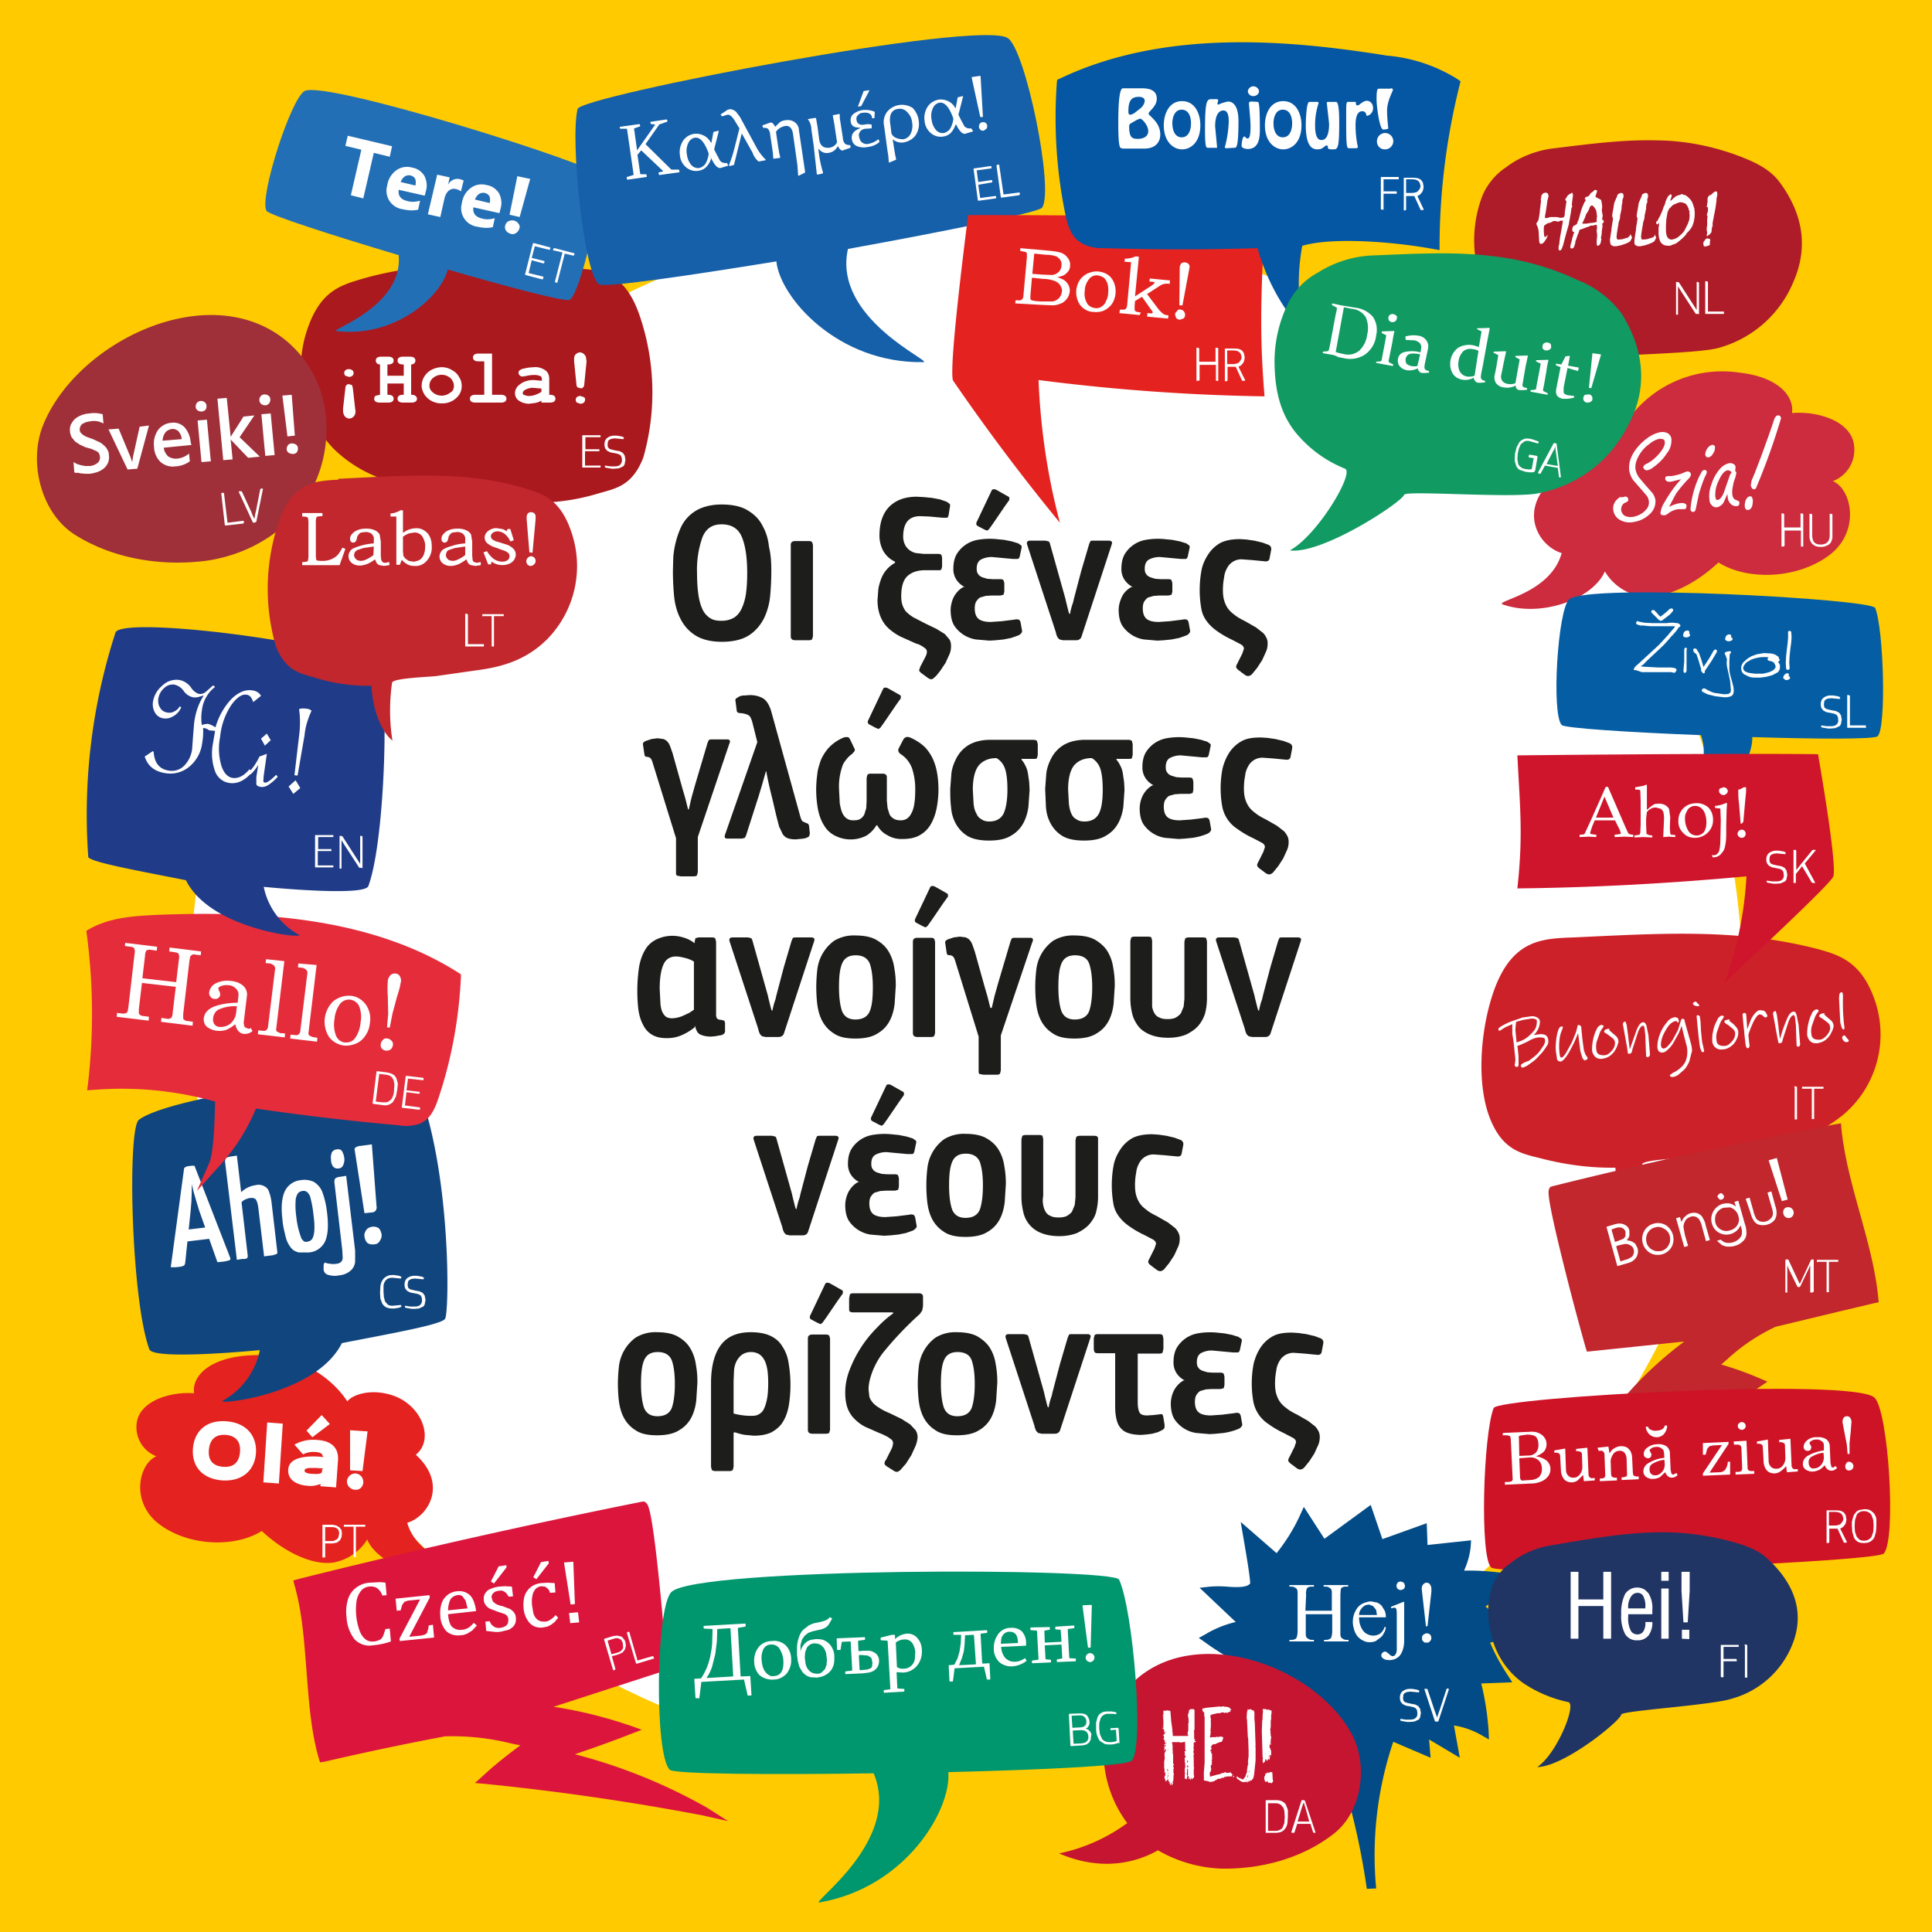
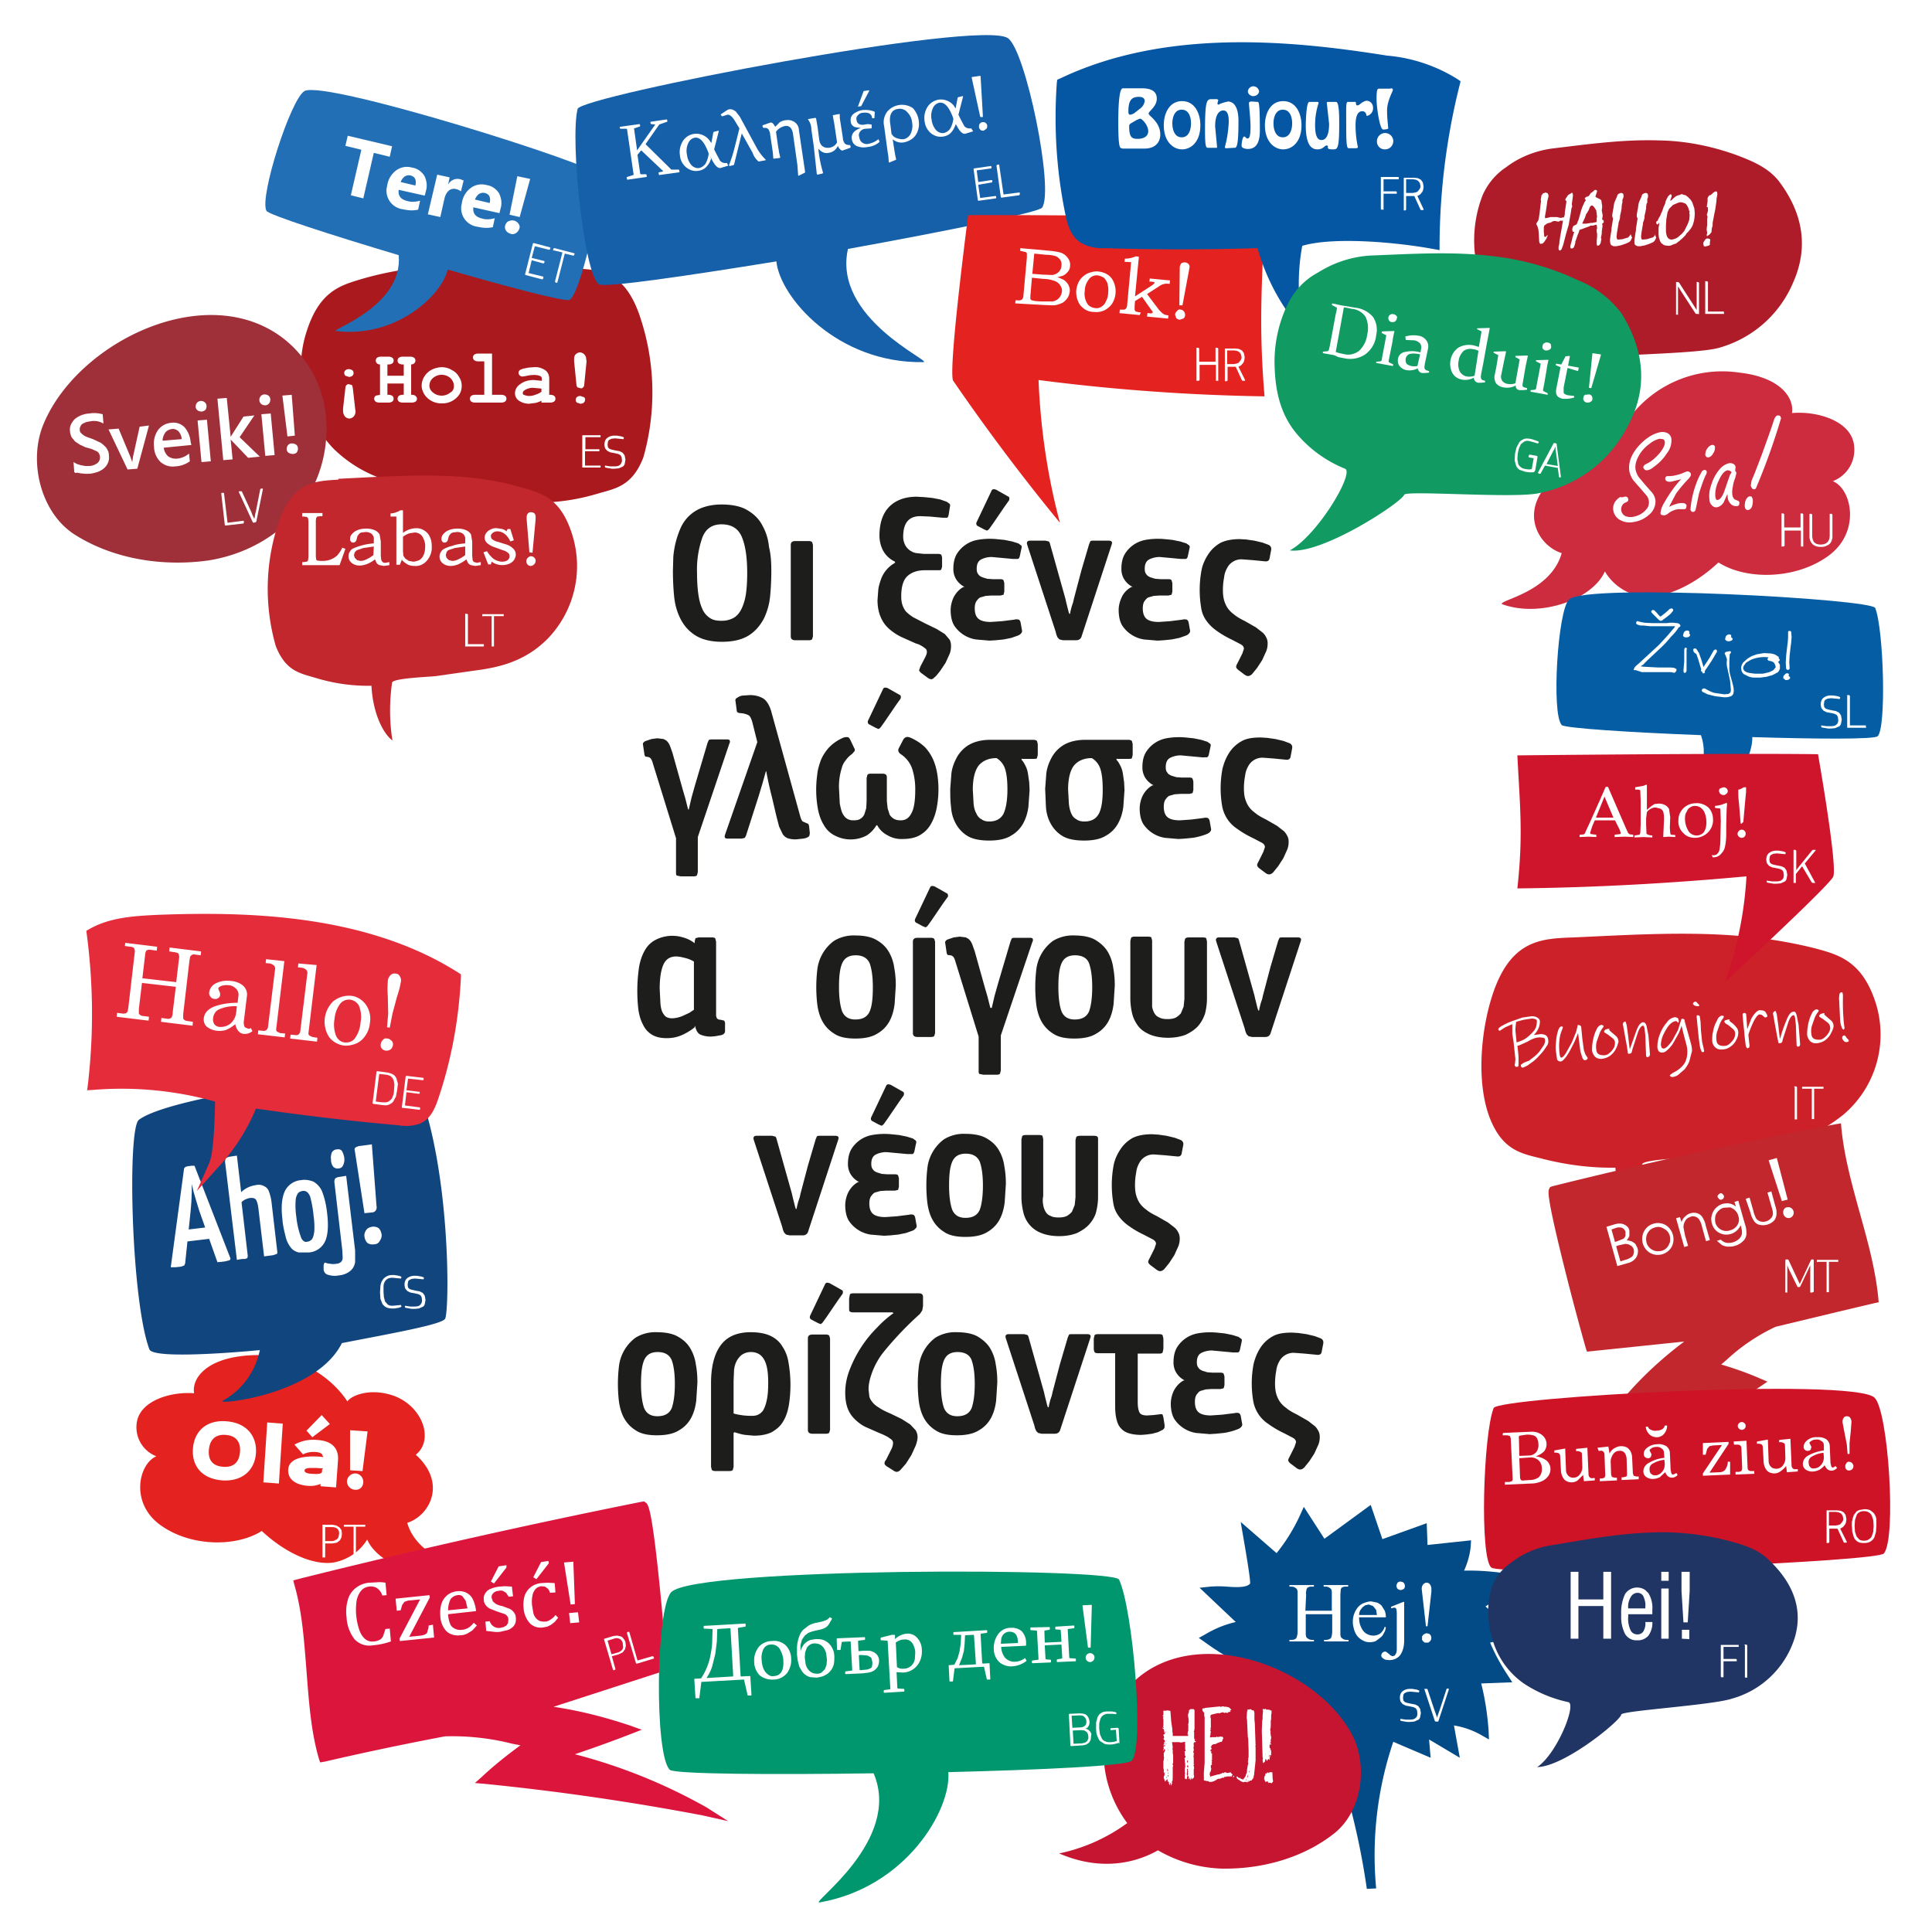
<svg xmlns="http://www.w3.org/2000/svg" xmlns:xlink="http://www.w3.org/1999/xlink" version="1.1" id="Layer_1" x="0" y="0" viewBox="0 0 496.7 496.7" xml:space="preserve">
  <style>.st2{fill:#fff}.st4{enable-background:new}.st8{fill:#e42320}.st14{fill:#c1272d}.st26{fill:#1d1d1b}</style>
  <g id="Layer_2_00000163792814781097428080000009281513261771749507_">
    <g id="Layer_1-2">
-       <path fill="#ffcb00" d="M0 0h496.7v496.7H0z" />
      <defs>
        <path id="SVGID_1_" d="M28.8 39.7h439.5v417H28.8z" />
      </defs>
      <clipPath id="SVGID_00000023995458944882038590000006032259925073060998_">
        <use xlink:href="#SVGID_1_" overflow="visible" />
      </clipPath>
      <g clip-path="url(#SVGID_00000023995458944882038590000006032259925073060998_)">
        <path class="st2" d="M448.1 255a199.6 199.6 0 1 1-399.3 0 199.6 199.6 0 0 1 399.3 0" />
      </g>
    </g>
    <g id="Layer_2-2">
      <path d="M147.1 69c-11.9-.6-24.2-1.5-36.2-.5-6.3.5-12.5 1.6-18.5 3.4-5.3 1.6-10.3 3.3-13.5 13.1a30.1 30.1 0 0 0 6.9 30.4 33.6 33.6 0 0 0 21.6 9.5l11.1 1.6c1.3.2 12.7.6 12.9 1.9.8 5.6.8 11.3-.1 16.9 3.3-2.6 5.8-9 6.1-16.1 5.5.1 11-.7 16.3-2.3 4.4-1.3 8.8-1.8 11.7-9.3a61.2 61.2 0 0 0-.7-35.7c-4-12.5-10.7-12.6-17.6-12.9" fill="#aa191d" />
      <path class="st2" d="m90.7 99.7.6 5.3.1.7c0 .5-.1 1-.5 1.4-.3.3-.7.5-1.1.5-.4 0-.8-.2-1.1-.5-.3-.4-.5-.9-.5-1.4v-.7l.6-5.3c0-.3.1-.5.3-.7.2-.2.4-.3.7-.2l.7.2.2.7zm.2-3.8c0 .3-.1.5-.3.7-.2.2-.6.3-.9.3l-.9-.3a1 1 0 0 1-.3-.7c0-.3.1-.5.3-.7.5-.4 1.2-.4 1.8 0 .2.2.3.4.3.7zM103.8 98.6h-4.2v2.9h.3c.4 0 .7.1 1 .3.4.4.4 1 0 1.4-.3.2-.6.3-1 .3h-2.4c-.4 0-.7-.1-1-.3a1 1 0 0 1-.3-.7c0-.3.2-.7.5-.8l1-.2v-7.8c-.3 0-.6-.1-.8-.3a1 1 0 0 1 0-1.4c.3-.2.6-.3 1-.3h2c.4 0 .7.1 1 .3.2.2.3.4.3.7 0 .3-.1.5-.3.7-.3.2-.6.3-1 .3h-.3v2.9h4.2v-2.9h-.3c-.4 0-.7-.1-1-.3a1 1 0 0 1 0-1.4c.3-.2.6-.3 1-.3h2c.4 0 .7.1 1 .3.2.2.3.4.3.7 0 .3-.1.5-.3.7-.2.2-.5.3-.8.3v7.8c.3 0 .7 0 1 .2.3.2.5.5.5.8 0 .3-.1.5-.3.7-.3.2-.6.3-1 .3h-2.4c-.4 0-.7-.1-1-.3a1 1 0 0 1 0-1.4c.3-.2.6-.3 1-.3h.3v-2.9zM118.7 99.2a4 4 0 0 1-.6 2.2 5.2 5.2 0 0 1-4.5 2.3 5.2 5.2 0 0 1-4.5-2.3c-.4-.7-.7-1.5-.7-2.2 0-1.7 1-3.3 2.5-4.1a6 6 0 0 1 2.6-.7c.9 0 1.8.2 2.6.7.8.4 1.5 1 1.9 1.8.5.7.7 1.5.7 2.3zm-2 0c0-.7-.3-1.3-.7-1.8a3.4 3.4 0 0 0-4.7-.2c-.6.5-.9 1.2-.9 2 0 .7.4 1.3.9 1.7a3.5 3.5 0 0 0 4.5 0c.6-.3.9-.9.9-1.7zM126.5 90.9v10.6h2.4c.4 0 .7.1 1 .3.4.4.4 1 0 1.4-.3.2-.6.3-1 .3h-6.8c-.4 0-.7-.1-1-.3a1 1 0 0 1 0-1.4c.3-.2.6-.3 1-.3h2.4v-8.6h-1.6c-.4 0-.7-.1-1-.3a1 1 0 0 1-.3-.7c0-.3.1-.5.3-.7.3-.2.6-.3 1-.3h3.6zM139.2 103.5v-.5c-.5.3-1.1.5-1.6.6l-1.6.2c-.9 0-1.9-.3-2.6-.8-.6-.4-1-1.1-1-1.9 0-.9.5-1.8 1.3-2.3 1-.8 2.3-1.1 3.5-1.1l2.1.2v-.5c0-.3-.1-.6-.4-.7-.4-.2-1-.3-1.5-.3a9 9 0 0 0-2.3.3l-.8.1a1 1 0 0 1-.7-.3 1 1 0 0 1-.3-.7l.1-.4.3-.3.7-.3 1.5-.3 1.4-.1c1-.1 2 .2 2.9.8.7.5 1 1.3 1 2.2v4.1h.3c.4 0 .7.1 1 .3.4.4.4 1 0 1.4-.3.2-.6.3-1 .3h-2.3zm0-3.6-2.2-.2a4 4 0 0 0-2.1.6c-.3.2-.5.4-.5.8 0 .2.1.4.3.4.4.2.9.3 1.3.3.6 0 1.1-.1 1.6-.3.6-.2 1.1-.4 1.6-.8v-.8zM150.8 92.9l-.6 6c0 .3-.1.5-.3.7-.2.2-.4.3-.7.2l-.7-.2a1 1 0 0 1-.3-.7l-.6-6v-.6c0-.5.1-.9.4-1.2.3-.3.7-.5 1.1-.5.4 0 .8.2 1.1.5.3.3.5.7.5 1.2l.1.6zm-.4 9.9c0 .3-.1.5-.3.7-.2.2-.6.3-.9.3l-.9-.3a1 1 0 0 1 0-1.4c.2-.2.6-.3.9-.3l.9.3c.2.1.4.4.3.7z" />
      <g class="st4">
        <path class="st2" d="M150.4 116.3v3.4h4v.5h-4.7V111.9h4.7v.5H150.5v3.1h3.6v.5h-3.7zM158 120.5h-.7l-.6-.1-.6-.1-.5-.1-.1-.2v-.2l.1-.1.6.1.7.1h1c.7 0 1.2-.1 1.5-.4s.5-.7.5-1.2l-.1-.8-.3-.5-.6-.3-.9-.2-1.1-.2-.8-.4-.5-.6a3 3 0 0 1-.2-1c0-.7.2-1.3.7-1.7a3 3 0 0 1 2-.6h.5l.6.1.6.1.5.2.1.1v.1l-.1.2v.1h-.1l-1-.1-1.1-.1-.9.1-.6.3c-.1.1-.3.3-.3.5l-.1.7.1.7.4.4.6.2.9.2 1.1.2.8.4.5.7.2 1.1-.2 1.1c-.1.3-.3.6-.6.7l-.9.4-1.1.1z" />
      </g>
      <path d="M351.4 485.6a189 189 0 0 0-9-36.5c-2.9 1.3-5.6 3-8.1 4.9l-2.8 2.1 1.6-8.5a47 47 0 0 1-11.2-1.3l-2.6-.6 5.7-4.8-12.8-6.3 9-5.5c-3.9-2-7.7-4.2-11.3-6.8l-1.7-1.2 1.8-1a27 27 0 0 1 7.7-3.1l-9.3-8.8 2.8-.3a28 28 0 0 1 4.1 0c2.5.2 5.3.3 6.1-.8.1-1.9-2.5-15.9-2.4-15.8l9.2 8c2.4-3 4.4-6.2 6-9.7l1-2.2 5.3 8.2 11.9-8.7 3 8.8 11.4-4.1.2 5.6 11.2-1.2-.1 1.6c-.2 2.1-.8 4.2-1.7 6.2 3.6-.1 7.2.2 10.8.7l1.9.3-.9 1.7a17 17 0 0 1-6.3 6.5c2.4 2.1 5 4 7.8 5.5l3.1 1.7-9.7 2.1c1.2 2.9 2.7 5.6 4.4 8.2l1.3 2-8 .3c1 3.9 1.6 8 1.9 12l.1 2.4-2.1-1.2a21 21 0 0 0-6.9-2.4l1.5 8.3-7.9-4.7.4 4.7-9.6-4.1a91 91 0 0 0-4.4 37.7l-2.4.1z" fill="#024b86" />
      <path d="M347.3 445.4c-9.9-17.6-40.7-28.2-56.3-12.6a25 25 0 0 0-7.2 19.8c.4 5.8 2.5 11.4 6 16.1a45.3 45.3 0 0 1-17.5 7.8c12 5.2 21.2 1.6 25.4-.8a35 35 0 0 0 16.3 4.7c10.3.2 21.1-2.7 29.2-9.2 7.2-5.9 8.6-17.9 4.1-25.8z" fill="#c61531" />
-       <path class="st2" d="M299.4 448.2v-.4l.1-.1-.1-.3-.2-.2-.1-.2.2-.2-.1-.6-.1.1v-.3l.4-.3.2-.3-.1-.4v.5l-.2.1-.2-1.1h-.2l-.1-.2v-.2l.2.2.1-.3h-.2l.1-.4V442l-.1-.2v-.3l.1.1v-.4l-.2.1.1-.3h-.1l.2-.1v-1.1h.7l.4-.1.2.1h.3l.2.1.2 2.6.3 2.1v.5l.1.6v.6h3.9l.1-.3-.2-.1.1-.8.1-.1v-.4l-.1.1.1-.2v-1l-.1-.1.1-.1.1-.7v-.3h-.1l.1-.2-.1-.5-.1-.6.1-.5.1-.1.1-.8h.2l.1-.2h.9l.2.3v4.7l-.1.6-.1.1.1.2v1.7l.2.1-.1.1.1.4.3.1-.2.2h-.3l-.1.2v.2l-.1.1.1.1v.6l-.1.2.1.3v.5l-.1.1v.5h.2l-.1.2.1.1-.2.1.1.1v.2l-.1-.1.1.7v1.6l.1.1-.2.2.1.1.1.6-.1.2v1.5l.1.3-.1.6-.1-.2-.1.2h-.1l-.1.3-.2-.2v-.3l-.1.1-.2.6-.2-.7-.1.1-.1-.3-.1-.1.1-.1h-.2v-.4l.1-.2h-.1v-.4l.1-.1-.1-.1v-.7l-.2.1v.6l-.1.8.2.4-.1.2-.1.7-.1-.2-.2.1-.2-.2v-1.1l.1-.2-.1-.2v-1.1l.1-.2v-1l-.1-.4V452.3l-.1-.3.3-.2v-.3l-.2-.2v-.8l-.1-.1.1-.2h.2v-.3l-.1-.1v-1.4l-.1-.2.1-.1v-.3l-1.1.2-.4-.1h-1.9l.1.5.1.9-.1.4.1.1v1l.1.3v2.3l.2.2-.2.5.2.5-.2.4.2.2-.2.2.2.1h-.2l.2.5-.1.5V457.2l-.1.3h.1v.2l-.2.3v.4l.2-.1-.2.2-.2.6-.1-.3h-.1.1v-.1l-.1.1.1-.1-.1-.3-.1-.1v.5l-.1.2-.1-.4h-.1l.1-.5-.1.1h-.1v-.2h-.3l.1-.2v-.3h-.2v-.7l-.2.2.2.1v.6l-.2-.2v.4l-.1-.1-.2.3v-.3l-.1-.1-.1-.4-.1-.1v-.5l.3-.5h-.1l-.1-.1.2-.3v-.2l-.1.2-.2-.1v-.7l-.1-.5v-1.8l.1-.1v-.4l.1-.4-.1-.1v-1.1l.1-.1h.1v-.3h.1l.1-.4-.2.1v-.2l-.2-.1.1.2-.1.1v.3l-.1-.1v-.5l.2-.1-.1-.1-.1.1.1-.5.2-.1h.2l-.1-.2h-.2l-.1-.1-.1.4v-.4l.4-.5v.1-.2l-.1-.1h-.1l-.1.3zm.4.3.1-.4-.2.3.1.1zm0-.9.1-.1-.1-.1v.2zm.3 1.9v-.1l-.1.3.1-.2zm0 2.9.2.2-.2-.3v.1zm0 .4.1.1-.1-.2v.1zm.2 2.5v-.2l-.1-.1h.1l-.1-.1v-.2l-.1.1v.5h.2zm-.1-5.3h.1l-.1-.3v.3zm.1 6 .1-.2-.1-.1-.1.1.1.2zm-.1.8.2-.2-.2-.4v.6zm.1-1.3.1-.2-.1.1v.1zm.4 3h-.2v-.1l.2.1zm1-1.4v.2-.2zm.2.6v.4-.4zm3-3.5.1-.1-.1-.1v.2zm.3.7v-.2l-.1.4.1-.2zm0-1.9.1.2.1-.1v-.5h-.2v.4zm.3 1.4v-.3l-.1-.1v-.2h-.2l.1.1-.1.1v.3l.3.1-.2.1.2-.1zm-.1-2.2-.1-.1.1.1zm.1 4.9h.3l-.1.3-.2-.2v-.1zm1.8-9.9h.2v.1l-.2-.1zM311.4 450.8h.2v1.8l-.2-.1.1.2.1.1v.2l-.1.2.1.4-.2.2h-.1v.8h.1v-.2.4l-.2.8-.1-.1-.1.7v.1l.1.1v.4h.1l.1-.1 1.8-.5h.3l.4-.2h.1l.4-.2h.1l.1-.1.1.2.1-.1v-.1l.5-.1v.2h.6l.3-.1v.1l.2-.2.2.2h.1l-.1.1.1.1h.1l.2.3-.2.2v.2H315.4l-.1.1h-.4l-.2.1v.2l-.2-.1-.4.1-.4.2h-.5l-.4.2-.2.2h-.2l-.2.2-.7.2H310.9l-.3-.2h-.3l-.8-.2v-.6l.1-.1-.1-.1v-1.2l.2-2.5v-11.8l-.1-.2v-.9h-.1l-.1-.2-.2-.2-.1-.3.1-.4h.4l.1.1v-.2l4-.4v.1h.3l.1-.1h.5l.2.1h.2l.1-.1.1.1.6.1.2.1.2.2v-.1l.1.2.3.3-.3.1-.1.1.2.1-.2.2-.5.1-.1.2h-.1l-.2-.1h-.3l-.2.1-.4-.2-.4.1-.6.2-.2-.1-1.7.4-.3.2v.6l.1.2v.6l-.1.1h.1v1.6l-.1.2.1.1h-.1l.1.2-.2.5h.2v.3l-.1.1v.7l-.1-.1v.6l.5-.1h1.1v-.1h.2l.2.1.3-.1H313.7l.1-.1.2.1h.2l.2.1.1.3-.2.4v.1h-.1l.1.2h-.1l-.1.2h-.1l-.5.1v.1h-.2l-.5.2-.1.1h-.1l-.1.1h-.5l-.5.3v.2l-.1.1-.1-.1v.3l.1.2.1-.4v.2l-.1.1.1.2v.2h-.1l-.2.2v.5l.1-.3.1.1v.6zm-1.3 5.3v-.2.2zm7 .5.2-.1v.2l-.3.3v-.3h.1zM319.6 458.2l-.2-.1-.5-.2-.2-.2-.5-.3-.2-.2-.1-.4.1-.1.2.1.4.4.1-.2.4.4.2-.1.1.2h.2l.6-.8.2-.7.1-.1.1-.5v-.4l.2-1.2.1-.3v-.3l-.1-.1.1-.1-.1-.2.1-.2v-.5l.1-.4V450l-.1-3-.1-.5-.2-4.3-.1-.6.1-1.5v-.2l.1.2v-.6h.3v.1l.3-.2.1.1.2-.1.3.3h.4l.2.6v1.8l.1.9.2 5.8-.1.2.1.1v3.5l-.4 3.8-.1.2v.4h-.1v.2l-.3.3-.1.3-.1-.1-.1.1-.1-.1-.5.4h-1l-.4.1zm.9-.6-.1-.2-.1.4.1-.1.1-.1zm.3-.7.1-.5v-.2l-.1.2-.2.6.2-.1zm-.1 1.3h.1l.2-.3-.1-.1-.2.3h-.2v.1zm.3-2.6h.2v-.4l-.2.4zM324.7 453.3l-.1-.9.1-.4-.1-.2-.2-6.8.1-2.6.1-.5v-.8l.1-1.1v-.3h-.1l.1-.4h.1l.1.2.4-.2.1.1h.1l.1.2.2-.1.7.1.1.2.2-.1.1.1v.6l-.1.6v1l-.1.4v1.5l-.1.2h.1l-.1.4-.1.1.1.1v.4l.1.1-.1.2.1.1-.1.1.1.3v.3h-.1l.1.2.1-.2v.7l-.1.2h.1l-.2.3h.1l.1-.1-.1.2v.5l-.2.1v.1h.2l.1.1-.1.3-.1-.2-.2.2v.8h.2v.5l.1-.2v.3l.1.1v1.1l-.1.1v.2l-.1-.4-.2.3h.1v.4l-.1.1v.4l-.1.2-.1-.4-.1.2-.2.1-.2.4-.1-.3-.1-.1v-.2h-.1l-.1.2v-.1l-.1.6-.1.1-.1-.1v.2l-.2.2v-.2l-.1.2zm2 5.1-.2-.1-.4.1-.2-.5v.1h-.2l-.1.1-.1-.1-.1.2-.1-.2-.1-.1-.1-.4-.1-.1.1-.8h.1l.1-.2v-.4l.1-.1.1.1.2-.1.1-.3.3.3v-.2l.2.1.1-.2h.5l.1.1.1-.1.1 1.8.1.5-.1.3h-.1l-.2.3-.1-.1h-.1zm-1.3-7.4v-.2l-.1.3.1-.1zm.1 6.2v-.1.1zm.7-5.5h.1v-.5l-.1.1v.4zm.2-1.2v-.2l-.1.1.1.1z" />
+       <path class="st2" d="M299.4 448.2v-.4l.1-.1-.1-.3-.2-.2-.1-.2.2-.2-.1-.6-.1.1v-.3l.4-.3.2-.3-.1-.4v.5l-.2.1-.2-1.1h-.2l-.1-.2v-.2l.2.2.1-.3h-.2l.1-.4V442l-.1-.2v-.3l.1.1v-.4l-.2.1.1-.3h-.1l.2-.1v-1.1h.7l.4-.1.2.1h.3l.2.1.2 2.6.3 2.1v.5l.1.6v.6h3.9l.1-.3-.2-.1.1-.8.1-.1v-.4l-.1.1.1-.2v-1l-.1-.1.1-.1.1-.7v-.3h-.1l.1-.2-.1-.5-.1-.6.1-.5.1-.1.1-.8h.2l.1-.2h.9l.2.3v4.7l-.1.6-.1.1.1.2v1.7l.2.1-.1.1.1.4.3.1-.2.2h-.3l-.1.2v.2l-.1.1.1.1v.6l-.1.2.1.3v.5l-.1.1v.5h.2l-.1.2.1.1-.2.1.1.1v.2l-.1-.1.1.7v1.6l.1.1-.2.2.1.1.1.6-.1.2v1.5l.1.3-.1.6-.1-.2-.1.2h-.1l-.1.3-.2-.2v-.3l-.1.1-.2.6-.2-.7-.1.1-.1-.3-.1-.1.1-.1h-.2v-.4l.1-.2h-.1v-.4l.1-.1-.1-.1v-.7l-.2.1v.6l-.1.8.2.4-.1.2-.1.7-.1-.2-.2.1-.2-.2v-1.1l.1-.2-.1-.2v-1.1l.1-.2v-1l-.1-.4V452.3l-.1-.3.3-.2v-.3l-.2-.2v-.8l-.1-.1.1-.2h.2v-.3l-.1-.1v-1.4l-.1-.2.1-.1v-.3l-1.1.2-.4-.1h-1.9l.1.5.1.9-.1.4.1.1v1l.1.3v2.3h-.2l.2.5-.1.5V457.2l-.1.3h.1v.2l-.2.3v.4l.2-.1-.2.2-.2.6-.1-.3h-.1.1v-.1l-.1.1.1-.1-.1-.3-.1-.1v.5l-.1.2-.1-.4h-.1l.1-.5-.1.1h-.1v-.2h-.3l.1-.2v-.3h-.2v-.7l-.2.2.2.1v.6l-.2-.2v.4l-.1-.1-.2.3v-.3l-.1-.1-.1-.4-.1-.1v-.5l.3-.5h-.1l-.1-.1.2-.3v-.2l-.1.2-.2-.1v-.7l-.1-.5v-1.8l.1-.1v-.4l.1-.4-.1-.1v-1.1l.1-.1h.1v-.3h.1l.1-.4-.2.1v-.2l-.2-.1.1.2-.1.1v.3l-.1-.1v-.5l.2-.1-.1-.1-.1.1.1-.5.2-.1h.2l-.1-.2h-.2l-.1-.1-.1.4v-.4l.4-.5v.1-.2l-.1-.1h-.1l-.1.3zm.4.3.1-.4-.2.3.1.1zm0-.9.1-.1-.1-.1v.2zm.3 1.9v-.1l-.1.3.1-.2zm0 2.9.2.2-.2-.3v.1zm0 .4.1.1-.1-.2v.1zm.2 2.5v-.2l-.1-.1h.1l-.1-.1v-.2l-.1.1v.5h.2zm-.1-5.3h.1l-.1-.3v.3zm.1 6 .1-.2-.1-.1-.1.1.1.2zm-.1.8.2-.2-.2-.4v.6zm.1-1.3.1-.2-.1.1v.1zm.4 3h-.2v-.1l.2.1zm1-1.4v.2-.2zm.2.6v.4-.4zm3-3.5.1-.1-.1-.1v.2zm.3.7v-.2l-.1.4.1-.2zm0-1.9.1.2.1-.1v-.5h-.2v.4zm.3 1.4v-.3l-.1-.1v-.2h-.2l.1.1-.1.1v.3l.3.1-.2.1.2-.1zm-.1-2.2-.1-.1.1.1zm.1 4.9h.3l-.1.3-.2-.2v-.1zm1.8-9.9h.2v.1l-.2-.1zM311.4 450.8h.2v1.8l-.2-.1.1.2.1.1v.2l-.1.2.1.4-.2.2h-.1v.8h.1v-.2.4l-.2.8-.1-.1-.1.7v.1l.1.1v.4h.1l.1-.1 1.8-.5h.3l.4-.2h.1l.4-.2h.1l.1-.1.1.2.1-.1v-.1l.5-.1v.2h.6l.3-.1v.1l.2-.2.2.2h.1l-.1.1.1.1h.1l.2.3-.2.2v.2H315.4l-.1.1h-.4l-.2.1v.2l-.2-.1-.4.1-.4.2h-.5l-.4.2-.2.2h-.2l-.2.2-.7.2H310.9l-.3-.2h-.3l-.8-.2v-.6l.1-.1-.1-.1v-1.2l.2-2.5v-11.8l-.1-.2v-.9h-.1l-.1-.2-.2-.2-.1-.3.1-.4h.4l.1.1v-.2l4-.4v.1h.3l.1-.1h.5l.2.1h.2l.1-.1.1.1.6.1.2.1.2.2v-.1l.1.2.3.3-.3.1-.1.1.2.1-.2.2-.5.1-.1.2h-.1l-.2-.1h-.3l-.2.1-.4-.2-.4.1-.6.2-.2-.1-1.7.4-.3.2v.6l.1.2v.6l-.1.1h.1v1.6l-.1.2.1.1h-.1l.1.2-.2.5h.2v.3l-.1.1v.7l-.1-.1v.6l.5-.1h1.1v-.1h.2l.2.1.3-.1H313.7l.1-.1.2.1h.2l.2.1.1.3-.2.4v.1h-.1l.1.2h-.1l-.1.2h-.1l-.5.1v.1h-.2l-.5.2-.1.1h-.1l-.1.1h-.5l-.5.3v.2l-.1.1-.1-.1v.3l.1.2.1-.4v.2l-.1.1.1.2v.2h-.1l-.2.2v.5l.1-.3.1.1v.6zm-1.3 5.3v-.2.2zm7 .5.2-.1v.2l-.3.3v-.3h.1zM319.6 458.2l-.2-.1-.5-.2-.2-.2-.5-.3-.2-.2-.1-.4.1-.1.2.1.4.4.1-.2.4.4.2-.1.1.2h.2l.6-.8.2-.7.1-.1.1-.5v-.4l.2-1.2.1-.3v-.3l-.1-.1.1-.1-.1-.2.1-.2v-.5l.1-.4V450l-.1-3-.1-.5-.2-4.3-.1-.6.1-1.5v-.2l.1.2v-.6h.3v.1l.3-.2.1.1.2-.1.3.3h.4l.2.6v1.8l.1.9.2 5.8-.1.2.1.1v3.5l-.4 3.8-.1.2v.4h-.1v.2l-.3.3-.1.3-.1-.1-.1.1-.1-.1-.5.4h-1l-.4.1zm.9-.6-.1-.2-.1.4.1-.1.1-.1zm.3-.7.1-.5v-.2l-.1.2-.2.6.2-.1zm-.1 1.3h.1l.2-.3-.1-.1-.2.3h-.2v.1zm.3-2.6h.2v-.4l-.2.4zM324.7 453.3l-.1-.9.1-.4-.1-.2-.2-6.8.1-2.6.1-.5v-.8l.1-1.1v-.3h-.1l.1-.4h.1l.1.2.4-.2.1.1h.1l.1.2.2-.1.7.1.1.2.2-.1.1.1v.6l-.1.6v1l-.1.4v1.5l-.1.2h.1l-.1.4-.1.1.1.1v.4l.1.1-.1.2.1.1-.1.1.1.3v.3h-.1l.1.2.1-.2v.7l-.1.2h.1l-.2.3h.1l.1-.1-.1.2v.5l-.2.1v.1h.2l.1.1-.1.3-.1-.2-.2.2v.8h.2v.5l.1-.2v.3l.1.1v1.1l-.1.1v.2l-.1-.4-.2.3h.1v.4l-.1.1v.4l-.1.2-.1-.4-.1.2-.2.1-.2.4-.1-.3-.1-.1v-.2h-.1l-.1.2v-.1l-.1.6-.1.1-.1-.1v.2l-.2.2v-.2l-.1.2zm2 5.1-.2-.1-.4.1-.2-.5v.1h-.2l-.1.1-.1-.1-.1.2-.1-.2-.1-.1-.1-.4-.1-.1.1-.8h.1l.1-.2v-.4l.1-.1.1.1.2-.1.1-.3.3.3v-.2l.2.1.1-.2h.5l.1.1.1-.1.1 1.8.1.5-.1.3h-.1l-.2.3-.1-.1h-.1zm-1.3-7.4v-.2l-.1.3.1-.1zm.1 6.2v-.1.1zm.7-5.5h.1v-.5l-.1.1v.4zm.2-1.2v-.2l-.1.1.1.1z" />
      <path d="M154.1 45c-.3-2.4-70.3-24.5-75.8-21.6-3.5 1.9-11.7 27.3-9.8 30.8.5 1 16.6 6.2 34 11.4 1.2 13.2-17.9 19.3-16.1 19.5 15.4 1.9 27.2-9.2 28.7-15.8 15.9 4.6 30.1 8.3 31.3 7.8 2.8-1.3 8.4-26.2 7.7-32.1" fill="#236fb5" />
      <path class="st2" d="m100.2 40.3-4.1-1L93.4 51l-3.2-.8 2.7-11.7-4.1-1 .6-2.6 11.4 2.7-.6 2.7zM109.2 50.3l-6.7-1.5c-.2 1.5.5 2.5 2.3 2.9 1 .3 2.1.2 3.2-.1l-.5 2.3c-1.3.3-2.6.2-3.9-.1a4.8 4.8 0 0 1-4.2-5.4l.2-1a5.8 5.8 0 0 1 2.4-3.7c1.2-.8 2.6-1 4-.6 1.3.2 2.4 1 3.1 2.1.6 1.2.8 2.6.4 3.9l-.3 1.2zm-2.4-2.6c.3-1.5-.1-2.3-1.3-2.6a2 2 0 0 0-1.5.3c-.5.4-.8.9-1 1.4l3.8.9zM118.5 49.2c-.4-.3-.8-.5-1.3-.6a2 2 0 0 0-1.8.4c-.6.5-.9 1.2-1.1 1.9l-1.1 4.9-3.2-.7 2.4-10.2 3.2.7-.4 1.9a2.7 2.7 0 0 1 3.2-1.4l.8.3-.7 2.8zM128.4 54.8l-6.7-1.5c-.2 1.5.5 2.5 2.3 2.9 1 .3 2.1.2 3.2-.1l-.5 2.3c-1.3.3-2.6.2-3.9-.1a4.8 4.8 0 0 1-4.2-5.4l.2-1a5.8 5.8 0 0 1 2.4-3.7c1.2-.8 2.6-1 4-.6 1.3.2 2.4 1 3.1 2.1.6 1.2.8 2.6.4 3.9l-.3 1.2zm-2.5-2.6c.3-1.5-.1-2.3-1.3-2.6a2 2 0 0 0-1.5.3c-.5.4-.8.9-1 1.4l3.8.9zM131.3 60.1a2 2 0 0 1-1.2-.8c-.5-.7-.3-1.7.4-2.3l.2-.1c.4-.2.9-.3 1.4-.2.5.1.9.4 1.2.8.3.4.4.9.2 1.3-.1.4-.4.8-.8 1.1-.5.3-1 .4-1.4.2zm5-14.1-2.7 9.8-2.6-.6 2-9.9 3.3.7z" />
      <g class="st4">
        <path class="st2" d="m136.7 66.9-.8 3.3 3.7.9.1.1v.2l-.1.3-.1.1h-.2l-4.2-1.1-.1-.1v-.1l2-7.9.1-.1h.2l4.1 1.1.1.1v.1l-.1.3-.1.1h-.2l-3.6-.9-.8 3 3.2.8.1.1v.1l-.1.3-.1.1h-.2l-2.9-.8zM142.2 64.4v-.2l.1-.3.1-.1h.2l5 1.3.1.1v.1l-.1.3-.1.1h-.2l-2.1-.5-1.9 7.4-.1.1h-.1l-.3-.1-.1-.1v-.2l1.9-7.4-2.1-.5h-.3z" />
      </g>
      <path class="st8" d="M40.2 374.4a8 8 0 0 1-5.1-8.1c.4-6.2 8.9-8.6 14.8-8.1-.6-3.6 2.7-8.5 12.5-9.6 15.1-1.7 24 7.1 26.9 11.7 1-1.5 5.5-3.4 11.2-1.7 8 2.4 11.3 11.5 6.4 15.4 8.2 7.4 3.4 15.8-2.2 17.5 2.6 9.2 14.7 11.1 14.2 12.1-9 3.3-21.6-1.1-24.5-7.8-1.9 3.1-5 5.2-8.6 5.9-5.1.8-12.3-2.3-18.5-8.1-6.8 4.3-18.7 4-26.3-1.7s-5.3-15.6-.8-17.5" />
      <path class="st2" d="M57.2 380.6c-5.3-.4-7.9-3.7-7.6-8.1s3.3-7.5 8.6-7.1 7.9 3.9 7.6 8.2-3.4 7.3-8.6 7zm.8-11.7c-2.8-.2-4.1 1.4-4.3 3.9s.9 4.1 3.7 4.3 4.1-1.3 4.3-3.8-.9-4.2-3.7-4.4zM71.7 381.4l-4-.3 1-15.4 4 .3-1 15.4zM86.4 382.4l-4-.3v-.6c-1 .4-2 .6-3.1.5-2.1-.1-5.4-1-5.2-4.2.2-3.4 5.3-3.5 8.1-3.3l1 .1-.3-.4c0-.4-.5-.8-1.7-.9-1.2-.1-2.3.1-3.3.6l-2.2-2.5c1.8-1 3.8-1.4 5.8-1.2 3.8.2 5.6 2.1 5.4 5.2l-.5 7zm-1.6-16.3-4.5 3.4-1.5-1.7 3.9-4 2.1 2.3zm-1.7 11.4h-.4l-1.4-.1h-1.7c-1.2.1-1.3.4-1.3.7s.3.7 1.7.8c.8 0 2.7.3 2.8-.6v-.5l.3-.3zM94.5 368l-1.3 10.2-3.2-.2v-10.3l4.5.3zm-3.3 15c-1.1-.1-2-1-2-2.2.1-1.1 1-2 2.2-2 1.1.1 2 1 2 2.2 0 1.1-.8 2-1.8 2h-.4zM335.6 414.1h6.8V409.2l-.1-.5-.2-.3-.3-.2c-.3-.2-.6-.3-1-.3h-.5v-.4h6.3v.4h-.9l-.4.1-.4.2-.2.4-.1 1.4v10.3l.1.5.2.3.3.2c.3.2.6.3 1 .3h.5v.4h-6.3v-.4h.5c.5 0 1-.2 1.3-.5.2-.5.3-1.1.3-1.7V415h-6.8v5.3l.1.5.2.3.3.2c.3.2.6.3 1 .3h.5v.4h-6.3v-.4h.5c.5 0 1-.1 1.3-.5.2-.5.3-1.1.3-1.7V409.2l-.1-.5-.2-.3-.3-.2c-.3-.2-.6-.3-1-.3h-.5v-.4h6.3v.4h-.9l-.4.1-.4.2-.2.4c-.1.5-.2.9-.1 1.4l-.2 4.1zM349.4 415.8c0 .7.1 1.4.3 2 .2.5.4 1 .8 1.5.3.4.7.7 1.2.9.4.2.9.3 1.4.3.6 0 1.2-.2 1.7-.5.6-.5 1-1.1 1.2-1.8l.3.2c-.1.5-.2 1-.5 1.4-.2.5-.5.9-.9 1.2l-1.2.9a4 4 0 0 1-1.5.3c-.6 0-1.2-.1-1.7-.4-.5-.2-1-.6-1.4-1a5 5 0 0 1-.9-1.6c-.2-.7-.4-1.4-.4-2.1a5.9 5.9 0 0 1 1.4-4 4 4 0 0 1 1.5-1c.6-.2 1.2-.4 1.8-.4l1.5.3c.5.2.9.5 1.2.8l.8 1.3c.2.5.3 1.1.3 1.7h-6.9zm0-.6h4.6l-.2-1.3-.8-1-1.1-.4-.9.2-.7.5-.6.8a3 3 0 0 0-.3 1.2zM361 411.8v10c0 .8-.1 1.5-.3 2.2-.2.6-.4 1.1-.8 1.6-.3.4-.8.7-1.2.9-.5.2-1 .3-1.6.3l-.9-.1-.6-.3-.4-.4-.1-.4.1-.4.2-.3.3-.2.3-.1h.2l.2.1.3.2.5.4c.2.3.5.4.9.5l.5-.2.4-.7.1-.7V414.5l-.1-.8-.2-.3-.4-.1-.7.2-.1-.4 3-1.2.4-.1zm-.9-5.2.4.1c.3.1.5.3.6.6l.1.4c0 .3-.1.6-.3.8l-.4.2-.4.1-.4-.1a.9.9 0 0 1-.6-.6l-.1-.4.1-.4.2-.4c.2-.2.5-.3.8-.3zM367 418.1h-.4l-1-8.8-.1-.9.1-.6.3-.5.4-.3c.5-.2 1-.1 1.3.3.3.4.4.8.4 1.2v.7l-1 8.9zm-.2 1.8.5.1c.3.1.5.4.6.6l.1.5-.1.5-.3.4-.4.3h-.9l-.4-.3-.3-.4v-.9l.3-.4c.3-.2.6-.4.9-.4z" />
      <path d="M148.5 28c.8-3.3 103.3-23.1 110.6-18.2 4.6 3 12 39.2 8.8 43.6-.9 1.2-24.5 6-49.9 10.6-4 17.9 22 29 19.4 29.1-22.1.4-36.9-16.7-37.8-25.9-23.4 3.8-44 6.8-45.6 5.9-3.8-2.2-7.5-37.1-5.5-45.1" fill="#165fa9" />
      <path class="st2" d="m159.3 32.7.1-.1 5-.7.1.1.1.4-.1.1-1.4.5h-.1l.8 5.7.1-.2 4.5-6.4V32l-1-.1-.1-.1-.1-.4.1-.1 4.1-.6.1.1.1.4-.1.1-2 .7-3.5 5v.1l6.6 6.5h1.9l.1.1.1.5-.1.1-5.1.7-.1-.1-.1-.5.1-.1 1-.2.1-.1-.1-.1-5.5-5.2h-.1l-.9 1.1v.1l.7 4.8.1.1h1.4l.1.1.1.5-.1.1-4.9.7-.1-.1-.1-.5.1-.1 1.6-.5.1-.1-1.7-11.7-.1-.1h-1.6l-.1-.1-.1-.3zM187.2 42.5v.1l-2 .6h-.1c-.7 0-1.4-.8-2.2-2.4-1.2-2.4 0 0-.1 0a5 5 0 0 1-1.3 2.2c-.5.5-1.2.8-1.9.9-1.1.2-2.2-.1-3.1-.8-1-.8-1.6-1.9-1.7-3.2-.2-1.3.1-2.6.8-3.7a4.1 4.1 0 0 1 5-1.5c1 .4 1.7 1.1 2.2 2h.1l.5-2.7.1-.1 1.2-.3.1.1-1.2 4.7.6 1.2.9 1.7c.4.5 1.1.7 1.7.6h.1l.3.6zm-5-3c-.3-.9-.7-1.8-1.2-2.6-.7-1.1-1.5-1.6-2.3-1.5-.8.1-1.5.7-1.8 1.5-.4.9-.5 1.9-.3 2.8.1 1 .5 2 1.2 2.8.5.5 1.2.8 1.9.7.6-.1 1.2-.5 1.6-1 .5-.8.8-1.8.9-2.7zM195.2 41.5h-.2a4.8 4.8 0 0 1-1.5-2.2l-2.8-5-2 8.1-1.1.3-.2-.2c.6-1.5 1.1-3.1 1.5-4.7l1.2-4.8-1.1-1.8c-.7-1.2-1.4-1.8-2-1.7l-1.3.4h-.1l-.3-.4v-.1l1.8-1.2.4-.1c.6-.1 1.2.2 1.7.6l1 1.3 4.5 8.3c.6 1 1.3 1.9 2.2 2.8l-.1.1-1.6.3zM207 44.3l-.1.1-1.6.8-.1-.1-.2-2.7-1.1-7.8c-.2-1.6-.9-2.4-2.1-2.2-.9.2-1.8.7-2.3 1.5l.6 4.1.1.5.1.7.3 1.3-.1.1-1.6.2-.1-.1-.1-1.4-.1-.7-.1-.7-.5-3.3c0-.5-.2-.9-.4-1.3-.3-.4-.8-.5-1.3-.4l-.1-.1-.2-.4.1-.2 2-.7h.2c.3.1.5.3.7.6l.3.5 1.2-1.2c.5-.3 1.1-.5 1.6-.5a3 3 0 0 1 2.2.5c.7.5 1.1 1.3 1.1 2.1l1.6 10.8zM218.7 37.8l-.1.2-2 .7h-.2c-.5-.3-.8-.7-1-1.2a3 3 0 0 1-2.4 1.8c-.9.2-1.9-.2-2.5-1h-.1c.2 2.1.6 4.1 1.2 6.1l-.1.2-1.3.3-.2-.1-.8-7.3-.6-4.2c0-.9-.3-1.9-.9-2.6l.1-.1 1.8-.3.2.1.4 2.3.4 3.1c.2 1.6 1.1 2.3 2.5 2.2.9-.1 1.7-.6 2.1-1.4l-.7-4.7-.2-1.1-.2-1.1.1-.1 1.6-.3.1.1v.9l.1.7.1.6.6 3.9c0 .5.2 1 .5 1.4.3.3.8.4 1.3.4l.1.1.1.4zM224.8 28.7l.1.1-.1 1.6h-.6v-.1c-.1-1-.9-1.5-2.4-1.3-.5 0-1 .3-1.3.7-.3.3-.4.7-.3 1.1.1 1 .9 1.5 2.2 1.2l.7-.1.9.1.1.1v.8l-.1.1-1.4.1c-1 0-1.8.8-1.8 1.7l.1.5c.1.5.3 1 .7 1.3.5.4 1.1.5 1.6.4 1-.2 1.9-.6 2.6-1.2l.1.1.2.5v.1c-.9.8-2 1.2-3.1 1.3-.9.2-1.8.1-2.6-.2-.8-.3-1.3-1-1.4-1.8-.2-1.4.6-2.3 2.3-2.9l-1.4-.2c-.7-.2-1.2-.8-1.2-1.6a2 2 0 0 1 1-2 5 5 0 0 1 2-.8c1.1-.1 2.1 0 3.1.4zm-2.8-5.2.1-.1 1.3-.2.1.1-2.1 4h-.1l-.6.1c-.1 0-.2 0-.1-.1l1.4-3.8zM236.2 31.1c.2 1.3-.1 2.7-.9 3.8-.7.9-1.8 1.5-2.9 1.7-1 .2-2.1-.1-2.9-.8l.5 3.2.2 1.1.2.9-.1.1-1.7.7-.1-.1-.1-1.4-.1-.7-.1-.6-.9-6.6c-.3-1.3 0-2.6.8-3.7a5 5 0 0 1 6.6-.9c.8.9 1.4 2.1 1.5 3.3zm-5.3-3.1c-1.7.2-2.4 1.6-2 4l.3 2.4c.3.5.7.9 1.3 1.1.5.2 1.1.3 1.7.3.8-.1 1.4-.6 1.8-1.2.5-.9.7-2 .5-3.1-.1-1-.5-1.9-1.2-2.6a2.5 2.5 0 0 0-2.4-.9zM250.1 33.6c.1.1 0 .1 0 .2l-2 .6h-.1c-.7 0-1.4-.8-2.2-2.4h-.1c-.3.8-.7 1.6-1.3 2.2-.5.5-1.2.8-1.9.9-1.1.2-2.2-.1-3.1-.8-1-.8-1.6-2-1.7-3.2-.2-1.3.1-2.6.8-3.7.7-1 1.7-1.6 2.9-1.8 1.7-.2 3.5.7 4.2 2.2h.1l.5-2.7.1-.1 1.2-.3.1.1-1.2 4.7.6 1.2.9 1.7c.4.5 1.1.7 1.7.6h.1l.4.6zm-5-3.1c-.3-.9-.7-1.8-1.2-2.6-.7-1.1-1.5-1.6-2.3-1.5-.8.1-1.5.7-1.8 1.5-.4.9-.5 1.9-.3 2.8.1 1 .5 2 1.2 2.8.5.5 1.2.8 1.9.7.6-.1 1.2-.5 1.6-1 .5-.8.8-1.7.9-2.7zM252.1 30.1l-.1-.1-2.2-10.1.1-.1 2.1-.3.1.1.6 10.4-.1.1h-.5zm.5 1.3c.3 0 .6 0 .8.2.2.2.4.4.4.7 0 .3 0 .6-.2.8l-.7.5c-.3 0-.6 0-.8-.2-.2-.2-.4-.4-.4-.7-.1-.7.3-1.2.9-1.3z" />
      <g class="st4">
        <path class="st2" d="m251.5 47.5.5 3.4 3.8-.5h.2l.1.1v.4l-.1.1-4.3.6h-.2l-.1-.1-1.1-8v-.1l.1-.1 4.2-.6h.2l.1.1v.4l-.1.1-3.7.5.4 3 3.3-.5h.2l.1.1v.4l-.1.1-3.5.6zM262.1 50.1l-.1.1-4.4.6h-.2l-.1-.1-1.1-8v-.2l.1-.1.4-.1c.1 0 .2 0 .2.2L258 50l3.9-.5h.2l.1.1v.3l-.1.2z" />
      </g>
      <path class="st8" d="M325.1 55.9c-.7 18.3-1.5 27.7 0 46-19.4-.3-38.8-1.7-58.1-4.2.5 12.4 2.3 24.7 5.5 36.7A529 529 0 0 1 245 97.8c-1-3.2 2.5-31.5 3.9-42.5 22.7-.1 76.2.6 76.2.6" />
      <path class="st2" d="m262.3 63.8 6.8.6c1.1.1 2.3.2 3.4.5.8.2 1.5.7 2 1.4.5.6.7 1.4.6 2.1 0 .5-.2 1.1-.6 1.5-.3.4-.8.8-1.3 1l-1.4.4c.6.1 1.1.4 1.6.6.5.3 1 .8 1.3 1.4.3.6.4 1.2.3 1.8-.1.6-.3 1.2-.7 1.7-.4.5-.9 1-1.5 1.2-.7.3-1.4.5-2.2.5l-2.5-.1-7.1-.4.1-.8h.5c.3.1.7 0 1-.1.3-.2.5-.6.5-1l.9-9.9v-1c0-.2-.2-.3-.3-.4l-.9-.2-.5-.1v-.7zm3.6 1.4-.5 5.2 2.6.2 2.5.1a3 3 0 0 0 1.7-.8c.4-.4.7-1 .7-1.7a2 2 0 0 0-.4-1.5c-.3-.4-.8-.8-1.3-.9-.7-.2-1.5-.3-2.3-.3l-3-.3zm-.6 6.2-.4 4.7v.8l.3.3 1 .2 1.4.1h3a3 3 0 0 0 1.6-.8 3 3 0 0 0 .8-1.7c.1-.6-.1-1.1-.4-1.6-.3-.5-.8-.9-1.3-1.1-1-.4-2.1-.6-3.1-.6l-2.9-.3zM282.4 69.8c.9.1 1.8.4 2.5.9s1.2 1.2 1.5 2a6 6 0 0 1-.5 5.4c-.5.7-1.2 1.3-2 1.7-.9.4-1.8.5-2.7.4-1.4 0-2.7-.7-3.6-1.9a6 6 0 0 1-.9-3.7c.1-.9.4-1.8.9-2.6.5-.7 1.2-1.3 2-1.7 1-.4 1.9-.6 2.8-.5zm-.2 1c-.7-.1-1.5.2-2 .7-.8.9-1.3 2-1.3 3.2-.2 1.1 0 2.3.6 3.3.4.7 1.2 1.1 2 1.2.5.1 1.1 0 1.6-.3s1-.8 1.2-1.4c.4-.7.6-1.5.6-2.3.1-.8 0-1.6-.2-2.4-.2-.5-.5-1-.9-1.4-.5-.3-1-.5-1.6-.6zM289.1 67.3l.1-.8c1 0 1.9-.2 2.8-.6l.8.1-1 10.2 4-2.6c.6-.4 1-.7 1-.9s0-.2-.2-.2l-.6-.1h-.5l.1-.8 5.2.5-.1.9a3.3 3.3 0 0 0-2.7.6l-3.1 2 3.1 4.1.8.8.6.4 1 .2-.1.8-5.4-.5.1-.9h.4c.3.1.5.1.8 0l.2-.2-.3-.5-.1-.1-2.4-3.4-1.8 1.1-.1 1.3v1l.3.4.9.2h.4l-.3.7-5.2-.5.1-.9h1.1c.2 0 .4-.2.5-.3.2-.3.3-.7.3-1.1l1-10.8-1.7-.1zM303.5 79.6c.3 0 .7.2.9.5.4.6.4 1.4-.2 1.8l-.9.3c-.3 0-.6-.2-.9-.4l-.3-.9c0-.3.2-.7.5-.9.2-.4.6-.5.9-.4zm-.3-1.1.1-9.2v-.5c0-.4.2-.8.4-1.1.6-.4 1.4-.3 1.9.2.2.3.3.6.2.9l-.1.6-1.7 9.1h-.8z" />
      <g class="st4">
        <path class="st2" d="M308.2 97.9h-.6V89.4h.5l.2.2V93h4.2v-3.6h.5l.2.2V97.9c0 .1-.1 0-.1 0h-.5v-4.1h-4.2v3.9l-.2.2zM320.1 97.7v.1l-.1.1H319.4l-.1-.1-1.6-3.5h-2.1v3.5l-.2.2h-.5V89.6h2.7l.9.1.8.4.5.7.2 1.1-.1.7c-.1.2-.1.5-.3.7l-.5.6-.7.4 1.7 3.4zm-.9-5.9-.2-.8-.4-.5-.6-.3-.7-.1h-1.8v3.5h1.7l.6-.1.6-.2.5-.6c.2-.3.3-.5.3-.9z" />
      </g>
      <path d="M386.2 106.9c5.9-3.8 13.4-18.9 11.1-19.6a30.5 30.5 0 0 1-11.5-6.8c-4.3-4.1-6-9.4-6.6-15.1a32 32 0 0 1 2-15.3c1.3-2.9 3.4-5.4 6-7.1 3.4-2.6 7.5-4.2 11.7-4.8 9.2-1.1 18.3-2.4 27.6-2.1 6.9.1 13.8 1.5 20.3 3.9 3.9 1.5 8 3.2 10.7 6.8 5.8 7.8 7.6 16.4 3.6 25.6a29.2 29.2 0 0 1-19.1 17c-5.7 1.7-30.5 1.7-30.8 2.8-.3 1.7-17.4 15.1-25 14.7" fill="#ae1c29" />
      <path class="st2" d="m404.1 49.5.2.2.1.5-.1.8-.2 1.5.1.6-.2.5-.1.7-.1.7-.1.5-.1.6-.1.5-.2 1.2-.3 1-.4 1.4-.7 2.7-.4 1.1c-.1.2-.3.4-.5.4l-.2-.1-.1-.2v-.7l.2-.8v-.3l.2-1.4.5-2.8.2-1.2v-.2h-.1l-.2.1-.2-.1-.3.1-.3.2-.5-.1-.5-.1-.5.1-.5.3-.8.2a2 2 0 0 0-.6.4l-.3.2-.1.5v1.1l.1 1c0 .2.1.3.2.3h.1l.2-.1.1-.1.1-.2h.2v.1l-.2.4-.1.3-.6.9-.4.4-.5.1c-.2 0-.3-.2-.4-.7l-.1-2.1-.1-.9-.2-.7-.2-.4-.1-.3v-.2l.2-.3.2-.3.1-.2.1-.4.1-.6.1-.6.1-1 .2-1.7.1-.7-.1-.2.1-.5.1-.7.2-.2.2-.3.7-.2.5.2.2.5v.3l-.1.4-.2.8-.2 1.5-.2 1.3-.2 1.1v.4l.1.1.6-.1.7-.2H400.3l.4.1.4.1h.3l.4-.1h.2l.1-.1.1-.3.1-.4v-.5l.1-.7.2-1.3.1-.7v-.2l-.1-.1-.2-.2.1-.3.4-.6.2-.3.4-.3c.3-.1.5-.2.6-.4zM404.2 59.3V59l.1-.5.2-.4.2-.1.4-.2.3-.2.1-.3.1-.3.2-.4.2-.7.5-1.8.2-.6.2-.5.5-1.1.3-.4-.3-.5.4-.4.5-.1.3-.3.4-.6.2-.1.4-.3.3-.3.2-.1.4.1.1.3-.2.6-.2.6v.2l.1.1 1.2.6.2.3.1.7.1.6v.4l-.1.8.2 1.1c.1.4-.1.8-.1 1.2v.1h.1l.2.1.1.2v.3l-.1.2-.2.1-.1.1.1.6-.2 1.4v.5l-.1.6-.1.4v.2l.1.3-.1.5-.1.5-.3.5-.4.2-.2-.1-.1-.3v-1l.1-.9V60l-.1-.3V59l.1-.3-.1-.9H410.2l-.3.1-.4.1h-.6l-.3.2-.6.2-.8.3-.5.2-.4.1-.2.1-.1.2-.1.4-.3.7-.1.3-.2.6-.1.3-.2.5v.3l-.1.4-.1.3-.2.5-.2.2-.4.1-.2-.1-.1-.3.1-.6.2-.7.2-.8.1-.5.1-.2.1-.4.2-.6v-.1h-.3l-.1-.1c0-.1-.1-.1 0-.2v-.2l-.1.2zm3.6-1.8.6-.1.7-.1h.3l.5-.1.5-.1.1-.1v-.9l.1-.5-.1-.4v-.4l-.1-.4v-.3l-.1-.1-.1-.2-.2-.3-.2-.3-.3-.3-.3-.1-.4.3-.4 1-.2.3a2 2 0 0 1-.4.6l-.3.9-.6 1.3-.1.1v.1l.1.1H407.8zM419.2 60.2l.4.9-.2.4-.2.4-.3.3-.4.2-.7.3-.6.2-.6.2-.6.1-.4.1h-.8l-.2-.1-.2-.1-.2-.1-.2-.4-.1-.9.2-1.4.2-1.2v-.4l.2-1.2.2-1.3-.1-.3-.1-.2v-.5l.1-.6.1-.6.1-.5.1-.7.1-.6.2-.5.3-.7.2-.4.1-.4.2-.3.4-.2.3-.1h.2l.4.2.1.5v.3l-.1.3-.1.3-.1.2v.7l-.1.3-.1.8v.4l-.2 1-.2.9v.4l-.1.5-.2.6-.1.3v.3l-.1.5-.3 1.8-.1 1 .1.5.2.2 1.2-.1 1.3-.4h.1l.1-.1.2-.2.2-.2.2-.4zM425.4 60.2l.4.9-.2.4-.2.4-.3.3-.4.2-.7.3-.6.2-.6.2-.6.1-.4.1h-.8l-.2-.1-.2-.1-.2-.1-.2-.4v-.9l.2-1.4.2-1.2v-.4l.2-1.2.2-1.3-.1-.3-.1-.2v-.5l.1-.6.1-.6.1-.5.1-.7.1-.6.2-.5.3-.7.2-.4.1-.4.2-.3.4-.2.3-.1h.2l.4.2.1.5v.3l-.1.3-.1.3V52.1l-.2.3-.1.8v.4l-.2 1-.2.9v.4l-.1.5-.2.6-.1.3v.3l-.1.5-.3 1.8-.1 1 .1.5.2.2 1.2-.1 1.3-.4h.1l.2-.1.2-.2.2-.2v-.4zM426.2 56.7l.1-.3.2-.4.3-.5.1-.2.1-.3.2-.4.2-.5.3-.9.2-.4.2-.5.1-.5.3-.7.4-.7.6-.5.2.2.1.2-.2.7-.2.5.1.1.3-.2.5-.5.5-.4.4-.2.3-.1.4-.1.2-.1.2-.1h.1l.5.2.5.1.2.2.3.2.7.7c.2.3.5.7.6 1.1l.4 1.2.1 1.1c0 1-.1 1.9-.4 2.8-.2.8-.7 1.4-1.2 2l-.2.2-.3.3-.1.2-.2.3-.7.7-.8.7-.9.7-.9.3-.4.2-.6.1-.9-.1-.5-.2-.2-.2-.3-.2-.3-.5-.3-.9-.1-.8V58.6l.1-.6.1-.6-.1-.1-.2.3-.1.1h-.1l-.2-.1-.1-.3V57l.4-.3zM432 52l-.5.1-.5.2-.9.4-.2.2-.3.3-.5.5-.4.9-.3 1.8-.1 1.5v1.3c0 .6.1 1.3.4 1.8.2.4.7.6 1.1.6l.8-.2c.4-.2.7-.3 1-.6l.8-.7.6-.7.3-.6.6-1.2.4-1.1.1-1.2-.1-.6.1-.4-.2-.2V54c-.1-.6-.4-1.1-.8-1.6-.4-.2-.9-.4-1.4-.4zM439 61.3l.5.1.2.2-.1.7v.6l-.2.2-.3.1-.4.1-.4.1-.3-.2-.1-.6c0-.3.2-.6.4-.8.1-.3.4-.5.7-.5zm-.2-6.1.2-.6.1-.4V53.3h-.1l-.2-.1v-.1l.1-.7.1-.6V51l.1-.3.2-.3.2-.2h.2l.4-.3.3-.3.4-.3.4-.1.2.1.1.4v.4l-.1.5-.1.5v.4l-.1.8-.2 1.4-.3 1.5-.4 2.1V58.1l-.1.2-.1.4-.1 1-.5.6-.6.4h-.1v-.4l.1-.4-.1-.7c-.1-.2 0-.3 0-.4v-.4l.1-.4v-1.7l.1-.6-.2-.5z" />
      <g class="st4">
        <path class="st2" d="M436.5 80.7h-.5l-.1-.1-3.7-5.7-.8-1.3v7.3c0 .1-.1 0-.1 0h-.4V72.5h.5l.2.1.1.1 3.8 5.9.7 1.1v-7.2c0-.1.1 0 .1 0h.3l.2.2v8.1l-.3-.1zM443.2 80.7H438.4V72.3c0-.1.1 0 .1 0h.4l.2.2v7.6h4.1v.4c.1.1.1.2 0 .2z" />
      </g>
      <path d="M471.2 123.7a8.6 8.6 0 0 0 5.5-8.8c-.4-6.7-9.6-9.3-16-8.7.6-3.9-2.9-9.2-13.5-10.4a29.8 29.8 0 0 0-29 12.6c-1-1.6-5.9-3.7-12.1-1.8-8.6 2.6-12.3 12.4-7 16.7-8.8 8-3.7 17 2.4 18.9-2.8 10-15.9 12-15.4 13.1 9.7 3.6 23.3-1.1 26.5-8.4 2 3.4 5.4 5.7 9.2 6.4 5.5.8 13.3-2.4 20-8.7 7.4 4.7 20.2 4.3 28.4-1.8s5.9-17.1 1-19.1" fill="#cd2b3e" />
      <path class="st2" d="M417.6 127.7c.6-.1.9.1 1 .6s-.2.7-.7.9c-.8.3-1.2 1.2-1.1 2a2 2 0 0 0 1.1 1.5c.6.2 1.2.3 1.8.2 1.3-.2 2.6-.8 3.5-1.9.6-.6.8-1.4.7-2.2a3 3 0 0 0-.5-1.3l-1.2-1.4-2.1-2.4c-.6-.7-1-1.6-1.2-2.5-.3-2 .3-4 2-6.1.9-1.1 1.9-2 3.1-2.8.9-.6 1.9-1 2.9-1.2.6-.1 1.2 0 1.7.2.6.3 1 .8 1.1 1.5.1 1.4-.3 2.7-1.2 3.8-.9 1.4-2 2.5-3.4 3.5-.5.4-1 .7-1.6.8-.3 0-.5 0-.7-.2l-.3-.4c-.1-.4.2-.8.9-1.1 1.2-.6 2.2-1.5 3.1-2.5 1.1-1.3 1.6-2.3 1.5-3.1 0-.3-.2-.6-.5-.7l-.8-.1c-1 .2-1.9.7-2.6 1.3a9.2 9.2 0 0 0-3 3.5c-.5 1-.8 2.1-.6 3.2.2.8.5 1.5 1 2.1l1.6 1.9 1.6 1.8c.5.6.8 1.3.9 2 .1 1.4-.5 2.8-1.6 3.7a7.5 7.5 0 0 1-4 1.9 5 5 0 0 1-3.8-.7 3.4 3.4 0 0 1-1.4-2.1c-.2-.9 0-1.8.5-2.5.3-.4.7-.8 1.2-1.1.6.1.8 0 1.1-.1zM429.1 130.3c.8-.4 1.6-.7 2.5-.9 1.2-.2 1.9 0 2 .6l-.1.6c-.1.2-.3.3-.5.3h-1.5c-.9.1-1.8.5-2.5 1-.3.3-.7.5-1.1.6l-.7-.1a.5.5 0 0 1-.3-.5c.1-1 .5-2 1.1-2.9 1.2-2.1 2.6-4.1 4.2-5.8l-2.4.6c-1 .2-1.6-.1-1.7-.7l.1-.5.4-.2h.9l.8-.1c.9-.2 1.8-.4 2.6-.8l.8-.3c.3 0 .5 0 .7.2.2.1.3.3.3.5.1.3-.2.8-.7 1.3a35.7 35.7 0 0 0-3.1 3.7l-1.8 3.4zM438.1 120.8l.5.1.2.3c0 .4-.1.7-.3 1-.7 1.5-1.2 3.1-1.7 4.7l-.8 3.8c-.1.6-.3.9-.7.9-.2 0-.4 0-.5-.2a.8.8 0 0 1-.2-.4 24.7 24.7 0 0 1 2.3-8.6l.7-1.3.5-.3zm2-6.4c.3-.1.7.1.8.4v.2c0 .6-.1 1.1-.5 1.6-.2.5-.7.9-1.2 1l-.5-.1-.3-.5c0-.6.2-1.3.6-1.8.3-.4.7-.7 1.1-.8zM444.1 127l-.8 1.8c-.3.8-1 1.4-1.8 1.6-.6.1-1.1-.1-1.5-.6-.3-.3-.5-.8-.5-1.2-.2-1.4 0-2.8.5-4.1a11 11 0 0 1 2.4-4.2c.6-.6 1.3-1 2.1-1.2.4-.1.8 0 1.2.2.3.2.5.5.5.8l-.1 1c.2.1.3.3.3.6l-.3 1.2a9 9 0 0 0-.6 2.2 6 6 0 0 0-.1 2.3c.1.4.3.8.6 1l.7.3c.3.1.5.3.5.6l-.1.5c-.1.2-.3.3-.5.3-.6.1-1.2-.1-1.6-.5-.4-.4-.7-.9-.8-1.5l-.1-1.1zm1.1-5.6-.5-.4-.5-.1c-.8.1-1.6 1-2.3 2.6a8 8 0 0 0-.9 4.3l.2.6c.1.1.3.2.5.1.5-.1 1-.7 1.5-1.9l1-2.9.6-1.7.4-.6zM449.8 127.6c.2 0 .5 0 .6.2l.2.5c.1.6 0 1.1-.1 1.7-.2.6-.5 1-1 1.1s-.8-.2-.9-.7c-.1-.6 0-1.2.2-1.8.3-.6.6-.9 1-1zm7.3-20.8c.2 0 .4 0 .6.2l.2.5a170.5 170.5 0 0 1-5.7 16.2l-.5 1.2c-.2.6-.4.9-.7.9-.2 0-.5-.1-.6-.3l-.3-.6.2-1.3.8-1.9 1.8-4.7 1.8-5 .8-2.3.7-2.1c.3-.5.5-.8.9-.8z" />
      <g class="st4">
        <path class="st2" d="M458.6 140.5h-.6V132h.5l.2.2v3.4h4.2V132h.5l.2.2V140.5c0 .1-.1 0-.1 0h-.5v-4.1h-4.2v3.9l-.2.2zM470.4 132.1h.5l.2.2v6l-.2.7c-.2.6-.6 1-1.1 1.2a3 3 0 0 1-1.7.4c-.7 0-1.2-.1-1.7-.4s-.8-.7-1-1.2l-.2-.7v-6.2h.5l.2.2v5.3c0 .8.2 1.4.5 1.8.4.4.9.6 1.7.6.7 0 1.3-.2 1.7-.6s.6-1 .6-1.8v-5.5z" />
      </g>
      <path d="M482.1 156.3c-.9-2.3-74.1-6.4-78.7-2.2-2.9 2.6-4.6 29.4-1.9 32.3.7.8 17.6 1.9 35.8 2.6 4.4 12.5-12.6 23.1-10.7 22.9 15.4-1.9 24.1-15.6 23.9-22.4 16.6.5 31.2.6 32.2-.2 2.3-1.9 1.6-27.5-.6-33" fill="#055ea4" />
      <path class="st2" d="M420.8 160.5c-.2-.2-.2-.4-.1-.6.1-.2.4-.3.6-.1l1.5.3 2 .1h3.7l.8-.1h.9l.9.1c.3 0 .5.1.7.3.2.1.3.4.1.6l-.1.1-.2.1-.4-.1-.2-.3v-.3l.3-.2-.1.1v.6h-.2l-.4-.1H424.3l-2-.2c-.5.1-1-.1-1.5-.3zm10 .2.2-.3.3-.1.3.2.1.4-.3.7-.6.8-.7.8-.5.5a28 28 0 0 1-2.9 3.1l-3.1 2.9-.6.6c-.3.3-.5.6-.9.8s-.6.5-.9.8l-.8.4c-.3 0-.4-.1-.4-.2l.2-.4.3-.4.1-.1.8-.7 2.5-2.3 2.6-2.4 2.4-2.6.4-.5.6-.7.6-.7.3-.6zm-10.5 11.5-.2-.3.2-.4.4-.3h.5l1.3.2 1.8.1 1.9.1h3.3l.9.1.6.3v.4l-.2.3-.2.2s-.1.1 0 .1l-.5-.1-.5-.1h-7.5l-1.8-.6zm6.9-13.5.1.4-.1.3-.3.1-.4-.1-.9-.9-.9-.9-.2-.3.1-.3.3-.2.4.1.6.6.6.7.5.5h.2s0 .1 0 0zm2.2-1.5-.2-.3.1-.3.3-.2.4.1c.2.2.2.5 0 .7l-.5.6-.7.6-.8.6-.7.5-.4-.7-.1.1.3-.3h.3l.2.2v.4l-.2.3-.4.1a.5.5 0 0 1-.5-.3c-.1-.2 0-.4.1-.6l.6-.4.9-.7.8-.7.4-.4.1.7c.1.1 0 0 0 0zM434 163.1c-.2.1-.5.1-.6-.2v-.5l.1-.1.5.8c-.1-.1-.2 0-.3.1l-.2.3-.1-.4h.2-.1l.4-.2c.1-.1.3-.1.4 0l.2.2v.3l-.3.3c-.4.2-.8.2-1.1.1-.2-.1-.4-.2-.4-.5l.2-.7c.2-.3.5-.5.9-.5.3 0 .4.1.5.3.1.2 0 .4-.1.5l-.2.2zm-.9 3.5.3-.1.2.1.1.2-.1.3V172.5l-.2.4-.3.1-.2-.1-.1-.4.1-1.3.1-1.1V167.1l.1-.5zM435.4 167.5l-.1-.4.1-.3.3-.1.4.1.7 1.1.6 1.7.5 1.7.4 1.2v.4l-.2.2h-.3l-.2-.3-.5-1.6-.5-1.7-.5-1.4c-.3-.1-.5-.3-.7-.6zm2.2 5 .5.1c.1.1-.1.2-.4.3l-.1-.2c.1 0 .1-.1 0-.2l-.3.1v-.2c0-.2.1-.4.3-.5l.2-.2.2-.3 1.4-2.1 1.2-2.1.3-.2h.3l.2.2v.4l-1.3 2.2-1.4 2.1-.1.1-.3.5-.3.4-.1.1-.3-.5zM444.7 167.4l.3.1v.2l-.1.3-.3.2h-.1l.1-.1s.1-.1.1 0v.1l-.1 1.8v1.8c0 .7.1 1.3.3 2l.5 1.8c.1.5.3 1 .3 1.6.1.4 0 .8-.1 1.2-.2.4-.5.6-.9.7-.7.2-1.3.2-2 .1l-.8-.1-.9-.1-2-.5-1.4-.7-.1-.3.1-.3.3-.2h.4l.7.4.8.4.8.3.6.1 2.1.3 1.1-.1.5-.4.1-.6-.2-2.3-.4-1.9-.4-1.8a6 6 0 0 1 0-1.9l-.4-1.1a.8.8 0 0 1-.2-.5l.3-.3 1-.2zm.2-3.4c-.2.1-.4.1-.6-.1a.6.6 0 0 1 0-.6l.1-.1c.2.2.4.4.5.8-.1-.1-.2 0-.3.1l-.2.3-.1-.4v.1h.2-.1s-.1 0 0 0l.4-.2c.1-.1.3-.1.4 0l.2.2c.1.2 0 .5-.3.6-.4.2-.8.2-1.1.1-.2-.1-.4-.2-.5-.5l.2-.7c.2-.3.5-.5.9-.5.2 0 .4.1.5.3l-.1.6h-.1zM457.3 169.3c.2.1.3.3.2.5-.1.2-.2.3-.4.3l.5.8v1l-.2.5-.3.4-.3.2h-.1l-.3.2-.4.2-.4.2-.4.1-1.1.3-1.5.2H451a4 4 0 0 1-1.5-.3l-1.2-.6c-.3-.3-.6-.7-.6-1.1-.1-.4-.1-.8.1-1.2.1-.3.3-.7.6-.9l.9-.8 1-.6 1.4-.5 1.8-.3 1.8.1c.5.1 1 .2 1.4.5l.6.4v.4zm-2.5.6-.3-.2-.1-.2.1-.3.2-.2a8.9 8.9 0 0 0-4.5.6l-.7.4a3 3 0 0 0-.7.5l-.5.7c-.1.3-.2.5-.1.8l.2.4.4.3.5.2.4.1 1.5.2h1.7c.6 0 1.1-.2 1.6-.3.5-.1 1-.4 1.4-.6 0 0-.1 0 0 0l.2-.2.2-.3.2-.2c0-.5-.2-.9-.5-1.3-.3-.2-.8-.4-1.2-.4zM459.3 173.1h.4l.2.2v.3l-.1.3-.4.3-.1-.2.3-.1c.1-.1.3-.1.4 0l.2.2v.3l-.3.3c-.3.1-.6.2-.9.1l-.5-.4c-.1-.2 0-.5.1-.7.2-.2.4-.5.7-.6zm.4-10.4v-.3l.2-.2h.3l.3.2.1 1.4-.1 1.4-.2 1.5-.2 1.8-.1 1.8.1 1.5c0 .2-.2.4-.4.4-.2.1-.4-.1-.5-.3l-.1-1.5.1-1.8.2-1.8.2-1.6.1-1.2v-1.3z" />
      <g class="st4">
        <path class="st2" d="M470.7 187.3h-.7l-.6-.1-.6-.1-.5-.1-.1-.2v-.2l.1-.1.6.1.7.1h1c.7 0 1.2-.1 1.5-.4.4-.3.5-.7.5-1.2l-.1-.8-.3-.5-.6-.3-.9-.2-1.1-.2-.8-.4-.5-.6a3 3 0 0 1-.2-1c0-.7.2-1.3.7-1.7a3 3 0 0 1 2-.6h.5l.6.1.6.1.5.2.1.1v.1l-.1.2v.1h-.1l-1-.1-1.1-.1-.9.1-.6.3c-.1.1-.3.3-.3.5l-.1.7.1.7.4.4.6.2.9.2 1.1.2.8.4.5.7.2 1.1-.2 1.1c-.1.3-.3.6-.6.7l-.9.4-1.1.1zM479.8 187.1h-4.9V178.7c0-.1.1 0 .1 0h.4l.2.2v7.6h4.1v.4l.1.2z" />
      </g>
      <path d="M404.6 241c13.5-.6 27.4-1.5 41.1-.5 7.1.5 14.1 1.6 20.9 3.3 6 1.6 11.7 3.2 15.2 12.8a27 27 0 0 1-7.8 29.9 41.8 41.8 0 0 1-24.5 9.3l-12.6 1.6c-1.4.2-14.4.6-14.7 1.9-1 5.5-.9 11.1.1 16.6-3.8-2.5-6.5-8.8-7-15.7-6.2.1-12.4-.7-18.4-2.2-5-1.3-9.9-1.8-13.3-9.2-4.5-9.7-2.9-25.3.8-35 4.8-12.4 12.4-12.5 20.2-12.8" fill="#cd2129" />
      <path class="st2" d="M397.6 269c-.5.8-1 1.5-1.7 2.2-.6.7-1.2 1.3-1.9 1.8l-1.4 1-1.1.5-.3-.1-.2-.3c0-.2 0-.4.2-.5l.6-.4.5-.2.8-.3 1.4-1.1a8 8 0 0 0 1.3-1.3l1.1-1.6c.2-.4.4-.9.3-1.4 0-.2-.2-.5-.4-.5l-.9-.1c-.9 0-1.7.3-2.5.7l-.7.4-1.1.5-.9.4-.6.2.1.7.1.9.1 1.2v2.1l-.1.4-.4.1-.3-.1-.2-.3.1-.6.1-1-.4-3.7-.1-.9-.3-1.9v-2.5l-1.8.8-.8.5-.6.4-.3-.1-.1-.3c0-.2.4-.6 1.2-1a16 16 0 0 1 2.7-1.2l2.3-.8 2.1-.3c.6-.1 1.2 0 1.7.3.4.2.7.6.7 1 0 1.3-.6 2.6-1.6 3.5l1.5-.2c.5-.1 1 0 1.5.2.4.2.7.7.7 1.1a2 2 0 0 1-.4 1.8zm-2.9-7c-.4-.1-.8-.2-1.2-.1l-1.9.3-1.8.5a15 15 0 0 0-.2 2.2l.3 3.1.6-.2.8-.3c1.1-.5 2-1.3 2.8-2.2.7-.7 1-1.6 1-2.6.1-.3-.1-.6-.4-.7zM408 272.4l-.5.2c-.2 0-.5-.2-.7-.7l-.5-1.6-.4-3.2-.1-.8-.1-.7c-.4 1-.8 2.1-1.3 3-.5 1-1 2-1.7 3-.6.8-1.1 1.3-1.5 1.3-.4 0-.8-.2-.9-.6l-.3-2.1c-.1-1 0-2 .1-3 .1-.9.3-1.8.6-2.6l.3-.5.3-.2c.3 0 .5 0 .5.2l-.1.4c-.3.7-.6 1.5-.7 2.3-.2 1.2-.2 2.4-.1 3.6.1 1 .2 1.5.5 1.5s.7-.4 1.2-1.2l1.5-2.7 1.1-2.7.3-1.2.1-.5.1-.1.5.1.3.3.3 3.1.4 3 .4 1.1.4.6.2.3-.2.4zM415.5 269.5c-.3.7-.8 1.3-1.4 1.8-.6.5-1.4.8-2.2.9-.7.1-1.4-.1-1.9-.6-.4-.5-.7-1.1-.7-1.7 0-1.6.3-3.2.9-4.7l.3-.6c.1-.3.3-.6.6-.8.2-.2.4-.3.7-.3l.3.1.2.2-.1.2-.1.2a5 5 0 0 0-.9 1.6l-.7 2a5 5 0 0 0-.1 2.1c.1 1 .7 1.4 1.9 1.4a2 2 0 0 0 1.5-.6c.4-.3.8-.8 1.1-1.3.2-.4.3-.9.3-1.3s-.2-.8-.5-1.1l-1.3-1-.8-.5c-.2-.1-.2-.3-.2-.4l.3-.4.7-.2h.3l.1.1-.1.1v.1l.4.4 1.4 1.2c.4.4.6.9.6 1.5-.2.5-.3 1.1-.6 1.6zM424 271.6l-.4.2-.3-.1-.1-.2-.1-2.4-.1-2.9-.2-1.8c-.1-.5-.2-.7-.4-.7-.4 0-.9.6-1.3 1.7l-1.4 4.3-.2.8-.2.3-.4.1h-.3l-.1-.2-.2-1.5-.5-2.7-.5-2.8-.1-.4.2-.5.5-.2.3.9.4 2.9.1 1 .3 2.4.1-.3.1-.3 1.6-4.5c.5-1.2 1-1.8 1.6-1.9.4 0 .7.3.9.9l.5 2.5.4 5-.2.4zM434.3 272.9c-.3.7-.7 1.4-1.2 2l-1.6 1.4c-.4.3-.9.5-1.5.6l-.5-.1a.8.8 0 0 1-.2-.4l.8-.6c.9-.4 1.6-.9 2.3-1.6.5-.5.9-1.1 1.1-1.8.2-.6.3-1.3.3-2s-.1-1.4-.3-2l-.6-2.3-.6-2.4a13 13 0 0 1-.8 2.1l-1.4 2.5a8 8 0 0 1-1.5 1.7c-.4.4-.8.6-1.3.6-.3 0-.7-.1-.9-.4a2 2 0 0 1-.3-1.1c0-1 .2-2.1.6-3.1.4-1.1 1-2.2 1.8-3.1a3 3 0 0 1 2.2-1.4l.6.2c.2.2.2.4.3.7 0 .3 0 .5-.2.5s-.1 0-.1-.1l-.2-.2-.2-.1c-.8.1-1.4.6-1.9 1.2-.6.8-1.1 1.7-1.5 2.6-.3.8-.5 1.6-.5 2.4l.2.7.5.2a2 2 0 0 0 1-.6c.5-.5 1-1.1 1.4-1.8l1.3-2.4.8-2.6.1-.2.2-.1.4.1.2.2V262.5l.9 3.2.7 2.5c.2.7.3 1.3.3 2l-.7 2.7zM436.3 258.7l-.7-.2-.4-.4.2-.4.4-.2c.2 0 .4.1.5.3l.4.4.2.3c0 .1-.2.2-.6.2zm1.8 11.7-.4.1c-.2 0-.3-.3-.5-.8s-.3-1.6-.5-3.1l-.3-3-.2-2.2v-.3l.2-.1c.2 0 .5.1.6.3l.2 1.4.1 2.2.3 3 .3 1.2.2 1v.3zM446.4 267.3a4 4 0 0 1-1.4 1.7c-.6.5-1.4.8-2.2.8-.7.1-1.4-.1-1.9-.6-.4-.4-.7-1-.7-1.7 0-.8 0-1.5.2-2.2a8 8 0 0 1 .8-2.5l.3-.6c.1-.3.3-.6.6-.8.2-.2.4-.3.7-.3l.3.1.1.2-.1.2-.1.2a5 5 0 0 0-.9 1.6l-.7 2a5 5 0 0 0-.1 2.1c.1 1 .7 1.4 1.9 1.4a2 2 0 0 0 1.5-.6c.4-.3.8-.8 1.1-1.3.2-.4.3-.9.3-1.3s-.2-.8-.5-1.1l-1.2-1-.8-.5-.3-.4c0-.2.1-.3.3-.4l.7-.2h.3l.1.1-.1.1v.1l.4.4c.5.3.9.7 1.3 1.2.4.4.6.9.6 1.5s-.2 1.3-.5 1.8zM454.3 261.4l-.4.2-.3-.1-.3-.3-.4-.3-.5-.1c-.4 0-.8.5-1.4 1.5-.6 1.2-1.1 2.4-1.5 3.7l.1 1.1.1 1 .1.7-.1.5-.4.2c-.2 0-.4-.3-.5-.8l-.3-2.5-.1-1.2-.2-1.8-.2-2.3c0-.3.1-.4.5-.5l.4.2.1 1 .2 3 1-2.6c.3-.6.7-1.2 1.2-1.7.3-.3.7-.6 1.1-.6l.8.1c.2.1.5.2.6.4l.3.5c.2.4.2.6.1.7zM462.7 268.9l-.4.2-.3-.1-.1-.2-.1-2.4-.1-2.9-.2-1.8c-.1-.5-.2-.7-.4-.7-.4 0-.9.6-1.3 1.7l-1.4 4.3-.2.8-.2.3-.4.1h-.3l-.1-.2-.3-1.5-.5-2.7-.5-2.8-.1-.4.2-.5.5-.2.3.9.4 2.9.1 1 .3 2.4.1-.3.1-.3c.5-1.8 1.1-3.3 1.6-4.5.5-1.2 1-1.8 1.6-1.9s.7.3.9.9l.5 2.5.4 5-.1.4zM470.8 265.5c-.3.7-.8 1.3-1.4 1.8-.6.5-1.4.8-2.2.9-.7.1-1.4-.1-1.9-.6-.4-.5-.7-1.1-.7-1.7 0-1.6.3-3.2.9-4.7l.3-.6c.1-.3.3-.6.6-.8.2-.2.4-.3.7-.3l.3.1.2.2-.1.2-.1.2a5 5 0 0 0-.9 1.6l-.7 2a5 5 0 0 0-.1 2.1c.1 1 .7 1.4 1.9 1.4a2 2 0 0 0 1.5-.6c.4-.3.8-.8 1.1-1.3.2-.4.4-.9.3-1.3 0-.4-.2-.8-.5-1.1l-1.3-1-.8-.5c-.2-.1-.2-.3-.2-.4l.3-.4.7-.2h.3l.1.1-.1.1v.1l.4.4 1.4 1.2c.4.4.6.9.6 1.5-.1.5-.3 1.1-.6 1.6zM473.8 256.8a50.5 50.5 0 0 0 .3 6.7l.1.7c0 .3-.1.5-.3.5l-.3-.3a6.9 6.9 0 0 1-.5-1.8l-.3-6 .1-1c.1-.3.3-.5.6-.5l.2.1.1.6v1zm.9 11.1c-.2 0-.4 0-.6-.2l-.4-.5-.1-.4c0-.3.2-.6.6-.6l.2.1.2.3.3.4.3.3.1.2c0 .3-.2.4-.6.4z" />
      <g class="st4">
        <path class="st2" d="M461.3 279.3h.5l.2.2V287.8h-.6V279.5c-.2-.1-.2-.2-.1-.2zM463.3 279.9v-.5h5.5c.1 0 0 .1 0 .1v.4H466.4v7.8h-.6v-7.8h-2.5z" />
      </g>
      <path class="st14" d="m408.3 389.5 3.1-5.4a133 133 0 0 1 21.3-25.9c-4.1.4-8.2.7-12.3.8l-2.7.1 1.8-2c4.1-4.5 8.7-8.6 13.5-12.2l-25 2.6-.3-.9c-.5-1.7-3.2-11.4-5.5-20.7-4.7-18.8-4.2-19.7-3.9-20.3l.2-.4.5-.2a1304 1304 0 0 1 73.1-16l1.2-.2.1 1.2c.7 7.2 2.7 14.5 4.7 21.7s4.1 14.7 4.8 22.1l.1 1-1 .2-9.7 2.3-15.8 3.8a49 49 0 0 0-12.6 8.5l-1.4 1.2c3.4 1 6.8 2.2 10 3.6l1.9.8-1.6 1.1a517.1 517.1 0 0 0-39.9 29.3l-4.6 3.9z" />
      <path class="st2" d="m413 315.4 2-.6c.6-.2 1.3-.3 1.9-.2.5.1.9.3 1.3.6s.6.7.7 1.2v1.3c-.1.4-.4.8-.7 1.2.5 0 .9.1 1.4.3.3.2.7.4.9.7l.5 1a3 3 0 0 1-.3 2.3c-.5.8-1.3 1.3-2.1 1.5l-2.8.8-2.8-10.1zm1.3.7.9 3.2.6-.2 1.5-.6c.3-.2.5-.5.6-.8v-1c-.1-.4-.4-.8-.8-1-.5-.2-1.1-.2-1.7 0l-1.1.4zm1.2 4.3 1.1 3.9 1.2-.4c.6-.1 1.1-.4 1.6-.7.3-.2.5-.5.6-.9a2 2 0 0 0 0-1.1c-.1-.4-.4-.8-.8-1-.4-.3-.9-.4-1.4-.4l-1.8.4-.5.2zM425.1 314.6a4 4 0 0 1 3.2.4 4.3 4.3 0 0 1 1.5 5.5 4.1 4.1 0 0 1-5.6 1.6 4.2 4.2 0 0 1-1.6-5.4 4 4 0 0 1 2.5-2.1zm.3 1c-.8.2-1.4.7-1.8 1.4-.4.7-.5 1.6-.3 2.4.1.5.4 1 .8 1.4.4.4.8.6 1.4.8.5.1 1.1.1 1.6 0s1-.4 1.4-.8c.4-.4.6-.9.8-1.4.1-.5.1-1.1 0-1.6-.2-.8-.7-1.5-1.5-1.9-.8-.5-1.6-.6-2.4-.3zM430.9 313.2l1-.3.4 1.3a3 3 0 0 1 1-1.5c.4-.4.9-.7 1.4-.8 1.1-.3 2.2 0 2.9.9.4.7.8 1.4.9 2.2l1.1 3.8-1 .3-1-3.6c-.1-.6-.3-1.1-.6-1.7a1.9 1.9 0 0 0-2.3-1c-.6.2-1.1.5-1.4 1-.3.5-.5 1.1-.5 1.7l.4 2.1.8 2.7-1 .3-2.1-7.4zM445.9 309l1-.3 1.7 6c.3.8.4 1.6.4 2.4 0 .7-.3 1.5-.9 2-.6.6-1.3 1-2.1 1.2-.6.2-1.2.2-1.8.2-.5 0-1-.2-1.5-.4l-1.3-1.1 1-.3c.4.4.9.7 1.4.8a4 4 0 0 0 3.3-1c.3-.3.6-.7.7-1.2.1-.6 0-1.3-.2-1.9l-.1-.4a4 4 0 0 1-4.6 2.3 4 4 0 0 1-1.8-1 4 4 0 0 1-1-1.8c-.2-.7-.2-1.4 0-2.1a4 4 0 0 1 1-1.8c.5-.5 1.1-.9 1.8-1.1.5-.1 1.1-.2 1.7-.1.6.1 1.2.4 1.7.8l-.4-1.2zm-2.7 1.5c-.5.1-1 .4-1.4.8-.4.4-.7.9-.8 1.4-.1.5-.1 1.1 0 1.6.2.8.7 1.4 1.4 1.8.7.4 1.6.5 2.4.2a3 3 0 0 0 1.9-1.4c.4-.7.5-1.5.2-2.3-.1-.5-.4-1-.8-1.4-.4-.4-.8-.6-1.3-.8l-1.6.1zm-1-3.7c.2-.1.4 0 .6.1l.4.5c.1.4-.1.9-.6 1-.2.1-.4 0-.6-.1l-.4-.5c-.1-.2 0-.4.1-.6l.5-.4zM448.8 308.2l1-.3 1 3.5c.1.6.4 1.2.6 1.7.2.4.6.7 1.1.9 1 .3 2.1 0 2.8-.8.3-.3.5-.8.5-1.2 0-.6-.2-1.3-.4-1.9l-1-3.5 1-.3 1 3.7c.3.8.4 1.6.3 2.4-.1.6-.3 1.1-.7 1.5a4 4 0 0 1-3.6 1c-.6-.1-1.1-.5-1.4-.9-.5-.7-.8-1.5-1-2.3l-1.2-3.5zM458.5 312.1c-.2-.7.1-1.5.8-1.7h.1c.8-.2 1.5.3 1.7 1 .2.7-.2 1.5-.9 1.7-.7.2-1.5-.2-1.7-1 0 .1 0 .1 0 0zm-.4-3.3-3.4-10.5 2.1-.6 2.8 10.7-1.5.4z" />
      <g class="st4">
        <path class="st2" d="M465.9 332.3h-.5v-7l-.5 1.1-2.1 4.4-.2.1h-.3l-.2-.1-2.2-4.5-.4-1v7h-.5V324l.1-.2H459.7l.1.1 2.2 4.7.7 1.5.7-1.5 2.2-4.7.1-.1h.5l.1.2v8.1l-.4.2zM467.1 324.5v-.6h5.5c.1 0 0 .1 0 .1v.4H470.2v7.8h-.6v-7.8h-2.2l-.3.1z" />
      </g>
      <path d="M384 362c1.1-2.8 92.2-7.9 97.9-2.7 3.6 3.3 5.7 36.5 2.4 40.1-.9 1-21.9 2.4-44.5 3.3-5.5 15.6 15.7 28.7 13.4 28.5-19.2-2.4-30-19.5-29.7-27.9-20.6.6-38.8.7-40.1-.3-3-2.4-2.1-34.1.6-41" fill="#ce1327" />
      <path class="st2" d="m386.4 368.4 6.9-.3c1.1-.1 2.2.1 3.1.8a3 3 0 0 1 1.2 2.2 3 3 0 0 1-.6 2 5 5 0 0 1-2.2 1.3c1 .1 2 .5 2.8 1.1.6.5 1 1.3 1 2.1a3 3 0 0 1-.5 1.8 4 4 0 0 1-1.7 1.4c-.9.4-1.8.6-2.8.6l-6.7.3v-.7h1.1l.7-.2.2-.4-.5-10.6-.2-.6-.7-.2h-1.2l.1-.6zm4.2 5.9 2.5-.1c.7 0 1.3-.3 1.8-.8.5-.6.7-1.4.6-2.2 0-.5-.1-1-.4-1.5-.2-.4-.6-.6-1-.7a5 5 0 0 0-2.1-.1l-1.3.2c-.2.1-.3.3-.2.6l.1 4.6zm0 .6.2 5.1.2.5c.2.1.5.2.8.1l1.6-.1c.8 0 1.7-.3 2.3-.8a3 3 0 0 0 .7-2.2c0-.8-.3-1.6-.9-2.1a3 3 0 0 0-2.2-.7l-2.7.2zM402.4 372.4l.2 5.5c0 .6.2 1.1.6 1.5.4.4.8.5 1.3.5a2 2 0 0 0 1.7-.9 3 3 0 0 0 .6-2l-.1-3.1c0-.3-.1-.5-.3-.6-.4-.2-.8-.3-1.2-.2v-.6l2.9-.3.3 6.9c0 .3.1.5.3.7.2.2.5.3.8.2h.5v.6l-2.8.2-.2-1.6-1.4 1.4c-.4.3-1 .5-1.5.5-.7 0-1.4-.2-1.9-.7-.6-.7-.9-1.6-.9-2.5l-.2-3.6c0-.3-.2-.6-.4-.7-.4-.1-.7-.2-1.1-.1v-.6l2.8-.5zM410.7 372.2l2.8-.3.3 1.8a3 3 0 0 1 1.3-1.4c.5-.3 1.1-.5 1.7-.5.5 0 1 .1 1.4.3.4.2.7.6 1 1 .2.5.4 1 .4 1.6l.2 4.1.2.6.7.2h.6v.7l-4.4.2v-.7h.4l.8-.2c.2-.2.2-.4.2-.6l-.1-3.6c0-.6-.1-1.2-.4-1.7-.3-.5-.9-.8-1.5-.7-.7 0-1.3.4-1.6.9-.4.6-.7 1.4-.6 2.1l.1 3.1.2.6.7.2h.6v.7l-4.4.2v-.7h.6l.6-.2.2-.5-.2-5.4c0-.3-.1-.6-.3-.8a.8.8 0 0 0-.8-.2h-.4l-.3-.8zM431 378.7l.3.5a2 2 0 0 1-1.4.7c-.4 0-.7-.1-1-.3-.4-.3-.6-.7-.8-1.1l-1.4 1.3c-.5.2-1 .4-1.5.4-.7.1-1.4-.1-2-.5-.4-.3-.7-.8-.7-1.4 0-1 .6-1.8 1.4-2.2a9.4 9.4 0 0 1 4-1.3l-.1-1.3c0-.4-.2-.9-.6-1.1-.4-.3-.9-.5-1.4-.4a2 2 0 0 0-1.3.4c-.3.2-.4.3-.4.5l.2.4.3.6-.2.7a1 1 0 0 1-.7.3c-.3 0-.5-.1-.8-.3-.2-.2-.3-.5-.3-.8 0-.7.4-1.3.9-1.6.7-.6 1.7-.9 2.6-.9.8-.1 1.6.1 2.3.5.5.4.8.9.9 1.5l.2 4.6.2.9c.1.2.3.3.5.3l.8-.4zm-7.9-11.9h.6c.1.4.4.7.8.8.4.2.9.3 1.4.2.5 0 1-.1 1.5-.4.3-.2.5-.5.6-.9h.6a3.2 3.2 0 0 1-1.3 2.6c-.4.2-.8.4-1.3.4-.7 0-1.3-.2-1.8-.6-.7-.6-1-1.3-1.1-2.1zm4.8 8.5c-1.1.1-2.2.5-3.2 1.1-.5.4-.7 1-.6 1.5 0 .4.1.8.4 1 .3.3.6.4 1 .4.7 0 1.3-.3 1.8-.9.5-.5.7-1.3.7-2l-.1-1.1zM437.8 371l6.6-.3v.5l-4.9 7.4 2.6-.1c.5 0 1-.2 1.4-.6.4-.6.7-1.3.7-2.1h.6v3.3l-7 .3v-.6l4.9-7.3-2.2.1-1 .2-.6.7-.4 1.5h-.7v-3zM445.7 370.6l3.3-.2.3 7.2.2.4.5.2h1v.7l-4.8.2v-.7h.9l.6-.2.2-.6-.2-5.3a1 1 0 0 0-.3-.7c-.3-.2-.6-.2-.9-.2h-.7l-.1-.8zm2.1-5c.3 0 .5.1.7.3.2.2.3.4.3.7 0 .3-.1.5-.3.7a1 1 0 0 1-.7.3 1 1 0 0 1-.7-.3.9.9 0 0 1-.1-1.3l.1-.1c.2-.2.4-.3.7-.3zM454.5 370.1l.2 5.5c0 .6.2 1.1.6 1.5.4.4.8.5 1.4.5a2 2 0 0 0 1.7-.9 3 3 0 0 0 .6-2l-.1-3.1c0-.3-.1-.5-.3-.6-.4-.2-.8-.3-1.2-.2v-.6l2.9-.3.3 6.9c0 .3.1.5.3.7.2.2.5.3.8.2h.5v.6l-2.8.2-.2-1.6c-.4.5-.9 1-1.5 1.4-.4.3-1 .5-1.5.5-.7 0-1.4-.2-1.9-.7-.6-.7-.9-1.6-.9-2.5l-.2-3.6c0-.3-.2-.6-.4-.7a2 2 0 0 0-1.1-.1v-.6l2.8-.5zM471.9 376.9l.4.5c-.4.4-.9.7-1.4.7-.4 0-.7-.1-1-.3-.4-.3-.6-.7-.8-1.1-.4.5-.9.9-1.4 1.2-.5.2-1 .4-1.5.4-.7.1-1.4-.1-2-.5-.4-.3-.7-.8-.7-1.4 0-1 .6-1.8 1.4-2.2a11 11 0 0 1 4-1.3v-1.3c0-.5-.2-.9-.6-1.1-.4-.3-.9-.5-1.4-.4a2 2 0 0 0-1.3.4c-.3.2-.4.3-.4.5l.2.4.3.6-.2.7a1 1 0 0 1-.7.3 1 1 0 0 1-1.1-.9v-.1c0-.7.4-1.3.9-1.7.7-.6 1.7-.9 2.6-.8.8-.1 1.6.1 2.3.5.5.4.8.9.9 1.5l.2 4.6.2.9c.1.2.3.3.5.3l.6-.4zm-3.1-3.4c-1.1.1-2.2.5-3.2 1.1-.5.4-.7 1-.6 1.5 0 .4.1.8.4 1.1.3.3.6.4 1 .3.7 0 1.3-.3 1.8-.9a3 3 0 0 0 .7-2l-.1-1.1zM475.5 373.8h-.5l-.2-2.4-.6-3.1-.5-2.6c0-.4 0-.8.3-1.2.2-.3.5-.4.8-.4.3 0 .6.1.8.3.2.3.4.7.4 1.1l-.2 2.6-.3 2.9v2.8zm-.2 2c.3 0 .6.1.8.3.2.2.4.5.4.8 0 .3-.1.6-.3.8-.4.4-1.1.5-1.5.1-.2-.2-.3-.5-.3-.8 0-.3.1-.6.3-.8.1-.3.4-.4.6-.4z" />
      <g class="st4">
        <path class="st2" d="M474.8 396.4v.1l-.1.1H474.1l-.1-.1-1.6-3.5h-2.1v3.5l-.2.2h-.5V388.3h2.7l.9.1.8.4.5.7.2 1.1-.1.7c-.1.2-.1.5-.3.7l-.5.6-.7.4 1.7 3.4zm-.9-6-.2-.8-.4-.5-.6-.3-.7-.1h-1.8v3.5h1.7l.6-.1.6-.2.5-.6c.2-.3.3-.5.3-.9zM482.4 392.2l-.1 1.6-.4 1.4c-.2.4-.5.8-1 1.1s-1 .4-1.7.4-1.3-.1-1.7-.4-.7-.6-.9-1.1l-.4-1.4-.1-1.6v-.9l.2-.9.3-.9.6-.8c.2-.2.5-.4.9-.5l1.2-.2c.7 0 1.3.1 1.7.4s.8.6 1 1c.2.4.4.8.4 1.3v1.5zm-.7.1-.1-1.5-.4-1.2c-.2-.3-.4-.6-.8-.8-.3-.2-.7-.3-1.2-.3s-.9.1-1.2.3c-.3.2-.6.4-.7.8l-.4 1.2-.1 1.5.1 1.5.4 1.2.7.8c.3.2.7.3 1.2.3s.9-.1 1.2-.3c.3-.2.6-.4.8-.8l.4-1.2.1-1.5z" />
      </g>
      <path d="M395.2 454.3c5.1-3.4 10.2-16.2 8-16.7a33 33 0 0 1-11.6-4.9 20.7 20.7 0 0 1-8.1-12 22.5 22.5 0 0 1 0-12.6c.9-2.5 2.6-4.7 4.8-6.2 3-2.4 6.6-4 10.4-4.6 8.5-1.4 16.9-3 25.7-3.3 6.6-.3 13.1.4 19.5 2 3.9 1 8 2.2 10.8 5 6.4 6 9.1 13 6.5 20.7a23.5 23.5 0 0 1-15.9 15c-5.1 1.7-28.4 3.1-28.5 4.1-.1 1.5-14.6 13.4-21.6 13.5" fill="#213564" />
      <path class="st2" d="M403.8 421.3v-17.2h2v7.1h6.4v-7.1h2v17.2h-2v-8.4h-6.4v8.4h-2zM423 417h1.8c.1 1.2-.3 2.5-1 3.5-.7.8-1.8 1.3-2.9 1.2-1.2.1-2.4-.5-3.1-1.6a9.8 9.8 0 0 1-1-5 11 11 0 0 1 1-5.3 3.7 3.7 0 0 1 5.2-1l.8.8a7.2 7.2 0 0 1 1 4.3v1.1h-6.2v.6a7 7 0 0 0 .6 3.5c.3.7 1 1.1 1.8 1.1.6 0 1.2-.3 1.5-.8.4-.7.6-1.5.5-2.4zm-4.4-3.5h4.4v-.4c.1-.9-.1-1.8-.5-2.7-.3-.6-.9-.9-1.5-.9a2 2 0 0 0-1.7 1c-.6 1-.8 2-.7 3zM427.1 406.4v-2.3h1.9v2.3h-1.9zm0 14.9v-12.9h1.9v12.9h-1.9zM432.8 417.1l-.5-8.1v-4.9h2.1v4.9l-.5 8.1h-1.1zm-.4 4.2V419h1.9v2.4l-1.9-.1z" />
      <g class="st4">
        <path class="st2" d="M446.5 426.6v.5H443.1v4.1H442.5l-.1-.2v-8.1H447c.1 0 0 .1 0 .1v.4H443.1v3.1h3.2l.2.1zM448.5 422.8h.5l.2.2V431.3c0 .1-.1 0-.1 0h-.5V423c-.2-.1-.1-.1-.1-.2z" />
      </g>
      <g class="st4">
        <path class="st2" d="M362.5 442.7h-.7l-.6-.1-.6-.1-.5-.1-.1-.2v-.2l.1-.1.6.1.7.1h1c.7 0 1.2-.1 1.5-.4.4-.3.5-.7.5-1.2l-.1-.8-.3-.5-.6-.3-.9-.2-1.1-.2-.8-.4-.5-.6a3 3 0 0 1-.2-1c0-.7.2-1.3.7-1.7a3 3 0 0 1 2-.6h.5l.6.1.6.1.5.2.1.1v.1l-.1.2v.1h-.1l-1-.1-1.1-.1-.9.1-.6.3c-.1.1-.3.3-.3.5l-.1.7.1.7.4.4.6.2.9.2 1.1.2.8.4.5.7.2 1.1-.2 1.1c-.1.3-.3.6-.6.7l-.9.4-1.1.1zM372.4 434.2l.1.1-2.7 8.2-.1.1H369.1l-.2-.1-2.7-8.2v-.1h.7l.1.1 1.8 5.4.3.8.2.6.2.5.1-.5.2-.6.3-.8 1.8-5.5.2-.1h.3z" />
      </g>
      <g class="st4">
-         <path class="st2" d="m331.1 467-.1 1.7a4 4 0 0 1-.5 1.3c-.3.4-.6.7-1 .9-.4.2-1 .3-1.6.3h-2.5V462.9l.2-.1h2.4c.7 0 1.2.1 1.6.3.4.2.8.5 1 .9l.5 1.3v1.7zm-.8.1-.1-1.5c-.1-.4-.2-.8-.4-1l-.5-.6-.6-.3-.6-.1H326v7.1h2.1l.6-.1.6-.3c.2-.1.4-.3.5-.6l.4-1 .1-1.6zM337.8 471.2l-.2-.1-.7-2.2h-3.4l-.7 2.2-.1.1H332.1l-.1-.2 2.6-8.1.1-.1h.6l.1.1.1.1 2.7 8.1-.1.1h-.3zm-2.2-6.5-.2-.6-.1-.3v-.2l-.1-.2-.1.2-.1.2-.1.3-.2.6-1.1 3.6h3l-1-3.6z" />
-       </g>
+         </g>
      <path d="M180.5 466.7a639.6 639.6 0 0 0-56-8.1l-2.4-.2 1.9-1.7c3.1-2.9 6.4-5.5 9.8-8l-2.1-.4a62.5 62.5 0 0 0-17.3-1.9 764.8 764.8 0 0 0-30.9 6.5l-1.2.2-.3-.9c-2.1-7.2-2.6-15-3.2-22.6s-1.1-15.2-3.1-22.1l-.3-1.2 1.5-.4a1924 1924 0 0 1 88-19.8l.7-.1.4.3c.6.4 1.5 1 3.5 20.5 1 9.7 1.8 19.9 1.8 21.7v.9l-29 9.4c6.8 1 13.4 2.7 19.9 4.9l2.8 1-3.1 1.2c-4.6 1.8-9.4 3.5-14.1 5.1a140 140 0 0 1 33.9 13.7l5.5 3.5-6.7-1.5z" fill="#dc153d" />
      <path class="st2" d="m99.1 406.9.3 3.2-1.1.1c-.2-.6-.5-1.1-.9-1.5-.3-.3-.7-.6-1.1-.7-.4-.1-.9-.2-1.4-.1a3 3 0 0 0-2 1c-.6.7-1 1.6-1.2 2.5a16 16 0 0 0 .7 7.7c.3.9.8 1.7 1.5 2.3.6.5 1.4.7 2.2.6.5 0 1-.2 1.5-.4.4-.2.7-.6.9-1l.6-1.8 1.1-.1.3 3.3a18.7 18.7 0 0 1-4.7 1c-1.7.3-3.4-.3-4.6-1.5a10 10 0 0 1-2.1-5.7c-.2-1.5-.1-3 .3-4.4.3-1.2 1-2.3 2-3.1 1-.8 2.2-1.3 3.5-1.4l1.9-.1c1-.1 1.6 0 2.3.1zM111.3 417.7l.3 3.3-8.8.9-.1-.6 5.3-10.1-3.1.3-.9.3-.6.8-.4 1.4-1 .1-.3-3.1 8.7-.9.1.6-5.3 10.1 3-.3.9-.2.5-.3c.2-.2.3-.4.3-.7.2-.5.3-.9.3-1.4l1.1-.2zM122.6 417.9l-1.2 1.3-1.3.8c-.5.2-1 .4-1.6.4-1.3.2-2.7-.1-3.7-1a6 6 0 0 1-1.6-4c-.1-1 0-2.1.3-3.1a4.6 4.6 0 0 1 4-3.2c.7-.1 1.4 0 2 .2.5.2 1 .5 1.4.9.4.4.7 1 .9 1.5.3.8.5 1.6.6 2.5l-7.2.8v.2c.1.8.2 1.5.5 2.2.2.6.6 1 1.2 1.3.6.3 1.2.4 1.8.3.6 0 1.1-.2 1.7-.5.5-.3 1-.8 1.4-1.3l.8.7zm-2.4-4.4-.5-2-.8-1.1c-.4-.3-.8-.4-1.3-.3-.7.1-1.4.5-1.8 1.1-.4.9-.6 1.8-.6 2.8l5-.5zM131.9 410.4l-1.1.1-.7-1-.8-.5a2 2 0 0 0-1.1 0 2 2 0 0 0-1.4.6c-.3.3-.5.8-.4 1.2l.3.9.7.6a5 5 0 0 0 1.7.6l1.9.7c.4.2.8.5 1.1.9.3.4.5.8.5 1.3.1.5 0 1.1-.1 1.5-.2.4-.4.8-.8 1.1-.4.3-.8.6-1.3.7l-1.7.4a6 6 0 0 1-1.9 0l-1.8-.2-.2-2.4 1.1-.1c.2.6.6 1.1 1.1 1.4.5.3 1.1.4 1.7.3l.8-.2.7-.4.4-.6.1-.9c0-.3-.1-.7-.3-.9-.2-.3-.5-.5-.8-.6l-1.8-.6-1.8-.7c-.4-.2-.8-.5-1.1-.9-.3-.4-.5-.8-.5-1.3-.1-.6 0-1.2.3-1.7s.8-1 1.4-1.2a8 8 0 0 1 2.2-.6l1.5-.1 1.8.1.3 2.5zm-1.7-8v.6l-3.2 4.1-.8-.5 2-3.9 2-.3zM142.6 407l.2 2.4-1.4.1c-.1-.4-.3-.8-.6-1.1l-.7-.5-1-.1c-.5.1-1 .3-1.4.7-.4.5-.7 1-.8 1.7-.2.9-.2 1.7-.1 2.6l.3 1.8c.1.5.3.9.6 1.3s.6.6 1 .8c.4.2.9.2 1.4.2.5 0 1-.2 1.4-.5.5-.3 1-.7 1.3-1.2l.7.7-.9 1.1-.9.7-1 .5-1.1.2c-1.3.2-2.5-.2-3.4-1.1a6.5 6.5 0 0 1-1.6-4c-.1-1 0-2.1.3-3.1a5 5 0 0 1 1.6-2.2c.8-.6 1.7-.9 2.6-1l1.7-.1 1.8.1zm-1.6-5.7.1.6-3.2 4.1-.8-.5 2-3.9 1.9-.3zM148.6 414.5l.3 2.6-2.3.2-.3-2.6 2.3-.2zm-1.2-13 .4 10.9-1.1.1-1.7-10.8 2.4-.2z" />
      <g class="st4">
        <path class="st2" d="m160.8 422.2.1.9-.2.9-.6.8-1 .5-1.8.5.9 3.2v.2l-.1.1-.3.1h-.1l-.1-.1-2.3-7.8v-.1l.1-.1 2.3-.7 1-.1.9.2c.3.1.5.3.7.6.2.2.4.5.5.9zm-.7.2c-.2-.6-.5-1-.9-1.1-.4-.2-.9-.2-1.4 0l-1.6.5 1 3.5 1.8-.5.4-.2.5-.4c.1-.2.3-.4.3-.7l-.1-1.1zM168.2 426.3l-.1.1-4.3 1.3h-.2l-.1-.1-2.3-7.7v-.2l.1-.1.3-.1.2.1 2.1 7.3 3.8-1.1h.2l.1.1.1.3.1.1z" />
      </g>
      <path d="M287.7 406.1c-1.5-3.1-108.7-3.2-115.1 3.2-4 4-4.4 41.9-.4 45.7 1.1 1.1 25.9 1.3 52.4.9 7.4 17.3-16.6 33.6-13.9 33.2 22.4-3.9 33.9-24 33.1-33.5 24.2-.6 45.6-1.6 47.1-2.9 3.4-3 .4-39-3.2-46.6" fill="#00966e" />
      <path class="st2" d="m190.4 430.9.1.1 2.3-.1h.1v.1l.3 4.8-.1.1h-.9v-.1l-.9-3.9v-.1h-.1l-10.8.6h-.1v.1l-.5 4v.1h-.9l-.1-.1-.3-4.8v-.1h.1l1.6-.1.1-.1a16 16 0 0 0 2.4-6.1c.2-1.1.4-2.2.4-3.3l.1-3.1-.1-.1-2.1-.1-.1-.1v-.6h.1l10.6-.6.1.1v.6l-.1.1-1.8.3-.1.1.7 12.3zm-2.6-12.2-.1-.1-3.2.2-.1.1-.1 3.1-.4 3.2-.8 3.2c-.3 1-.8 2-1.4 2.9v.1h.1l6.6-.4.1-.1-.7-12.2zM198.4 421.9c1.3-.2 2.6.2 3.6 1.1a5 5 0 0 1 1.4 3.5c.1 1.3-.3 2.6-1.1 3.7-.9 1-2.1 1.6-3.4 1.6-1.3.1-2.6-.3-3.6-1.1a5 5 0 0 1-1.4-3.5c-.1-1.3.3-2.6 1.1-3.7.8-1 2.1-1.6 3.4-1.6zm-.2.9c-.9 0-1.6.5-2 1.3-.3.8-.5 1.6-.4 2.5.1 2 .7 3.3 1.8 4 .4.3.9.4 1.4.3 1.7-.1 2.5-1.4 2.4-3.8 0-1-.3-2-.8-2.9a2.4 2.4 0 0 0-2.4-1.4zM205.8 424.6c.1-.5.3-1 .6-1.4.2-.4.5-.7.9-1 .3-.3.7-.4 1.1-.6l1.3-.2c.6 0 1.3 0 1.9.2 1.1.4 2 1.2 2.5 2.4.3.6.4 1.3.4 2s0 1.4-.2 2.1c-.2.6-.5 1.2-.9 1.6-.4.5-.9.8-1.5 1.1-.6.3-1.3.4-1.9.5l-1.6-.1a3.8 3.8 0 0 1-2.2-1.5l-.7-1.2-.4-1.5-.2-1.6v-1.7a8.8 8.8 0 0 1 .7-3.3c.2-.5.5-1 .9-1.4l1.4-1.1c.6-.3 1.3-.6 2-.7l1.4-.3.9-.3.6-.3.4-.4.1-.1h.1l.4.2.1.1v.1l-.7 1.2c-.2.4-.5.7-.9 1l-.2.1-.4.2-.6.2-.9.2-1.3.3-1.1.4-.9.7-.7 1-.4 1.4v1.7zm4.3 5.7c.4 0 .9-.1 1.2-.4l.8-.8.4-1.1.1-1.3-.2-1.6c-.1-.5-.3-.9-.6-1.4-.3-.4-.6-.7-1-.9-.4-.2-.9-.3-1.4-.3-.8 0-1.6.5-2 1.2l-.4 1.1-.1 1.3.2 1.6c.1.5.3 1 .6 1.4.3.4.6.7 1 .9.4.2.9.3 1.4.3zM222.3 420.9l.1.1v.5l-.1.1-1.6.2-.1.1.1 2.5.1.1 1.1-.1h1.5c.5 0 .9.2 1.3.4a2.4 2.4 0 0 1 1.3 2.2c0 .5-.1.9-.3 1.4-.2.4-.6.8-1 1.1l-.6.3-.7.2-.8.1-.8.1-4.4.2-.1-.1v-.5l.1-.1 1.6-.2.1-.1-.4-7.3-.1-.1-2.1.1-.1.1-.3 1.9v.1H215.3l-.1-.1-.1-2.8.1-.1 7.1-.3zm-1.3 8.4.1.1 1.1-.1.9-.1.7-.3c.2-.1.4-.3.4-.6l.1-.8-.2-1a.9.9 0 0 0-.6-.6c-.2-.2-.5-.3-.8-.3l-1.1-.1h-.7l-.1.1.2 3.7zM229.3 420.3h.7l.1.1v1a5 5 0 0 1 3-1.4c1.1-.1 2.2.4 2.8 1.2.7.8 1.1 1.9 1.1 3 .1 1.4-.3 2.9-1.2 4a4.9 4.9 0 0 1-3.7 1.8l-1.6-.1.2 4.1.1.1 1.6.1.1.1v.5l-.1.1-5.1.3-.1-.1v-.5l.1-.1 1.5-.2.1-.1-.7-12.3-.1-.1-1.6-.1-.1-.1v-.5l.1-.1 2.8-.7zm1.3 8.3c.5.3 1.1.5 1.8.4 1.4 0 2.6-1.1 2.8-2.5l.1-1.6c0-.9-.3-1.7-.7-2.4a2.3 2.3 0 0 0-2.2-1c-.7 0-1.4.3-2 .7l-.1.1.3 6.3zM252.6 427.7l1.7-.1h.1v.1l.2 4-.1.1h-.7l-.1-.1-.7-3.1-.1-.1-7.4.4-.1.1-.4 3.2-.1.1h-.7l-.1-.1-.2-4v-.1h.1l1.2-.1.2-.1.8-1.6.5-1.8.3-2 .1-2.1-.1-.1h-1.8l-.1-.1v-.5l.1-.1 8.5-.5.1.1v.5l-.1.1-1.5.2-.1.1.4 7.3.1.3zm-2.2-7.3-.1-.1-2.1.1-.1.1-.1 2.1-.2 1.9-.5 1.8-.7 1.7v.1h.1l4.1-.2.1-.1-.5-7.4zM257.4 423.4c0 1 .4 2 1 2.8.7.7 1.6 1.1 2.6 1 .9 0 1.8-.4 2.5-.9h.1v.1l.3.5v.1c-1 .8-2.3 1.3-3.6 1.4-1.2.1-2.5-.3-3.4-1.1a4.7 4.7 0 0 1-1.4-3.3 6 6 0 0 1 1-3.7 3.9 3.9 0 0 1 3.3-1.8c1-.1 2.1.2 2.9.9.7.8 1.1 1.8 1.1 2.9v.7l-.1.1-6.3.3zm2.1-3.9c-1.1 0-2 .9-2.1 2l-.1 1.1 4.4-.2c0-2-.7-2.9-2.2-2.9zM269.8 418.3l.1.1v.5l-.1.1-1.2.2-.1.1.1 2.9.1.1 4.1-.2.1-.1-.2-2.9-.1-.1-1.2-.1-.1-.1v-.5l.1-.1 4.7-.3.1.1v.5l-.1.1-1.5.2-.1.1.4 7.3.1.1 1.5.1.1.1v.5l-.1.1-4.7.2-.1-.1v-.5l.1-.1 1.2-.2.1-.1-.2-3.4-.1-.1-4.1.2-.1.1.2 3.4.1.1 1.2.1.1.1v.5l-.1.1-4.7.2-.1-.1v-.5l.1-.1 1.5-.2.1-.1-.4-7.3-.1-.1-1.5-.1-.1-.1v-.5l.1-.1 4.8-.1zM279.8 423.6l-.1-.1-1.4-10.7.1-.1 2.2-.1.1.1-.3 10.8-.1.1h-.5zm.4 1.4c.3 0 .6.1.8.3.5.4.5 1.1.1 1.6-.2.2-.5.4-.8.4-.3 0-.6-.1-.8-.3-.5-.4-.5-1.1-.1-1.6.2-.2.5-.4.8-.4z" />
      <g class="st4">
        <path class="st2" d="m280.5 446.4-.1.9-.4.7-.7.5-.8.2-3 .2h-.2l-.1-.1-.4-8v-.1l.2-.1 2.6-.1c.8 0 1.4.1 1.8.5.4.4.6.9.7 1.5v.5l-.1.5-.3.5c-.1.2-.3.3-.6.4l.7.3.5.5.3.6-.1.6zm-1.2-3.9c0-.4-.2-.8-.5-1.1-.3-.3-.7-.4-1.3-.4l-2 .1.2 3.1 2-.1c.6 0 1-.2 1.3-.5s.3-.7.3-1.1zm.5 3.9-.1-.6-.3-.5-.6-.4-.8-.1-2.2.1.2 3.4 2.2-.1.8-.2.5-.4.3-.6v-.6zM287.5 448.1c-.6.2-1.3.4-2 .4-.6 0-1.2 0-1.6-.2l-1.1-.7c-.3-.3-.5-.8-.7-1.3-.2-.5-.3-1.1-.3-1.8v-1.7l.4-1.4c.2-.4.5-.8.9-1 .4-.3.9-.4 1.6-.4h1.1l.6.1.5.1.1.1v.4h-.1l-1-.1h-1.1c-.5 0-.9.2-1.2.4-.3.2-.5.5-.7.9l-.3 1.2v1.4l.2 1.4.5 1.1c.2.3.5.6.9.7.4.2.8.2 1.4.2l.8-.1.7-.2-.2-2.9-1.2.1h-.2v-.5h.2l1.7-.1.2.2.2 3.6v.3c-.1-.3-.2-.2-.3-.2z" />
      </g>
      <g class="st4">
        <path class="st2" d="m87.9 394.3-.1.9-.4.8-.8.6-1.1.2h-1.9v3.6h-.7V392h2.6l1 .2.8.5.5.7.1.9zm-.7 0c0-.6-.2-1.1-.5-1.3-.4-.3-.8-.4-1.4-.4h-1.7v3.6h1.9l.4-.1.6-.3c.2-.1.4-.3.5-.6l.2-.9zM88.4 392.5v-.5h5.5c.1 0 0 .1 0 .1v.4H91.5v7.8h-.6v-7.8h-2.5z" />
      </g>
      <path d="M106.9 278.2c-2-4.7-62.3 2.9-71.2 9.7-3 2.3-2 46.3 2.7 59 1.1 2.9 28.4.2 28.4.2a19.2 19.2 0 0 1-9.5 13c-2.5 1.2 23.8-1.2 30.6-14.8 12.8-2.5 25.3-4.7 26.5-6.2s1.6-39.3-7.5-60.9z" fill="#11457e" />
      <path class="st2" d="m46 325.7-.9.1h-1.2l3.4-25.2c0-.4.4-.7 1.2-.8l.8-.1h.7l9.2 23.7c.1.2 0 .5-.2.6l-1.2.3-.8.1-1.1.1-4.7-13.3-.7-2.3-.7-2.4-.5-2.1v2.1l-.1 2.5-.2 2.4-1.4 13.4-.2.5a3 3 0 0 1-1.4.4zm1-6.4-.3-3 8.4-1 .3 3-8.4 1zM60.9 323.9l-3-24.9c-.1-.4 0-.7.1-1.1.2-.3.6-.4.9-.5l2-.3 1.1 9.4a6.6 6.6 0 0 1 3.7-1.8 3 3 0 0 1 2.3.3c.6.3 1 .8 1.2 1.5.3.8.5 1.7.6 2.5l1.5 12.9c0 .2 0 .4-.2.5l-.9.3-2.3.3-1.5-12.6c-.1-.6-.2-1.2-.5-1.8-.2-.5-.8-.7-1.6-.6-.4 0-.7.2-1.1.3-.4.2-.8.4-1.1.8l1.6 13.8-.1.5c-.2.2-.5.2-.8.3-.1-.1-.9 0-1.9.2zM79.3 322h-2.5c-.7-.2-1.4-.5-1.9-1.1a7 7 0 0 1-1.4-2.7c-.4-1.6-.8-3.2-.9-4.8-.4-3.3-.1-5.7.7-7.3a5.1 5.1 0 0 1 4.1-2.7c1.1-.2 2.2 0 3.2.4 1 .6 1.8 1.5 2.2 2.5.7 1.8 1.1 3.7 1.3 5.6.4 3.3.2 5.8-.6 7.4a5 5 0 0 1-4.2 2.7zm-.2-2.8c.4 0 .8-.3 1.1-.6.4-.6.5-1.3.6-2 .1-1.4 0-2.8-.2-4.2a27 27 0 0 0-.7-4.1c-.1-.7-.4-1.3-.9-1.8-.4-.3-.8-.4-1.3-.3-.5.1-.9.3-1.1.6-.4.6-.6 1.3-.6 2-.1 1.4 0 2.8.2 4.2a21.4 21.4 0 0 0 1.3 5.4c.2.3.4.6.8.8.2.1.5.1.8 0z" />
      <path class="st2" d="M87.1 327.9c-1 .2-2 .1-2.9-.2-.6-.2-1-.8-1-1.4v-.9c0-.3.1-.6.3-.8.4.1.9.3 1.4.3.5.1 1.1.1 1.6 0 .4 0 .9-.2 1.2-.5.3-.3.4-.7.4-1.1l-.1-1.9-2-17.2a2 2 0 0 1 .1-1.1c.2-.3.6-.4.9-.5l2-.3 2.3 19.2v2.9c-.1.9-.5 1.7-1.2 2.3-.8.7-1.9 1.1-3 1.2zm-.1-27.5c-.5.1-.9-.1-1.3-.4a3 3 0 0 1-.6-1.9c-.1-.6 0-1.2.2-1.8.3-.5.8-.8 1.3-.8.5-.1 1 0 1.3.4.3.5.5 1.1.6 1.7.1.7 0 1.4-.3 2-.2.5-.7.8-1.2.8zM93.7 311.9l-2.5-16.2c-.1-.3 0-.5.2-.7.4-.2.8-.4 1.3-.4l2.9-.4 1.2 15.9c.1.4 0 .8-.2 1.1-.2.3-.6.5-.9.5l-2 .2zm2.5 8c-.6.1-1.3 0-1.8-.4a3 3 0 0 1-.7-1.6c-.1-.6.1-1.1.4-1.6.3-.5.9-.8 1.5-.9.6-.1 1.3 0 1.8.4.4.4.6 1 .7 1.5.1.6-.1 1.2-.4 1.6-.3.7-.9 1-1.5 1z" />
      <g class="st4">
        <path class="st2" d="m98.6 332.2.1 1.3.3 1.1.7.8c.3.2.7.3 1.2.3l1.1-.1 1-.1h.1v.1l.1.2v.1l-.1.1-.5.2-.6.1-.6.1h-.5c-.6 0-1.2-.1-1.6-.3s-.7-.5-1-.9l-.5-1.3-.1-1.6.1-1.7c.1-.5.2-1 .5-1.4.2-.4.5-.7 1-1s.9-.4 1.6-.4h.5l.6.1.6.1.5.2.1.1v.1l-.1.2v.1h-.1l-1-.1-1.1-.1c-.5 0-1 .1-1.3.3s-.6.5-.7.8c-.2.3-.3.7-.3 1.2v1.4zM106.6 336.5h-.7l-.6-.1-.6-.1-.5-.1-.1-.2v-.2l.1-.1.6.1.7.1h1c.7 0 1.2-.1 1.5-.4s.5-.7.5-1.2l-.1-.8-.3-.5-.6-.3-.9-.2-1.1-.2-.8-.4-.5-.6a3 3 0 0 1-.2-1c0-.7.2-1.3.7-1.7a3 3 0 0 1 2-.6h.5l.6.1.6.1.5.2.1.1v.1l-.1.2v.1h-.1l-1-.1-1.1-.1-.9.1-.6.3c-.1.1-.3.3-.3.5l-.1.7.1.7.4.4.6.2.9.2 1.1.2.8.4.5.7.2 1.1-.2 1.1c-.1.3-.3.6-.6.7l-.9.4-1.1.1z" />
      </g>
      <path d="m50.6 306.2 3.2-7.2c.6-1.4 1.3-5.2 1.5-15.8a89.3 89.3 0 0 0-31.3-3l-1.6.1.2-1.5c1.5-12.9 1.4-25.8-.3-38.7l-.1-.8.7-.4c5.2-3 11.3-3.4 17.6-3.7 23.6-.9 53.8-.1 77.4 14.9l.6.4v.7c-.5 10.6-2.4 21.1-5.8 31.2-.9 2.7-2.1 5.4-4.8 6.5a11 11 0 0 1-5.4.4 654.8 654.8 0 0 1-36.7-4.3 50.3 50.3 0 0 1-9.9 15.3l-5.3 5.9z" fill="#e52c3b" />
      <path class="st2" d="m32.2 242.4 8.2 1-.1 1-1.5-.2c-.4-.1-.7 0-1.1.1-.3.4-.4.9-.4 1.3l-.7 5.9 8.7 1 .7-5.9c.1-.5.1-.9-.1-1.4-.1-.2-.5-.3-1-.4l-1.4-.2.1-1 8.1 1-.1 1-1.5-.2c-.3-.1-.5 0-.8.1l-.4.4-.2 1.1-1.6 13.7v1.2c.3.4.7.6 1.2.6l1.3.2-.1 1-8.1-1 .1-1 1.4.2c.4.1.9 0 1.2-.3.2-.4.3-.8.3-1.3l.8-6.6-8.7-1-.8 6.7v1.2c.2.3.6.6 1.1.6l1.5.2-.1 1-8.2-1 .1-1 1.6.2.7-.1.4-.4.2-1.1 1.6-13.8c.1-.5.1-.9-.1-1.4-.3-.3-.6-.4-1-.4l-1.4-.2.1-.8zM64.5 264.3l.4.8a3 3 0 0 1-2.2.7c-.5 0-1-.3-1.4-.7-.4-.5-.7-1.1-.8-1.8-.7.6-1.5 1.1-2.4 1.5-.7.2-1.5.3-2.3.2a5 5 0 0 1-2.7-1.1c-.6-.6-.8-1.4-.7-2.2.2-1.3 1-2.2 2.6-2.9 1.9-.7 4-1 6.1-1l.2-1.8c.1-.6-.1-1.3-.6-1.8s-1.2-.9-1.9-.9c-.7-.1-1.4 0-2 .2-.4.2-.6.4-.7.6l.2.6c.2.3.3.6.3 1s-.2.7-.5.9c-.3.2-.6.3-1 .2-.4 0-.8-.2-1-.6-.3-.3-.4-.8-.3-1.2a3 3 0 0 1 1.7-2.2c1.2-.6 2.6-.8 3.9-.6 1.2.1 2.3.5 3.2 1.3.6.6 1 1.5.9 2.4l-.8 6.6c-.1.4 0 .9.1 1.3.1.3.4.5.7.5.3.3.7.2 1 0zm-3.6-5.6c-1.7-.1-3.3.2-4.8.9-.7.4-1.2 1.2-1.3 2.1-.1.6 0 1.1.3 1.6.3.4.8.7 1.3.7 1 .1 2-.2 2.8-.8.8-.7 1.4-1.7 1.5-2.8l.2-1.7zM73.1 247.1 71 264.6c0 .2 0 .4.2.6l.8.4 1.3.1-.1 1-6.9-.8.1-1 1.2.1c.3.1.6 0 .9-.2.2-.2.4-.5.4-.8l1.8-14.7c.1-.4 0-.7-.2-1-.3-.3-.7-.5-1.1-.6l-1.1-.1.1-1 4.7.5zM81.4 248.1l-2.1 17.5c0 .2 0 .4.2.6l.8.4 1.3.2-.1 1-6.9-.8.1-1 1.2.1c.3.1.7 0 .9-.2.2-.2.4-.5.4-.8l1.8-14.7c.1-.4 0-.7-.2-1-.3-.3-.7-.5-1.1-.6l-1.1-.1.1-1 4.7.4zM90.1 256c1.6.1 3 1 3.9 2.2 1 1.4 1.4 3.1 1.1 4.8a6.6 6.6 0 0 1-1.2 3.3c-.6.9-1.4 1.6-2.4 2-1 .4-2 .6-3.1.5-1.5-.2-2.9-1-3.8-2.2a7.3 7.3 0 0 1 1.1-9.2c1.3-1 2.8-1.5 4.4-1.4zm-.1 1c-1-.1-1.9.3-2.5 1a7.6 7.6 0 0 0-1.5 4 8 8 0 0 0 .4 4.3c.4.9 1.2 1.6 2.2 1.7 1 .1 2-.2 2.6-1a8 8 0 0 0 1.5-4.2c.3-1.4.1-2.9-.4-4.2A3 3 0 0 0 90 257zM100.2 264.2l-.7-.1.3-3.5-.1-4.5a24 24 0 0 1 0-3.8c0-.6.3-1.2.7-1.6.3-.3.8-.5 1.3-.4.5 0 .9.3 1.1.7.3.5.4 1.1.2 1.7-.2 1.3-.6 2.5-1 3.8l-1.1 4.1-.7 3.6zm-.6 2.8c.4 0 .8.3 1.1.6.3.3.4.8.3 1.2-.1.4-.3.8-.6 1-.7.5-1.7.4-2.2-.2-.3-.3-.4-.8-.3-1.2 0-.4.3-.8.6-1.1.2-.3.6-.4 1.1-.3z" />
      <g class="st4">
        <path class="st2" d="m102.1 280.3-.3 1.6-.7 1.3c-.3.4-.7.6-1.1.8-.5.2-1 .2-1.7.1l-2.3-.3-.2-.1v-.2l1-8 .1-.1h.2l2.3.3c.7.1 1.2.3 1.6.5s.7.6.9 1l.4 1.4-.2 1.7zm-.8 0 .1-1.5-.2-1.1-.4-.7-.5-.4-.5-.2-.5-.1-1.8-.2-.9 7.1 1.7.2h1l.6-.2.6-.5c.2-.2.4-.5.5-.9.2-.4.3-.9.3-1.5zM104.5 280.8l-.4 3.4 3.8.5.1.1v.4l-.1.1h-.2l-4.3-.5h-.1v-.1l1-8 .1-.1h.2l4.2.5.1.1v.4l-.1.1h-.2l-3.7-.4-.4 3 3.3.4h.1v.4l-.1.1h-.2l-3.1-.4z" />
      </g>
-       <path d="M22.7 220.4c1.2 1.4 13.1 3.5 25.1 5.9 6.4 12.9 31.4 15.2 29 14a18.3 18.3 0 0 1-9-12.3s25.9 2.6 26.9-.2c4.5-12.1 5.4-53.8 2.5-56-8.4-6.4-65.6-13.6-67.5-9.2a151.7 151.7 0 0 0-7 57.8z" fill="#203c88" />
      <path class="st2" d="M65 198.3c-1.9 2.3-3.9 3.3-6 3a4.6 4.6 0 0 1-3.7-3c-.8-2.2-1-4.6-.6-6.9l.6-3.5-1.1-.1c-.3 0-.6-.1-.8-.3l-.7-.3h-.5c.1 1.2 0 2.5-.2 3.7a9.4 9.4 0 0 1-3.2 6.1 7.6 7.6 0 0 1-6.1 1.8c-2.9-.4-4.7-1.8-5.5-4.3l2.1-1.4.2.2c.2 2.9 1.5 4.4 3.8 4.8 1.5.3 3-.2 4-1.2a7.3 7.3 0 0 0 2.1-4.4l.2-2.8.3-3.7c.3-2.6 1.1-5.1 2.5-7.2l-1.1.3c-.5.2-1 .2-1.5.2-1.1-.2-2-.8-2.6-1.7a4 4 0 0 0-2.4-1.6c-1-.1-1.9.2-2.6.9-.8.7-1.3 1.6-1.5 2.7-.1.8 0 1.7.5 2.4.4.7 1.1 1.1 1.9 1.2.6.1 1.2 0 1.7-.3a3 3 0 0 0 1.4-1.3l.4.2c-.4 1-1.1 1.8-2 2.3-.8.5-1.6.7-2.5.6a3 3 0 0 1-2.2-1.4c-.5-.8-.7-1.8-.6-2.7a6.7 6.7 0 0 1 2.4-4.3 5.2 5.2 0 0 1 4.3-1.5c1.3.2 2.5 1 3.2 2.1.5.7 1.2 1.3 2 1.5.7.1 1.4-.2 1.9-.7l1.7-1.5.5.4a8.8 8.8 0 0 0-3.4 6.1c-.2 1.2-.2 2.5 0 3.7.5-.2 1-.3 1.6-.3.7.2 1.3.5 1.9.9.8-2.8 2.2-5.3 4.2-7.4 1.8-1.7 3.6-2.4 5.3-2.1.9.1 1.8.6 2.2 1.4l-2 1.6c-.4-1.2-.9-1.8-1.7-1.9-1.2-.2-2.5.7-3.9 2.6a17.9 17.9 0 0 0-2.9 8.2c-.5 2.5-.4 5 .3 7.4.6 1.9 1.6 3 2.9 3.2 1.4.2 2.9-.5 4.3-2.2l.9.5z" />
      <path class="st2" d="M71.4 199.7a12 12 0 0 1-2.4 2.1c-.6.4-1.3.6-2 .5-.6-.1-1-.3-1.1-.7v-1.8l.5-3.2c-.5.9-1.2 1.8-2 2.5l-.5-.5c1.2-1.2 2.1-2.6 2.8-4.1l1.9-.7-.8 5.6-.1 1.4c0 .2.2.4.4.4.5.1 1.5-.6 2.9-2l.4.5zm-1.8-9.4-1.5 1.4-1-1.8 1.5-1.3 1 1.7zM80.1 182.7c-.9 2-1.6 4.1-1.8 6.3l-1.8 10.4-.8-.1 1.2-10.2c.3-2.2.3-4.5 0-6.8.6-.2 1.2-.2 1.8-.1.5 0 1 .2 1.4.5zm-2.9 19.9-1.8 1.5-1.2-1.9 1.8-1.6 1.2 2z" />
      <g class="st4">
        <path class="st2" d="M81.7 219.1v3.4h4v.5H81V214.7h4.7v.5H81.8v3.1H85.2v.5h-3.5zM92.9 223.1h-.5l-.1-.1-3.7-5.7-.8-1.3v7.3h-.5V214.9h.5l.2.1.1.1 3.8 5.9.7 1.1v-7.2c0-.1.1 0 .1 0h.3l.2.2v8.1l-.3-.1z" />
      </g>
      <path d="M19.3 137.5c10 6.3 22.6 8.2 34.2 6.6 6.4-1 12.5-3.5 17.7-7.5a32 32 0 0 0 28.8-2.5 52.7 52.7 0 0 1-20.8-6.5 34 34 0 0 0 4.7-19 28.8 28.8 0 0 0-10.8-21.4C53.3 71.6 20 87.8 11.2 109c-4 9.5-.8 22.9 8.1 28.5z" fill="#9f303a" />
      <path class="st2" d="m19.1 121.4-.2-2.6.9.5 1 .3 1.1.2h1c.8 0 1.6-.3 2.2-.8.7-.6.8-1.7.3-2.5-.2-.3-.5-.5-.8-.6l-1.1-.5-1.5-.4-1.5-.7-1.2-.8-.9-1.1c-.2-.5-.4-1-.4-1.5-.1-.6 0-1.3.3-1.9.3-.5.6-1 1.1-1.4a6.5 6.5 0 0 1 3.6-1.3c1.1-.2 2.3-.1 3.4.2l.2 2.4c-1-.6-2.2-.8-3.3-.6l-1.1.2-.9.4c-.3.2-.5.4-.6.7-.2.3-.2.6-.2.9 0 .3.1.6.3.8a4.3 4.3 0 0 0 1.7 1.1l1.4.5 1.5.7c.5.2.9.5 1.3.9.4.3.7.7.9 1.1.3.5.4 1 .4 1.5.1.7 0 1.4-.3 2-.2.5-.6 1-1.1 1.4-.5.4-1.1.7-1.7.9-.7.2-1.4.4-2.1.4h-.9l-1.1-.1-1.1-.2c0 .2-.3.1-.6-.1zM38.3 109.4l-3 11.1-2.5.2-4.9-10.3 2.6-.2 3 7.2.5 1.4.2-1.4 1.7-7.7 2.4-.3zM49.2 114.4l-7.1.7c.1.9.5 1.6 1.1 2.2.7.5 1.6.7 2.4.6 1.1-.1 2.2-.6 3-1.3l.2 2a6.9 6.9 0 0 1-3.7 1.3c-1.4.2-2.7-.2-3.8-1.1a5.6 5.6 0 0 1-1.7-4c-.2-1.5.2-3 1-4.2a4.7 4.7 0 0 1 3.4-1.9 4 4 0 0 1 3.4 1.1c.9 1 1.5 2.4 1.6 3.8l.2.8zm-2.5-1.5c0-.7-.3-1.4-.8-2-.4-.4-1.1-.7-1.7-.6-.7.1-1.3.4-1.7.9-.4.6-.7 1.3-.7 2.1l4.9-.4zM51.8 105.8c-.4 0-.7-.1-1-.3-.3-.2-.5-.6-.5-.9 0-.4.1-.7.3-1 .5-.6 1.4-.7 2-.2.3.2.5.6.5 1s-.1.7-.3 1c-.3.2-.6.4-1 .4zm2.4 12.8-2.4.2-1-10.7 2.4-.2 1 10.7zM66.8 117.4l-3 .3-4.5-4.7.5 5.1-2.4.2-1.5-15.8 2.4-.2 1 10 3.3-5.2 2.8-.3-3.8 5.6 5.2 5zM68.2 104.2c-.4 0-.7-.1-1-.3-.6-.5-.7-1.4-.2-2 .2-.3.6-.5 1-.5s.7.1 1 .3c.3.2.5.6.5 1s-.1.7-.3 1c-.3.3-.6.5-1 .5zm2.4 12.8-2.4.2-1-10.7 2.4-.2 1 10.7zM75.3 116.7a2 2 0 0 1-1.1-.3c-.3-.2-.5-.6-.5-.9 0-.4.1-.7.3-1 .2-.3.6-.5 1-.5s.8.1 1.1.3c.3.2.5.6.5 1s-.1.7-.3 1c-.3.3-.6.4-1 .4zm-.3-15.2.8 10.5-1.9.2-1.3-10.5 2.4-.2z" />
      <g class="st4">
        <path class="st2" d="M62.6 134.6h-.1l-4.4.5h-.2l-.1-.1-.9-8v-.2l.1-.1h.4c.1 0 .2 0 .2.2l.9 7.5 3.9-.5h.2l.1.1v.3l-.1.3zM67.5 125.6l.1.1-1.7 8.4-.1.1-.2.1-.4.1-.2-.1-3.6-7.8v-.1l.1-.1H62.1l.1.1 2.4 5.2.3.8.3.6.2.4.1-.5.1-.7.2-.8 1.1-5.6.2-.2h.4z" />
      </g>
      <path class="st14" d="M86.9 123.1c10.5-.5 21.3-1.3 31.9-.5 5.5.4 11 1.4 16.3 3 4.7 1.4 9.1 2.9 11.9 11.5 3.1 9.4.8 19.7-6 26.9-5.8 6-12.6 7.6-19 8.4l-9.8 1.4c-1.1.2-11.2.5-11.4 1.7-.7 4.9-.7 10 .1 14.9-2.9-2.3-5.1-7.9-5.4-14.1-4.9.1-9.7-.6-14.3-2-3.9-1.2-7.7-1.6-10.3-8.2a53.4 53.4 0 0 1 .6-31.4c3.6-11 9.5-11 15.6-11.4" />
      <path class="st2" d="M77.7 131.9h5.2v.8h-.5l-.8.1-.3.3-.1.7v9.3l.1.8.2.2.8.1h.7a5.4 5.4 0 0 0 3.7-1.4c.5-.6 1-1.3 1.3-2l.8.3-1.5 4.2h-9.6v-.8h.4l.8-.1c.1-.1.3-.2.3-.4l.1-.8v-9.1l-.1-.9-.3-.3-.8-.1h-.4v-.9zM96.1 139.7v-1c.1-.6-.2-1.1-.6-1.5-.5-.3-1.1-.5-1.7-.4l-.9.1c-.2.1-.5.2-.6.4l-.4.5-.2.8c-.1.5-.4.9-.9.9-.2 0-.5-.1-.6-.3-.2-.2-.2-.4-.2-.7 0-.5.2-.9.5-1.2.4-.5.9-.8 1.4-1 .7-.3 1.5-.4 2.3-.4.7 0 1.4.1 2.1.4.5.2 1 .6 1.3 1.1l.3 1.8v3.7l.1 1c.1.2.2.5.4.6.2.2.4.2.7.2l1-.2v.8l-1.4.2-1.1-.2c-.3-.1-.6-.3-.8-.6l-.4-.9c-.6.5-1.3.9-2 1.2-.6.2-1.2.4-1.9.4-.8 0-1.5-.2-2.1-.7-.5-.4-.8-1-.8-1.7 0-.4.1-.8.3-1.1.2-.4.5-.7.9-.9a16 16 0 0 1 5.3-1.3zm0 .8-2.7.4-1.5.5c-.3.1-.5.4-.7.6l-.2.7.2.7.6.6.8.2c.5 0 1-.1 1.4-.3.7-.3 1.4-.7 2-1.2l.1-2.2zM100.4 132.8v-.8a5 5 0 0 0 1.2-.2c.5-.2.9-.3 1.3-.6h.7v5.8a5.7 5.7 0 0 1 3.5-1.2c.7 0 1.4.2 2 .6.6.4 1.1.9 1.4 1.6.4.8.5 1.6.5 2.5.1 1.3-.4 2.7-1.3 3.7-.8.9-1.9 1.4-3.1 1.3-.7 0-1.4-.1-2-.5-.5-.3-.9-.6-1.3-1.1l-.5 1.3h-.9v-12.4h-1.5zm3.2 5.2v3.7l.1 1.2.5.7.9.6 1.1.2c.5 0 1.1-.2 1.6-.4.5-.3.9-.8 1.1-1.3.3-.7.4-1.4.4-2.1.1-1-.3-2-.8-2.8-.5-.6-1.2-.9-1.9-.9l-1.3.2c-.6.2-1.2.5-1.7.9zM119.6 139.7v-1c.1-.6-.2-1.1-.6-1.5-.5-.3-1.1-.5-1.7-.4l-.9.1c-.2.1-.5.2-.6.4l-.4.5-.2.8c-.1.5-.4.9-.9.9-.2 0-.5-.1-.6-.3-.2-.2-.2-.4-.2-.7 0-.5.2-.9.5-1.2.4-.5.9-.8 1.4-1 .7-.3 1.5-.4 2.3-.4.7 0 1.4.1 2.1.4.5.2 1 .6 1.3 1.1l.3 1.8v3.7l.1 1c0 .2.2.5.4.6l.7.2 1-.2v.8l-1.4.2-1.1-.2c-.3-.1-.6-.3-.8-.6l-.4-.9c-.6.5-1.3.9-2.1 1.3-.6.2-1.2.4-1.9.4-.8 0-1.5-.2-2.1-.7-.5-.4-.8-1-.8-1.7 0-.4.1-.8.3-1.1.2-.4.5-.7.9-.9.6-.3 1.3-.6 1.9-.7 1-.4 2.2-.6 3.5-.7zm0 .8-2.7.4-1.5.5c-.3.1-.5.4-.6.6l-.2.7.2.7.6.6.8.2c.5 0 1-.1 1.4-.3.7-.3 1.4-.7 2-1.2v-2.2zM130.5 136h.7l.9 2.9-.9.3c-.3-.7-.8-1.4-1.4-1.9-.5-.4-1.2-.7-1.9-.7-.4 0-.9.1-1.2.4-.3.2-.5.5-.5.8 0 .3.1.6.3.8.4.3.9.6 1.5.7l1.9.6c.8.2 1.5.6 2.1 1.2.4.4.6.9.6 1.5 0 .5-.2.9-.4 1.3a3 3 0 0 1-1.2 1 4.7 4.7 0 0 1-4.6-.5l-.2.7h-.7l-1.2-3.1.9-.3c.4.7 1 1.4 1.6 1.9a4 4 0 0 0 2.3.8c.5 0 1-.1 1.4-.4.3-.2.5-.6.5-1 0-.3-.1-.6-.3-.8-.4-.3-.8-.6-1.3-.7l-2.2-.8c-.7-.2-1.4-.6-2-1.1a2 2 0 0 1-.6-1.4c0-.7.4-1.3.9-1.7.7-.5 1.5-.8 2.3-.7l1.3.2c.4.1.8.3 1.1.6l.3-.6zM136.5 143c.3 0 .6.1.9.4a1.2 1.2 0 0 1-.1 1.7c-.2.2-.5.4-.9.4a1 1 0 0 1-.8-.4c-.4-.5-.4-1.2.1-1.7.2-.2.5-.4.8-.4zm-.4-1-.7-8.5v-.5c0-.4.1-.7.3-1 .2-.2.6-.4.9-.3.3 0 .6.1.8.3.2.2.3.5.3.9v.6l-.8 8.6-.8-.1z" />
      <g class="st4">
        <path class="st2" d="M124.4 166.2H119.6V157.8c0-.1.1 0 .1 0h.4l.2.2v7.6h4.1V166.2zM124 158.4v-.5h5.5c.1 0 0 .1 0 .1v.4H127v7.8h-.6v-7.8h-2.2c-.2.1-.2.1-.2 0z" />
      </g>
      <path d="M331.8 81.3a54.7 54.7 0 0 1-8.5-17.5 647 647 0 0 1-39.4 0c-2 .1-3.9-.3-5.7-1.2-2.8-1.6-3.7-4.5-4.3-7.5-2.3-11.1-3-22.5-2.2-33.8l.1-.8.7-.3c27-12.9 59.1-9.9 84.1-5.9a40.6 40.6 0 0 1 18.2 6.1l.7.5-.2.8a171.9 171.9 0 0 0-5.2 41v1.6l-1.7-.3c-9.2-1.7-25.5-3.2-33.6-.8a53 53 0 0 0-.4 16.9l2.5 8-5.1-6.8z" fill="#0556a3" />
      <path class="st2" d="M288.5 38.1c-.5 0-1 .4-1-6.6 0-9.2 1-8.8 1.3-8.8h4.8c3.3 0 3.8 1.5 3.8 2.7 0 2-2.1 3.2-2.1 3.8s3 2.1 3 5.4c0 1.8-1.1 3.6-4.1 3.6h-5.7zM293 28a3 3 0 0 0 1.3-2c0-.9-.8-1.1-1.5-1.1-1.8 0-2.7.8-2.7 3.7 0 .4 0 .9.5.9a3 3 0 0 0 1-.4L293 28zm-1.9 3.5c-.5.3-.8.4-.8 1 0 2.8.7 3.2 2.2 3.2 1.3 0 2.7-.5 2.7-2s-1.6-3.2-2.1-3.2l-.8.3-1.2.7zM299.2 32.2c0-3 1.4-6.2 4.7-6.2s4.7 3.2 4.7 6.2c0 4.4-2.5 6.2-4.7 6.2s-4.7-1.9-4.7-6.2zm7-.5c0-1.5-.5-3.5-2.4-3.5s-2.4 2.1-2.4 3.5c0 1.5.5 3.6 2.4 3.6s2.4-2.1 2.4-3.6zM315.5 38.1c-.2 0-.6.1-.6-.3.6-2.1.9-4.3 1-6.4 0-1.3-.1-3-1.4-3-.7 0-2.1.5-2.1 4.1l.5 5.3c0 .3-.3.2-.5.2h-1.6c-.7 0-1 .3-1-4.6 0-8.4.6-7.9 2.1-7.9.6 0 1.3-.1 1.3.3l-.2.7c0 .3.1.4.3.4.7-.4 1.5-.6 2.4-.8.5 0 2.7.1 2.7 5 0 7.3-.6 6.9-1.2 6.9l-1.7.1zM323.3 26.2c.3 0 .6 0 .6 7.3 0 2.2-.4 4.8-3.1 4.8-.5 0-1.6-.2-1.6-.8s.2-2.4.7-2.4c.3 0 .4.5.8.5s.8-.2.8-3.1c0-1.9-.4-5.1-.4-6 0-.4.5-.4.8-.4l1.4.1zm-2.5-2.7c.1-.8.8-1.4 1.6-1.3.7.1 1.2.6 1.3 1.3-.1.8-.9 1.3-1.7 1.2-.6-.1-1.1-.5-1.2-1.2zM325.2 32.2c0-3 1.4-6.2 4.7-6.2s4.7 3.2 4.7 6.2c0 4.4-2.5 6.2-4.7 6.2s-4.7-1.9-4.7-6.2zm7-.5c0-1.5-.5-3.5-2.4-3.5s-2.4 2.1-2.4 3.5c0 1.5.5 3.6 2.4 3.6s2.4-2.1 2.4-3.6zM343.5 26.2c.8 0 .8 3.9.8 5.7 0 6.8-.5 6.5-1.8 6.5-2 0-.5-1-1.5-1-.2 0-.6.4-.9.6-.4.3-.9.4-1.4.4-1.5 0-3-1-3-6.3 0-.3.1-5.9.9-5.9h1.7c.2 0 .7-.1.7.3-.6 1.8-.9 3.7-.9 5.6 0 1 0 3.9 1.6 3.9.6 0 2-.2 2-4.2l-.6-5.4c0-.2.4-.2.6-.2h1.8zM347.1 38.1c-.7 0-1 .6-1-5.6 0-5.1-.1-6.3.4-6.3h1.5c.3 0 .6-.1.6.3s.1.6.4.6.6-.3 1-.6.8-.5 1.3-.6c1 0 1.7.8 1.7 1.8a2 2 0 0 1-1.6 2.1c-.2 0 0-1.2-1.2-1.2-1.6 0-1.7 2.5-1.7 3.6 0 1.9.2 3.8.6 5.6 0 .3-.4.3-.6.3h-1.4zM357.5 22.7c.2 0 .6 0 .6.4s-1.5 2.8-1.5 5.4c0 1.9.3 4.1.3 4.5 0 .2-.8.3-1.3.3-.9 0-1.7-5.8-1.7-7.8 0-3 .3-2.7 1-2.7h2.6zM354 36.3c0-1.1.9-2.1 2.1-2.1 1.1 0 2.1.9 2.1 2.1 0 1.1-.9 2.1-2.1 2.1a2 2 0 0 1-2.1-1.9v-.2z" />
      <g class="st4">
        <path class="st2" d="M359.1 49.3v.5H355.7v4.1c0 .1-.1 0-.1 0h-.5l-.1-.2v-8.2H359.6c.1 0 0 .1 0 .1v.5H355.7v3.1h3.2l.2.1zM366 53.8v.1l-.1.1H365.3l-.1-.1-1.6-3.5h-2.1v3.5l-.2.2h-.4V45.7h2.7l.9.1.8.4.5.7.2 1.1-.1.7c-.1.2-.1.5-.3.7l-.5.6-.7.4 1.6 3.4zm-.8-6-.2-.8-.4-.5-.6-.3-.7-.1h-1.8v3.5h1.7l.6-.1.6-.2.5-.6c.2-.3.3-.5.3-.9z" />
      </g>
      <path d="M390.1 194.2c.7 13.6 1.5 20.6 0 34.2 19.7-.2 39.4-1.3 58.9-3.1a94.8 94.8 0 0 1-5.6 27.3c7.6-7.1 26.9-25.1 27.9-27.2 1-2.3-2.5-23.4-3.9-31.5-23.1-.3-77.3.3-77.3.3" fill="#cf152b" />
      <path class="st2" d="M415.2 210.9H410l-.6 1.4-.6 1.8.1.3.6.1.9.1v.6l-2-.1-2.3.1v-.6h.3l.8-.1c.2-.1.3-.3.4-.6l1.3-2.8 2.5-5.6 1.4-3.2h.6l4.6 10.6.6 1.3.4.3.9.1v.6l-2.2-.1-2.6.1v-.6l.9-.1.6-.1.1-.2-.3-.9-1.2-2.4zm-4.9-.7h4.5l-2.3-5.4-2.2 5.4zM423.4 208.2l1.2-1 .8-.5 1-.1c.6 0 1.2.1 1.7.4.4.2.8.6 1 1l.3 2.1-.1 2.7.1 1.4.1.3c.2.1.3.2.5.1l.7.1v.5l-1.7-.1-1.4.1.2-4.5c0-.7 0-1.3-.2-2-.1-.3-.4-.6-.7-.8l-1.2-.3c-.5 0-1 .1-1.4.4-.4.2-.7.5-.9.8l-.2 1.6v1.6l.1 2.4.7.3.8.1v.5l-2.3-.1-2.3.1v-.5l.6-.1.7-.1.2-.4.1-2.2v-6.1l-.1-2.7c-.1-.1-.3-.2-.7-.2h-.6v-.6l2.2-.4.7-.3.1.2v6.3zM431.5 210.9c0-.8.2-1.6.6-2.2.4-.7.9-1.2 1.6-1.6.7-.4 1.5-.6 2.4-.6 1.1-.1 2.3.4 3.1 1.1.8.8 1.2 1.9 1.2 3 .1 1.4-.5 2.7-1.5 3.6-.9.8-2 1.2-3.2 1.2-1.1 0-2.2-.4-2.9-1.2a4 4 0 0 1-1.3-3.3zm1.7-.6a6 6 0 0 0 .8 3.2c.4.8 1.3 1.3 2.2 1.3.7 0 1.3-.3 1.8-.8.5-.7.7-1.6.7-2.5 0-.8-.1-1.6-.4-2.4a3 3 0 0 0-1-1.4c-.4-.3-.9-.5-1.5-.5a2 2 0 0 0-1.3.4c-.4.2-.7.6-.8 1-.4.5-.5 1.1-.5 1.7zM440.9 207.7v-.5c.8-.1 1.5-.2 2.2-.5l.8-.3.1.2v.2l-.1 1.3-.1 4v2.3c0 1.2-.1 2.4-.4 3.6-.2.7-.7 1.3-1.2 1.8-.5.4-1 .6-1.6.6h-.3l-.2-.6.5.1.7-.2c.3-.3.6-.6.7-1 .2-.9.3-1.9.3-2.9l.1-4.8-.1-3c-.1-.2-.3-.2-.7-.2l-.7-.1zm2.2-5.3c.6 0 1 .4 1.1.9 0 .3-.1.6-.4.8-.4.4-1 .4-1.5 0-.4-.4-.5-1-.1-1.4l.9-.3zM447.8 213.3c.3 0 .5.1.7.3.2.2.3.5.3.7 0 .3-.1.6-.3.8a1 1 0 0 1-.7.3c-.6 0-1.1-.5-1.1-1.1.1-.5.5-1 1.1-1zm.5-10.9h.6v1.2l-.1 1a563 563 0 0 0-.6 6.7l-.5.5-.2-.1-.4-5c-.2-1.5-.2-2.5-.2-3.1v-.6c.4 0 .9-.3 1.4-.6z" />
      <g class="st4">
        <path class="st2" d="M456.7 227.2h-.7l-.6-.1-.6-.1-.5-.1-.1-.2v-.2l.1-.1.6.1.7.1h1c.7 0 1.2-.1 1.5-.4.4-.3.5-.7.5-1.2l-.1-.8-.3-.5-.6-.3-.9-.2-1.1-.2-.8-.4-.5-.6a3 3 0 0 1-.2-1c0-.7.2-1.3.7-1.7a3 3 0 0 1 2-.6h.5l.6.1.6.1.5.2.1.1v.1l-.1.2v.1h-.1l-1-.1-1.1-.1-.9.1-.6.3c-.1.1-.3.3-.3.5l-.1.7.1.7.4.4.6.2.9.2 1.1.2.8.4.5.7.2 1.1-.2 1.1c-.1.3-.3.6-.6.7l-.9.4-1.1.1zM466.7 227s0 .1 0 0h-.6l-.3-.1-2.5-4.2-1.6 2V227h-.6V218.5h.5l.2.2v5l1.1-1.4 3-3.7.1-.1H466.8v.1L464 222l2.7 5z" />
      </g>
      <path d="M331.6 141.5c7-3.7 16.7-19.9 14.2-21a31.6 31.6 0 0 1-12.1-8.6c-4.4-5-5.8-11.1-6-17.5a34 34 0 0 1 3.7-16.9c1.7-3.1 4.2-5.7 7.4-7.4 4.1-2.6 8.7-4.1 13.5-4.4 10.4-.4 20.7-1.1 31 .1 7.7.8 15.3 2.9 22.3 6.2a26 26 0 0 1 11.3 8.6c5.7 9.2 7 19 1.6 28.9a32.5 32.5 0 0 1-22.9 17.3c-6.5 1.4-34.2-.8-34.6.4-.7 2-21.1 15.4-29.4 14.3" fill="#119a62" />
      <path class="st2" d="m342.4 91.2-2.3-.4v-.4l1.2-.1.3-.2.2-.8.2-1 1.4-7.5.2-.8.1-.7c0-.1 0-.3-.2-.3l-1.1-.6.1-.4 2.3.5 1.8.3 1.8.3a7 7 0 0 1 4.6 2.4 6 6 0 0 1 .8 4.7c-.2 2-1.2 3.7-2.8 4.9a6.9 6.9 0 0 1-5.4 1l-1.6-.3a4 4 0 0 0-1.6-.6zm1-.7 1 .3 1 .2c1.4.4 2.8.1 4-.8a6.8 6.8 0 0 0 2.1-4.2 7 7 0 0 0-.4-4.5c-.8-1.2-2.1-2-3.6-2.1l-.9-.2-1.1-.2-2.1 11.5zM355.3 85.2l3.1-.1.1.1a20 20 0 0 0-.5 2.6l-.7 3.5-.3 1.5c0 .1 0 .3.2.4l1 .5-.1.4-2.2-.4-2.1-.4V93l1.1-.1.3-.2.2-1.2.6-3.1.4-2.2-1.2-.6.1-.4zm3.8-3.3c-.1.6-.6 1-1.2.9h-.1c-.3 0-.5-.2-.7-.4-.3-.5-.2-1.2.3-1.5.3-.2.6-.2.9-.1.3 0 .5.2.7.4.2.1.2.4.1.7zM361.3 86.5c1.1-.3 2.2-.4 3.3-.2a3 3 0 0 1 2.1 1.2c.5.7.6 1.5.4 2.3l-.8 3.8-.1.8.1.5.4.3.7.2v.4l-1 .1h-.8c-.6-.1-1-.6-1.1-1.2-.8.4-1.7.6-2.6.5a3 3 0 0 1-2-1c-.5-.5-.6-1.3-.5-1.9.1-.9.8-1.6 1.7-1.8 1.4-.3 2.7-.3 4.1.1l.1-.7c.2-.6.1-1.1-.2-1.6-.4-.4-.9-.7-1.5-.8l-2.2-.1-.1-.9zm3.8 4.6c-.9-.2-1.8-.3-2.7-.1-.5.2-.9.6-1 1.2-.1.5 0 .9.2 1.3.3.3.8.5 1.2.6.5.1 1.1.1 1.6 0l.7-3zM379.8 84.4l3.1-.1.1.1-.8 4.2-.9 5-.5 2.5-.1.8.1.5.3.3.7.2v.4l-1 .1h-.8c-.6-.1-1.1-.7-1.1-1.3-.9.5-2 .7-3 .5-1.1-.2-2-.8-2.5-1.7a5 5 0 0 1-.5-3.2 5 5 0 0 1 2-3.3c1.2-.7 2.6-.9 4-.6l1.3.4.7-4-1.2-.6.1-.2zm.3 5.8c-.4-.2-.9-.4-1.3-.4a3 3 0 0 0-2.5.4c-.7.7-1.2 1.6-1.3 2.6-.2.9-.1 1.8.3 2.7.4.7 1.1 1.2 1.9 1.3.6.1 1.3 0 1.9-.2l1-6.4zM389.7 99.1c-.9.5-2 .7-3.1.5a3 3 0 0 1-2-1.1c-.4-.7-.5-1.5-.3-2.2l.4-2 .5-3-1.2-.6v-.3l3.1-.1.1.1-.6 2.8-.6 3a2 2 0 0 0 .2 1.7c.3.4.8.7 1.4.8.7.1 1.4.1 2-.2l.7-3.9.4-2.2-1.1-.6v-.3l3.1-.1.1.1-.6 2.8-.7 4.1-.1.6.1.4.4.2.7.2v.4l-1 .1h-.8c-.7 0-1.2-.5-1.1-1.2zM394.9 92.6l3.1-.1.1.1a20 20 0 0 0-.5 2.6l-.6 3.5-.3 1.5c0 .1 0 .3.2.4l1 .5v.4l-2.2-.4-2.2-.4v-.4l1.1-.1.3-.2.2-1.2.6-3.1.4-2.2-1.2-.6v-.3zm3.9-3.4c0 .3-.2.6-.5.7-.3.2-.6.2-.9.2-.3 0-.5-.2-.7-.4-.2-.2-.2-.5-.1-.8 0-.3.2-.6.5-.7.3-.2.6-.2.9-.1.3 0 .5.2.7.4l.1.7zM403 94.6l-1 5v1.4c.2.3.6.5 1 .6l1.7.2v.4c-1 .3-2 .4-3 .3-.6-.1-1.1-.4-1.4-.8-.3-.5-.3-1.1-.2-1.7l1.1-5.6-1.2-.5v-.4l1.4.2 1.1-2.1 1-.1.1.1-.4 2.1-.1.3 2.8.5-.2.9-2.7-.8zM408.5 101.4c.3 0 .6.2.7.4.2.2.2.6.2.8 0 .3-.2.6-.5.7-.2.2-.6.2-.9.2-.3 0-.6-.2-.8-.5-.2-.3-.2-.6-.1-.8 0-.3.2-.6.4-.7l1-.1zm0-1.7.9-8.9 2.1.3.1.1-2.5 8.6-.6-.1z" />
      <g class="st4">
        <path class="st2" d="M394.2 121.4c-.7.1-1.3 0-2-.1l-1.5-.5c-.4-.2-.7-.6-.9-1l-.4-1.4.1-1.8.4-1.6.7-1.3c.3-.4.7-.6 1.1-.8.4-.2 1-.2 1.6-.1l.5.1.6.2.6.2.5.2.1.1v.1l-.1.2-.1.1h-.1l-1-.3-1.1-.3c-.5-.1-.9-.1-1.3.1l-.9.7-.5 1.1-.3 1.3-.1 1.4.2 1.2c.1.4.4.7.7.9.3.3.7.4 1.3.5l.8.1.7-.1.5-2.8-1.2-.2-.1-.1v-.2l.1-.3.1-.1h.2l1.7.3.2.2-.6 3.5-.1.2c-.2.3-.3.3-.4.3zM401 122.8l-.2-.2-.3-2.3-3.3-.6-1.1 2-.1.1h-.2l-.3-.1-.1-.2 4-7.5.1-.1h.1l.5.1.1.1v.1l1.1 8.4-.1.1-.2.1zm-1-6.7-.1-.6v-.7l-.1.2-.1.2-.1.3-.3.5-1.7 3.3 2.9.5-.5-3.7z" />
      </g>
    </g>
    <g id="EL">
      <g class="st4">
        <path class="st26" d="M198.3 146.8c0 2.1-.1 4.3-.3 6.4a17 17 0 0 1-1.6 5.8c-.9 1.7-2.1 3.2-3.8 4.3-1.7 1.1-4 1.7-7 1.7-2.9 0-5.2-.6-6.9-1.7-1.7-1.1-2.9-2.5-3.8-4.3s-1.4-3.7-1.6-5.8-.3-4.3-.3-6.4l.1-3.6a23.2 23.2 0 0 1 1.9-7.5 9.8 9.8 0 0 1 5.6-5.2c1.4-.5 3-.8 4.9-.8 2.8 0 5.1.5 6.7 1.5 1.7 1 3 2.3 3.8 3.9.9 1.6 1.5 3.4 1.7 5.5.5 2 .6 4.1.6 6.2zm-6.2.5c0-4.1-.5-7.2-1.4-9.3-.9-2.1-2.6-3.2-5.2-3.2-2.4 0-4 1.1-4.9 3.3a25 25 0 0 0-1.4 9.2c0 1.9.1 3.7.3 5.2.2 1.5.5 2.8 1 3.9a5.2 5.2 0 0 0 1.9 2.4c.8.6 1.8.8 3.1.8s2.3-.3 3.2-.8c.8-.5 1.5-1.3 2-2.4.5-1.1.9-2.4 1.1-3.9s.3-3.2.3-5.2zM208.8 164.3c-.1.2-.4.3-.9.3h-3.4c-.8 0-1.2-.3-1.2-1v-23.5c0-.7.4-1 1.2-1h3.4c.5 0 .7.1.9.3l.2.7v23.5l-.2.7zM235.7 127.7l1.8.1 2.1.2 2.1.4 1.7.6.7.5c.2.2.2.5.1.9l-.3 1.9c-.1.5-.2.7-.4.8h-1.2l-3.3-.3-2.4-.1c-3 0-4.4 1.8-4.4 5.3 0 .8.2 1.5.5 2.1.3.6.7 1 1.2 1.4.5.3 1 .6 1.7.7l1.9.2h3.6c.5 0 .7.1.9.2l.2.7v2.4l-.2.7c-.1.2-.4.2-.9.2h-3.3c-1.9 0-3.4.5-4.5 1.5s-1.6 2.8-1.6 5.2c0 .9.1 1.6.3 2.2.2.6.5 1.2.9 1.7.5.5 1.1 1 1.9 1.5l3.1 1.6 2.9 1.4 2.1 1.3 1.2 1.4c.3.5.4 1.1.4 1.7 0 .7-.1 1.4-.4 2.1l-1 2.2-1.4 2.1c-.5.6-.9 1.2-1.4 1.6-.4.4-.7.6-1 .5-.3 0-.6-.2-1-.5l-1.5-1.1c-.3-.3-.5-.5-.5-.7l.3-.9 1.3-2.5c.3-.6.4-1 .4-1.3 0-.3-.1-.6-.3-.8l-.8-.6-.9-.5-.9-.3-3.8-1.7a14 14 0 0 1-3.1-2.1c-.9-.8-1.6-1.8-2.1-3s-.8-2.6-.8-4.3l.2-2.7c.1-.9.4-1.8.7-2.7a7.9 7.9 0 0 1 3.6-4.2v-.3a6.7 6.7 0 0 1-3.1-2.9 8.5 8.5 0 0 1-.9-3.8c0-3.3.9-5.9 2.7-7.6 1.7-1.6 4-2.4 6.9-2.4z" />
        <path class="st26" d="M248 150.9c-1-.5-1.7-1.2-2.2-2a5 5 0 0 1-.7-2.7c0-1.5.3-2.8.9-3.8a7.9 7.9 0 0 1 5.3-3.6 18.2 18.2 0 0 1 4.9-.2l2 .2 2 .4 1.6.5.7.5c.2.2.2.5.1.8l-.4 1.9c-.1.5-.3.8-.6.8h-1.2l-5.4-.5a6 6 0 0 0-2.7.6c-.8.4-1.2 1.2-1.2 2.4 0 .6.1 1.1.4 1.4.2.4.6.6 1 .8l1.3.4 1.4.1h2c.4 0 .7.1.8.3l.2.7v2.2l-.2.8-.8.2h-2.3l-1.5.1-1.4.4c-.4.2-.7.6-1 1-.3.5-.4 1.1-.4 1.8 0 1.4.4 2.3 1.1 2.8.7.5 1.8.7 3 .7l2.9-.2 3.2-.4a2 2 0 0 1 1.1 0c.2.1.4.3.5.8l.3 1.7c.1.4.1.7-.1.9-.1.2-.4.5-.9.7l-1.7.6-2 .4-2 .2-1.6.1-3.5-.3a8.2 8.2 0 0 1-5.6-3.6c-.6-1-.9-2.4-.9-4a8 8 0 0 1 .8-3.3c.6-1.1 1.4-2 2.5-2.6zm11.3-22.1-1 1.4-1.5 2.2-1.5 2.2-1 1.4c-.2.2-.4.4-.6.4l-.7-.3-1.7-.9c-.3-.2-.4-.6-.2-1l3.8-8c.2-.5.6-.5 1.2-.3l3 1.7c.3.1.4.3.4.5 0 .3 0 .5-.2.7zM278.1 163.5c-.1.4-.3.7-.5.8-.2.2-.5.3-1 .3h-3.3l-.9-.2-.5-.5-.3-.7-.2-.8-7.3-22.3-.1-.4c0-.5.3-.7.8-.7h4l.8.2c.2.1.3.4.4.8l3.9 13.9.2.9.3 1.2.3 1.2.2.6h.2l.1-.6.3-1.2.4-1.2.2-.9 1.9-7.2 2-6.8.3-.7c.1-.2.4-.2.9-.2h3.9c.5 0 .8.2.8.6l-.1.4-7.7 23.5zM291.2 150.9c-1-.5-1.7-1.2-2.2-2a5 5 0 0 1-.7-2.7c0-1.5.3-2.8.9-3.8a7.9 7.9 0 0 1 5.3-3.6 18.2 18.2 0 0 1 4.9-.2l2 .2 2 .4 1.6.5.7.5c.2.2.2.5.1.8l-.4 1.9c-.1.5-.3.8-.6.8h-1.2l-5.4-.5a6 6 0 0 0-2.7.6c-.8.4-1.2 1.2-1.2 2.4 0 .6.1 1.1.4 1.4.2.4.6.6 1 .8l1.3.4 1.4.1h2c.4 0 .7.1.8.3l.2.7v2.2l-.2.8-.8.2h-2.3l-1.5.1-1.4.4c-.4.2-.7.6-1 1-.3.5-.4 1.1-.4 1.8 0 1.4.4 2.3 1.1 2.8.7.5 1.8.7 3 .7l2.9-.2 3.2-.4a2 2 0 0 1 1.1 0c.2.1.4.3.5.8l.3 1.7c.1.4.1.7-.1.9-.1.2-.4.5-.9.7l-1.7.6-2 .4-2 .2-1.6.1-3.5-.3a8.2 8.2 0 0 1-5.6-3.6c-.6-1-.9-2.4-.9-4 0-1.1.3-2.2.8-3.3s1.4-2 2.5-2.6zM318.8 138.6l1.6.1 2.1.3 2.1.5 1.6.6c.5.3.7.7.6 1.3l-.4 2.1c-.1.7-.6.9-1.3.8l-3.1-.3-2.7-.2a4.1 4.1 0 0 0-3.8 2.2c-.4.7-.7 1.5-.8 2.5-.2 1-.3 2.1-.3 3.2 0 1 .1 1.9.3 2.6.2.7.5 1.4.9 2 .4.6 1 1.2 1.7 1.7.7.6 1.6 1.1 2.8 1.7l2.8 1.6 1.8 1.4c.5.5.7.9.9 1.3.2.4.3.9.3 1.4 0 .7-.1 1.4-.4 2.1l-1 2.2-1.3 2-1.3 1.6c-.3.3-.7.5-1 .5-.3 0-.6-.1-1-.4l-1.6-1.2c-.3-.3-.5-.5-.5-.8 0-.3.2-.6.4-1l1.2-2.4.4-1.2c0-.5-.3-.9-.9-1.2l-2.1-1.1c-1.7-.8-3-1.6-4.1-2.4-1.1-.8-1.9-1.6-2.6-2.6s-1.1-2-1.3-3.3a27.8 27.8 0 0 1 .1-9.6c.3-1.6 1-3 1.8-4.2a9 9 0 0 1 3.2-2.9c1.3-.6 2.9-.9 4.9-.9z" />
      </g>
      <g class="st4">
        <path class="st26" d="m177.1 208 .7-3 .9-3.2 3.2-10.8.3-.7c.2-.2.5-.2 1-.2h3.7c.4 0 .7.1.7.3.1.2.1.4-.1.8l-8.1 24v9l-.2.8c-.1.2-.4.3-.9.3H175l-1-.2c-.2-.2-.2-.4-.2-.8v-8.8l-6.1-19.7a3 3 0 0 0-.4-.8c-.2-.2-.5-.4-.8-.4l-.6-.1-.2-.4-.4-2.7c-.1-.3.2-.7.7-.9l1.5-.5 1.5-.2 1.6.2c.4.2.8.4 1 .7.3.3.5.7.7 1.2l.6 1.7 2.6 9.3.7 2.4.7 2.8h.2z" />
      </g>
      <g class="st4">
        <path class="st26" d="m196.9 198.3-.9 3.2-.9 3-3.3 10.3-.3.6-.8.2h-3.6c-.6 0-.8-.2-.8-.6l.1-.4 8.3-23.8-1.2-4.8c-.2-.9-.5-1.5-.7-1.8-.3-.4-.9-.6-1.8-.8l-1-.1c-.4-.1-.6-.3-.6-.7l-.3-2.3c-.1-.3 0-.5.1-.7l.8-.5c.4-.2.8-.3 1.4-.3l1.4-.1c1.3 0 2.4.3 3.3.8.9.5 1.6 1.6 2.1 3.1l7.6 27.5c.2.6.4 1 .6 1.1l.9.4.5.2.2.5.2 1.9-.1.6-.2.3c-.3.2-.7.4-1.4.5l-1.9.2c-.8 0-1.5-.1-2.1-.3-.5-.2-1-.6-1.3-1.1l-.9-1.9-.7-2.7-1.1-4.7a94.5 94.5 0 0 1-1.5-6.8h-.1zM235.3 203a17 17 0 0 0-.8-5.4 7.3 7.3 0 0 0-2.9-3.7c-.3-.2-.5-.4-.6-.7-.1-.2-.1-.5.1-.9l1.1-2.1c.2-.4.5-.6.8-.7.3-.1.7 0 1.2.2 1.5.7 2.7 1.5 3.7 2.5.9 1 1.6 2.1 2.1 3.3.5 1.2.8 2.4 1 3.7a25.6 25.6 0 0 1-.2 8.6c-.3 1.5-.8 2.9-1.5 4.1a7.5 7.5 0 0 1-2.8 2.8c-1.2.7-2.7 1-4.5 1a7 7 0 0 1-3.9-1 6 6 0 0 1-2.6-2.6l-.1.1h-.1a7.8 7.8 0 0 1-2.5 2.6 8.8 8.8 0 0 1-8.2 0 6.6 6.6 0 0 1-2.8-2.7c-.7-1.1-1.2-2.5-1.5-4a27.8 27.8 0 0 1-.2-8.9c.1-1.3.5-2.5.9-3.7.5-1.2 1.2-2.3 2.1-3.3a11 11 0 0 1 3.6-2.5c.4-.2.8-.2 1.1-.2.4 0 .6.3.8.7l1 2.1c.2.3.2.6.1.8l-.6.7c-.7.5-1.3 1.1-1.7 1.7-.5.6-.8 1.2-1 2a15.5 15.5 0 0 0-.7 5.2l.2 3.9c.2 1 .4 1.9.7 2.5.3.6.7 1.1 1.2 1.4.5.3 1 .4 1.6.4.8 0 1.4-.1 1.8-.4.5-.3.8-.7 1-1.1l.5-1.6.1-1.9V200l.2-.8c.2-.2.4-.3.9-.3h3c.4 0 .7.1.9.3.2.2.2.5.2.8v5.9l.2 1.9.5 1.6c.3.5.6.8 1.1 1.1.5.3 1.1.4 1.8.4 1.2 0 2.1-.6 2.7-1.8.7-1.2 1-3.3 1-6.1zm-3.9-23.2-1 1.4-1.5 2.2-1.5 2.2-1 1.4c-.2.2-.4.4-.6.4l-.7-.3-1.7-.9c-.3-.2-.4-.6-.2-1l3.8-8c.2-.5.6-.5 1.2-.3l3 1.7c.3.1.4.3.4.5 0 .3 0 .5-.2.7zM262.7 195.1s0 .1 0 0l-.1.2c.5.5.8 1.1 1.1 1.7.3.6.5 1.3.6 2l.3 2.1.1 2-.3 4.3c-.2 1.5-.6 2.9-1.3 4.2a8 8 0 0 1-3.1 3.2c-1.4.9-3.3 1.3-5.7 1.3-2.4 0-4.3-.4-5.6-1.2a8.4 8.4 0 0 1-3-3.2c-.7-1.3-1.1-2.7-1.2-4.3-.2-1.6-.2-3.1-.2-4.6l.3-4c.2-1.5.7-2.8 1.4-4.1a8.6 8.6 0 0 1 3.1-3.2c1.4-.8 3.2-1.3 5.5-1.3h11c.5 0 .8.1 1 .3l.2.8v2.8l-.2.8c-.1.2-.5.2-1 .2h-2.8c-.1-.1-.1-.1-.1 0 0-.1 0 0 0 0zm-8.4 16.1c1.8 0 3-.7 3.7-2 .6-1.3 1-3.4 1-6.2 0-2.3-.2-4.1-.6-5.3a5 5 0 0 0-2.2-2.8c-1.9 0-3.4.6-4.5 1.8-1 1.2-1.6 3.3-1.6 6.3l.2 3.6c.1 1 .3 1.8.7 2.5.3.7.7 1.2 1.3 1.5.5.4 1.2.6 2 .6zM287.1 195.1s0 .1 0 0l-.1.2c.5.5.8 1.1 1.1 1.7s.5 1.3.6 2l.3 2.1.1 2-.3 4.3c-.2 1.5-.6 2.9-1.3 4.2s-1.7 2.4-3.1 3.2c-1.4.9-3.3 1.3-5.7 1.3-2.4 0-4.3-.4-5.6-1.2-1.3-.8-2.3-1.9-3-3.2s-1.1-2.7-1.2-4.3l-.2-4.6.3-4c.2-1.5.7-2.8 1.4-4.1a8.6 8.6 0 0 1 3.1-3.2c1.4-.8 3.2-1.3 5.5-1.3h11c.5 0 .8.1 1 .3l.2.8v2.8l-.2.8c-.1.2-.5.2-1 .2h-2.8c0-.1 0-.1-.1 0 0-.1 0 0 0 0zm-8.3 16.1c1.8 0 3-.7 3.7-2s1-3.4 1-6.2c0-2.3-.2-4.1-.6-5.3a5 5 0 0 0-2.2-2.8c-1.9 0-3.4.6-4.5 1.8-1 1.2-1.6 3.3-1.6 6.3l.2 3.6c.1 1 .3 1.8.6 2.5s.7 1.2 1.3 1.5c.5.4 1.2.6 2.1.6zM296.6 201.9c-1-.5-1.7-1.2-2.2-2a5 5 0 0 1-.7-2.7c0-1.5.3-2.8.9-3.8a7.9 7.9 0 0 1 5.3-3.6 18.2 18.2 0 0 1 4.9-.2l2 .2 2 .4 1.6.5.7.5c.2.1.2.5.1.8l-.4 1.9c-.1.5-.3.8-.6.8H309l-5.4-.5a6 6 0 0 0-2.7.6c-.8.4-1.2 1.2-1.2 2.4 0 .6.1 1.1.4 1.4.2.4.6.6 1 .8l1.3.4 1.4.1h2c.4 0 .7.1.8.3l.2.7v2.2l-.2.8-.8.2h-2.3l-1.5.1-1.4.4c-.4.2-.7.6-1 1-.3.5-.4 1.1-.4 1.8 0 1.4.4 2.3 1.1 2.8.7.5 1.8.7 3 .7l2.9-.2 3.2-.4a2 2 0 0 1 1.1 0c.2.1.4.3.5.8l.3 1.7c.1.4.1.7-.1.9-.1.2-.4.5-.9.7a16.2 16.2 0 0 1-3.7 1l-2 .2-1.6.1-3.5-.3a8.2 8.2 0 0 1-5.6-3.6c-.6-1-.9-2.4-.9-4a8 8 0 0 1 .8-3.3c.6-1.1 1.4-2 2.5-2.6zM324.2 189.6l1.6.1 2.1.3 2.1.5 1.6.6c.5.3.7.7.6 1.3l-.4 2.1c-.1.7-.6.9-1.3.8l-3.1-.3-2.7-.2a4.1 4.1 0 0 0-3.8 2.2c-.4.7-.7 1.5-.8 2.5-.2 1-.3 2.1-.3 3.2 0 1 .1 1.9.3 2.6.2.7.5 1.4.9 2 .4.6 1 1.2 1.7 1.7.7.6 1.6 1.1 2.8 1.7l2.8 1.6 1.8 1.4c.4.4.7.9.9 1.3.2.4.3.9.3 1.4 0 .7-.1 1.4-.4 2.1l-1 2.2-1.3 2-1.3 1.6c-.3.3-.7.5-1 .5-.3 0-.6-.1-1-.4l-1.6-1.2c-.3-.3-.5-.5-.5-.8 0-.3.2-.6.4-1l1.2-2.4.4-1.2c0-.5-.3-.9-.9-1.2l-2.1-1.1c-1.7-.8-3-1.6-4.1-2.4a8.8 8.8 0 0 1-3.9-5.9 26.8 26.8 0 0 1 .1-9.6c.4-1.6 1-3 1.8-4.2.8-1.2 1.9-2.2 3.2-2.9s2.9-.9 4.9-.9z" />
      </g>
      <g class="st4">
        <path class="st26" d="M178.6 264.1c-1.1.9-2.3 1.6-3.5 2.1-1.2.5-2.4.7-3.7.7-1.6 0-2.8-.3-3.8-.9-1-.6-1.8-1.5-2.3-2.6-.6-1.1-1-2.5-1.2-4a42.2 42.2 0 0 1 .2-10.8c.3-1.7.8-3.1 1.5-4.3a6.6 6.6 0 0 1 2.8-2.7 9.4 9.4 0 0 1 7-.6c1.1.3 2.1.8 3 1.5v-.5l.2-.8.8-.2h3.4c.5 0 .8.1.9.3l.2.8v19.1l.2.6.4.3.7.1.8.2.2.5v2.2c0 .6-.5 1-1.4 1.1l-1.1.2-1.1.1c-1.1 0-2-.2-2.7-.5-.7-.3-1.1-1-1.4-2.2h-.1zm-9-9.9.2 3.9c.1 1 .3 1.8.6 2.3s.6.9 1 1.1c.4.2.9.3 1.4.3a7.8 7.8 0 0 0 2.9-.7l1.5-.7 1.2-.8v-12.4c-.7-.4-1.4-.7-2.2-.9-.8-.2-1.6-.4-2.4-.4-1.5 0-2.6.7-3.2 2s-1 3.3-1 6.3z" />
      </g>
      <g class="st4">
-         <path class="st26" d="M201.6 265.5c-.1.4-.3.7-.5.8-.2.2-.5.3-1 .3h-3.3l-.9-.2-.5-.5-.3-.7-.2-.8-7.3-22.3-.1-.4c0-.5.3-.7.8-.7h4l.8.2c.2.1.3.4.4.8l3.9 13.9.2.9.3 1.2.3 1.2.2.6h.2l.1-.6.3-1.2.4-1.2.2-.9 1.9-7.2 2-6.8.3-.7c.1-.2.4-.2.9-.2h3.9c.5 0 .8.2.8.6l-.1.4-7.7 23.5z" />
-       </g>
+         </g>
      <g class="st4">
        <path class="st26" d="m230.3 253.4-.3 4.7c-.2 1.6-.6 3.1-1.3 4.4a8 8 0 0 1-3.1 3.2c-1.4.9-3.3 1.3-5.7 1.3-2.4 0-4.2-.4-5.5-1.3a8.4 8.4 0 0 1-3-3.2c-.7-1.3-1.1-2.8-1.3-4.4a38.3 38.3 0 0 1 0-8.6 10.7 10.7 0 0 1 4.3-7.6 9.7 9.7 0 0 1 5.5-1.4c2.3 0 4.2.4 5.5 1.2 1.4.8 2.4 1.8 3.1 3a11 11 0 0 1 1.4 4.1c.3 1.6.4 3.1.4 4.6zm-5.9.4c0-2.7-.3-4.7-.8-6.1-.6-1.4-1.8-2.1-3.6-2.1s-2.9.7-3.5 2.1c-.6 1.4-.8 3.4-.8 6.1 0 2.7.3 4.8.8 6.2.6 1.4 1.7 2.1 3.4 2.1 1.9 0 3.1-.7 3.7-2.1.6-1.4.8-3.5.8-6.2zM240.4 265.6l-.2.7c-.1.2-.4.3-.9.3h-3.4c-.8 0-1.2-.3-1.2-1v-23.5c0-.7.4-1 1.2-1h3.4c.5 0 .7.1.9.3l.2.7v23.5zm3.1-34.8-1 1.4-1.5 2.2-1.5 2.2-1 1.4c-.2.2-.4.4-.6.4l-.7-.3-1.7-.9c-.3-.2-.4-.6-.2-1l3.8-8c.2-.5.6-.5 1.2-.3l3 1.7c.3.1.4.3.4.5.1.3 0 .5-.2.7z" />
      </g>
      <g class="st4">
        <path class="st26" d="m255 259 .7-3 .9-3.2 3.2-10.8.3-.7c.2-.2.5-.2 1-.2h3.7c.4 0 .7.1.7.3.1.2.1.4-.1.8l-8.1 24v9l-.2.8c-.1.2-.4.3-.9.3h-3.4l-1-.2c-.2-.2-.2-.4-.2-.8v-8.8l-6.1-19.7a3 3 0 0 0-.4-.8c-.2-.2-.5-.4-.8-.4l-.7-.1-.2-.4-.4-2.7c-.1-.3.2-.7.7-.9l1.5-.5 1.5-.2 1.6.2c.4.2.8.4 1 .7.3.3.5.7.7 1.2l.6 1.7 2.6 9.3.7 2.4.7 2.8h.4z" />
      </g>
      <g class="st4">
        <path class="st26" d="m286.6 253.4-.3 4.7c-.2 1.6-.6 3.1-1.3 4.4a8 8 0 0 1-3.1 3.2c-1.4.9-3.3 1.3-5.7 1.3-2.4 0-4.2-.4-5.5-1.3a8.4 8.4 0 0 1-3-3.2c-.7-1.3-1.1-2.8-1.3-4.4a38.3 38.3 0 0 1 0-8.6 10.7 10.7 0 0 1 4.3-7.6 9.7 9.7 0 0 1 5.5-1.4c2.3 0 4.2.4 5.5 1.2s2.4 1.8 3.1 3a11 11 0 0 1 1.4 4.1c.3 1.6.4 3.1.4 4.6zm-5.8.4c0-2.7-.3-4.7-.8-6.1s-1.8-2.1-3.6-2.1-2.9.7-3.5 2.1c-.6 1.4-.8 3.4-.8 6.1 0 2.7.3 4.8.8 6.2.6 1.4 1.7 2.1 3.4 2.1 1.9 0 3.1-.7 3.7-2.1.5-1.4.8-3.5.8-6.2zM296.2 258.8c.1.6.3 1.2.6 1.7s.7.9 1.3 1.1c.5.3 1.2.4 2.1.4.8 0 1.5-.1 2.1-.4.5-.3 1-.7 1.3-1.1l.7-1.7.2-2v-14.7l.2-.8c.2-.2.5-.3 1-.3h3.5c.5 0 .8.1.9.2l.2.8v14.7a16 16 0 0 1-.5 3.9c-.4 1.2-1 2.3-1.8 3.2-.8.9-1.9 1.6-3.1 2.2-1.3.5-2.8.8-4.6.8-1.8 0-3.4-.3-4.6-.8-1.2-.5-2.3-1.2-3-2.1s-1.3-2-1.6-3.2a17 17 0 0 1-.5-4.1v-14.7l.2-.8c.1-.2.5-.3.9-.3h3.4c.5 0 .8.1.9.2l.2.8v17zM326.7 265.5c-.1.4-.3.7-.5.8-.2.2-.5.3-1 .3h-3.3l-.9-.2-.5-.5-.3-.7-.2-.8-7.3-22.3-.1-.4c0-.5.3-.7.8-.7h4l.8.2c.2.1.3.4.4.8l3.9 13.9.2.9.3 1.2.3 1.2.2.6h.2l.1-.6.3-1.2.4-1.2.2-.9 1.9-7.2 2-6.8.3-.7c.1-.2.4-.2.9-.2h3.9c.5 0 .8.2.8.6l-.1.4-7.7 23.5z" />
      </g>
      <g class="st4">
        <path class="st26" d="M207.8 316.5c-.1.4-.3.7-.5.8-.2.2-.5.3-1 .3H203l-.9-.2-.5-.5-.3-.7-.2-.8-7.3-22.3-.1-.4c0-.5.3-.7.8-.7h4l.8.2c.2.1.3.4.4.8l3.9 13.9.2.9.3 1.2.3 1.2.2.6h.2l.1-.6.3-1.2.4-1.2.2-.9 1.9-7.2 2-6.8.3-.7c.1-.2.4-.2.9-.2h3.9c.5 0 .8.2.8.6l-.1.4-7.7 23.5zM220.9 303.9c-1-.5-1.7-1.2-2.2-2a5 5 0 0 1-.7-2.7c0-1.5.3-2.8.9-3.8a7.9 7.9 0 0 1 5.3-3.6 18.2 18.2 0 0 1 4.9-.2l2 .2 2 .4 1.6.5.7.5c.2.2.2.5.1.8l-.4 1.9c-.1.5-.3.8-.6.8h-1.2l-5.4-.5a6 6 0 0 0-2.7.6c-.8.4-1.2 1.2-1.2 2.4 0 .6.1 1.1.4 1.4.2.4.6.6 1 .8l1.3.4 1.4.1h2c.4 0 .7.1.8.3l.2.7v2.2l-.2.8-.8.2h-2.3l-1.5.1-1.4.4c-.4.2-.7.6-1 1-.3.5-.4 1.1-.4 1.8 0 1.4.4 2.3 1.1 2.8.7.5 1.8.7 3 .7l2.9-.2 3.2-.4a2 2 0 0 1 1.1 0c.2.1.4.3.5.8l.3 1.7c.1.4.1.7-.1.9s-.4.5-.9.7l-1.7.6-2 .4-2 .2-1.6.1-3.5-.3a8.2 8.2 0 0 1-5.6-3.6c-.6-1-.9-2.4-.9-4a8 8 0 0 1 .8-3.3c.6-1.1 1.4-2 2.5-2.6zm11.3-22.1-1 1.4-1.5 2.2-1.5 2.2-1 1.4c-.2.2-.4.4-.6.4l-.7-.3-1.7-.9c-.3-.2-.4-.6-.2-1l3.8-8c.2-.5.6-.5 1.2-.3l3 1.7c.3.1.4.3.4.5 0 .3 0 .5-.2.7zM258.6 304.4l-.3 4.7c-.2 1.6-.6 3.1-1.3 4.4a8 8 0 0 1-3.1 3.2c-1.4.9-3.3 1.3-5.7 1.3-2.4 0-4.2-.4-5.5-1.3a8.4 8.4 0 0 1-3-3.2c-.7-1.3-1.1-2.8-1.3-4.4a38.3 38.3 0 0 1 0-8.6 10.7 10.7 0 0 1 4.3-7.6 9.7 9.7 0 0 1 5.5-1.4c2.3 0 4.2.4 5.5 1.2 1.4.8 2.4 1.8 3.1 3a11 11 0 0 1 1.4 4.1c.3 1.6.4 3.1.4 4.6zm-5.9.4c0-2.7-.3-4.7-.8-6.1-.6-1.4-1.8-2.1-3.6-2.1s-2.9.7-3.5 2.1c-.6 1.4-.8 3.4-.8 6.1 0 2.7.3 4.8.8 6.2.6 1.4 1.7 2.1 3.4 2.1 1.9 0 3.1-.7 3.7-2.1.5-1.4.8-3.5.8-6.2zM268.2 309.8c.1.6.3 1.2.6 1.7s.7.9 1.3 1.1c.5.3 1.2.4 2.1.4.8 0 1.5-.1 2.1-.4.5-.3 1-.7 1.3-1.1l.7-1.7.2-2v-14.7l.2-.8c.2-.2.5-.3 1-.3h3.5c.5 0 .8.1.9.2.2.2.2.4.2.8v14.7c0 1.4-.2 2.7-.5 3.9s-1 2.3-1.8 3.2c-.8.9-1.9 1.6-3.1 2.2-1.3.5-2.8.8-4.6.8-1.8 0-3.4-.3-4.6-.8a7.4 7.4 0 0 1-4.6-5.3 17 17 0 0 1-.5-4.1v-14.7l.2-.8c.1-.2.5-.3.9-.3h3.4c.5 0 .8.1.9.2l.2.8v14.7c-.2 1-.1 1.7 0 2.3zM296.2 291.6l1.6.1 2.1.3 2.1.5 1.6.6c.5.3.7.7.6 1.3l-.4 2.1c-.1.7-.6.9-1.3.8l-3.1-.3-2.7-.2a4.1 4.1 0 0 0-3.8 2.2c-.4.7-.7 1.5-.8 2.5-.2 1-.3 2.1-.3 3.2 0 1 .1 1.9.3 2.6.2.7.5 1.4.9 2 .4.6 1 1.2 1.7 1.7.7.6 1.6 1.1 2.8 1.7l2.8 1.6 1.8 1.4c.5.5.7.9.9 1.3.2.4.3.9.3 1.4 0 .7-.1 1.4-.4 2.1l-1 2.2-1.3 2-1.3 1.6c-.3.3-.7.5-1 .5-.3 0-.6-.1-1-.4l-1.6-1.2c-.3-.3-.5-.5-.5-.8 0-.3.2-.6.4-1l1.2-2.4.4-1.2c0-.5-.3-.9-.9-1.2l-2.1-1.1c-1.7-.8-3-1.6-4.1-2.4-1.1-.8-1.9-1.6-2.6-2.6s-1.1-2-1.3-3.3a27.8 27.8 0 0 1 .1-9.6c.3-1.6 1-3 1.8-4.2a9 9 0 0 1 3.2-2.9c1.3-.6 2.9-.9 4.9-.9z" />
      </g>
      <g class="st4">
        <path class="st26" d="m179.3 355.4-.3 4.7c-.2 1.6-.6 3.1-1.3 4.4a8 8 0 0 1-3.1 3.2c-1.4.9-3.3 1.3-5.7 1.3-2.4 0-4.2-.4-5.5-1.3a8.4 8.4 0 0 1-3-3.2c-.7-1.3-1.1-2.8-1.3-4.4a38.3 38.3 0 0 1 0-8.6 10.7 10.7 0 0 1 4.3-7.6 9.7 9.7 0 0 1 5.5-1.4c2.3 0 4.2.4 5.5 1.2 1.4.8 2.4 1.8 3.1 3a11 11 0 0 1 1.4 4.1c.3 1.6.4 3.1.4 4.6zm-5.8.4c0-2.7-.3-4.7-.8-6.1-.6-1.4-1.8-2.1-3.6-2.1s-2.9.7-3.5 2.1c-.6 1.4-.8 3.4-.8 6.1 0 2.7.3 4.8.8 6.2.6 1.4 1.7 2.1 3.4 2.1 1.9 0 3.1-.7 3.7-2.1.5-1.4.8-3.5.8-6.2zM188.6 368.4v8.7l-.2.8c-.1.2-.5.3-1 .3H184c-.5 0-.8-.1-1-.3l-.2-.8v-21.5c0-4.4.9-7.7 2.6-9.9s4.3-3.2 7.6-3.2c2 0 3.7.3 5 .9s2.4 1.5 3.1 2.7a10 10 0 0 1 1.6 4.1 33.2 33.2 0 0 1 .1 11.1c-.3 1.7-.8 3.1-1.5 4.2-.7 1.2-1.7 2-2.9 2.7-1.2.6-2.8.9-4.6.9l-2.2-.2c-.9-.1-1.8-.4-2.8-.7l-.2.2zm8.9-12.9c0-1.5-.1-2.8-.3-3.8-.2-1-.5-1.8-.9-2.4-.4-.6-.8-1-1.4-1.3a4 4 0 0 0-1.8-.4 4 4 0 0 0-2.5.8c-.6.5-1.1 1.2-1.4 1.9s-.5 1.6-.5 2.4l-.1 2.3v8.4a17 17 0 0 0 4.7.6c.7 0 1.3-.1 1.8-.4s1-.7 1.3-1.4c.3-.6.6-1.5.8-2.6.2-1 .3-2.4.3-4.1zM213.4 367.6l-.2.7c-.1.2-.4.3-.9.3h-3.4c-.8 0-1.2-.3-1.2-1v-23.5c0-.7.4-1 1.2-1h3.4c.5 0 .7.1.9.3l.2.7v23.5zm3.1-34.8-1 1.4-1.5 2.2-1.5 2.2-1 1.4c-.2.2-.4.4-.6.4l-.7-.3-1.7-.9c-.3-.2-.4-.6-.2-1l3.8-8c.2-.5.6-.5 1.2-.3l3 1.7c.3.1.4.3.4.5 0 .3 0 .5-.2.7zM225.8 368.3l-3.4-1.5c-1-.5-1.9-1.2-2.7-2a7.5 7.5 0 0 1-1.8-2.8c-.4-1.1-.6-2.4-.6-4 0-2 .4-4 1.2-6a31 31 0 0 1 7-10.7c1.4-1.5 2.8-2.7 4.2-3.7l-.2-.2h-10.1c-.5 0-.7-.1-.9-.2s-.2-.5-.2-1v-2.4l.2-1c.1-.2.4-.3.9-.3h16.8c.5 0 .7.1.9.3s.2.5.2.9v2.1l-.2 1.1-.6.9a86.7 86.7 0 0 0-9.5 10 19.4 19.4 0 0 0-2.7 4.8c-.6 1.6-1 3.1-1 4.6l.2 1.8c.1.5.4 1 .8 1.5s1 1 1.7 1.4c.7.5 1.7 1 2.9 1.5l2.9 1.4 2.2 1.4 1.4 1.5c.3.5.5 1.1.5 1.7 0 .7-.2 1.5-.5 2.3l-1.1 2.4-1.4 2.2-1.4 1.6c-.3.3-.7.5-.9.5-.3 0-.6-.1-1-.4l-1.6-1c-.4-.3-.6-.5-.6-.8 0-.2.1-.6.4-.9l1.3-2.6a4 4 0 0 0 .5-1.7c0-.3-.1-.6-.4-.9l-1-.7-1.2-.6-1.2-.5z" />
        <path class="st26" d="m256.4 355.4-.3 4.7c-.2 1.6-.6 3.1-1.3 4.4a8 8 0 0 1-3.1 3.2c-1.4.9-3.3 1.3-5.7 1.3-2.4 0-4.2-.4-5.5-1.3a8.4 8.4 0 0 1-3-3.2c-.7-1.3-1.1-2.8-1.3-4.4a38.3 38.3 0 0 1 0-8.6 10.7 10.7 0 0 1 4.3-7.6 9.7 9.7 0 0 1 5.5-1.4c2.3 0 4.2.4 5.5 1.2s2.4 1.8 3.1 3a11 11 0 0 1 1.4 4.1c.3 1.6.4 3.1.4 4.6zm-5.8.4c0-2.7-.3-4.7-.8-6.1s-1.8-2.1-3.6-2.1-2.9.7-3.5 2.1c-.6 1.4-.8 3.4-.8 6.1 0 2.7.3 4.8.8 6.2.6 1.4 1.7 2.1 3.4 2.1 1.9 0 3.1-.7 3.7-2.1.5-1.4.8-3.5.8-6.2zM272.6 367.5c-.1.4-.3.7-.5.8-.2.2-.5.3-1 .3h-3.3l-.9-.2-.5-.5-.3-.7-.2-.8-7.3-22.3-.1-.4c0-.5.3-.7.8-.7h4l.8.2c.2.1.3.4.4.8l3.9 13.9.2.9.3 1.2.3 1.2.2.6h.2l.1-.6.3-1.2.4-1.2.2-.9 1.9-7.2 2-6.8.3-.7c.1-.2.4-.2.9-.2h3.9c.5 0 .8.2.8.6l-.1.4-7.7 23.5zM299.4 366.3v.7c-.1.2-.2.4-.5.6l-1.2.6-1.5.4-1.5.2-1.3.1c-1.4 0-2.6-.2-3.4-.5-.9-.3-1.5-.8-2-1.4s-.8-1.4-1-2.3c-.2-.9-.3-1.9-.3-3.1v-13.7h-4.4c-.5 0-.8-.1-.9-.3a2 2 0 0 1-.2-.9v-2.6l.2-.8c.1-.2.4-.3.9-.3H298c.5 0 .8.1.9.3l.2.8v2.7l-.2.9c-.1.2-.4.3-.9.3h-5.5v12.5c0 1.3.2 2.2.5 2.7s1 .7 1.9.7l1.6-.1 1.7-.2c.4-.1.6 0 .7.1l.2.7.3 1.9zM304.6 354.9c-1-.5-1.7-1.2-2.2-2a5 5 0 0 1-.7-2.7c0-1.5.3-2.8.9-3.8a7.9 7.9 0 0 1 5.3-3.6 18.2 18.2 0 0 1 4.9-.2l2 .2 2 .4 1.6.5.7.5c.2.1.2.5.1.8l-.4 1.9c-.1.5-.3.8-.6.8H317l-5.4-.5a6 6 0 0 0-2.7.6c-.8.4-1.2 1.2-1.2 2.4 0 .6.1 1.1.4 1.4.2.4.6.6 1 .8l1.3.4 1.4.1h2c.4 0 .7.1.8.3l.2.7v2.2l-.2.8-.8.2h-2.3l-1.5.1-1.4.4c-.4.2-.7.6-1 1-.3.5-.4 1.1-.4 1.8 0 1.4.4 2.3 1.1 2.8.7.5 1.8.7 3 .7l2.9-.2 3.2-.4a2 2 0 0 1 1.1 0c.2.1.4.3.5.8l.3 1.7c.1.4.1.7-.1.9-.1.2-.4.5-.9.7a16.2 16.2 0 0 1-3.7 1l-2 .2-1.6.1-3.5-.3a8.2 8.2 0 0 1-5.6-3.6c-.6-1-.9-2.4-.9-4a8 8 0 0 1 .8-3.3c.6-1.1 1.4-2 2.5-2.6zM332.2 342.6l1.6.1 2.1.3 2.1.5 1.6.6c.5.3.7.7.6 1.3l-.4 2.1c-.1.7-.6.9-1.3.8l-3.1-.3-2.7-.2a4.1 4.1 0 0 0-3.8 2.2c-.4.7-.7 1.5-.8 2.5-.2 1-.3 2.1-.3 3.2 0 1 .1 1.9.3 2.6.2.7.5 1.4.9 2 .4.6 1 1.2 1.7 1.7.7.6 1.6 1.1 2.8 1.7l2.8 1.6 1.8 1.4c.4.4.7.9.9 1.3.2.4.3.9.3 1.4 0 .7-.1 1.4-.4 2.1l-1 2.2-1.3 2-1.3 1.6c-.3.3-.7.5-1 .5-.3 0-.6-.1-1-.4l-1.6-1.2c-.3-.3-.5-.5-.5-.8 0-.3.2-.6.4-1l1.2-2.4.4-1.2c0-.5-.3-.9-.9-1.2l-2.1-1.1c-1.7-.8-3-1.6-4.1-2.4a8.8 8.8 0 0 1-3.9-5.9 26.8 26.8 0 0 1 .1-9.6c.4-1.6 1-3 1.8-4.2.8-1.2 1.9-2.2 3.2-2.9s2.9-.9 4.9-.9z" />
      </g>
    </g>
  </g>
</svg>